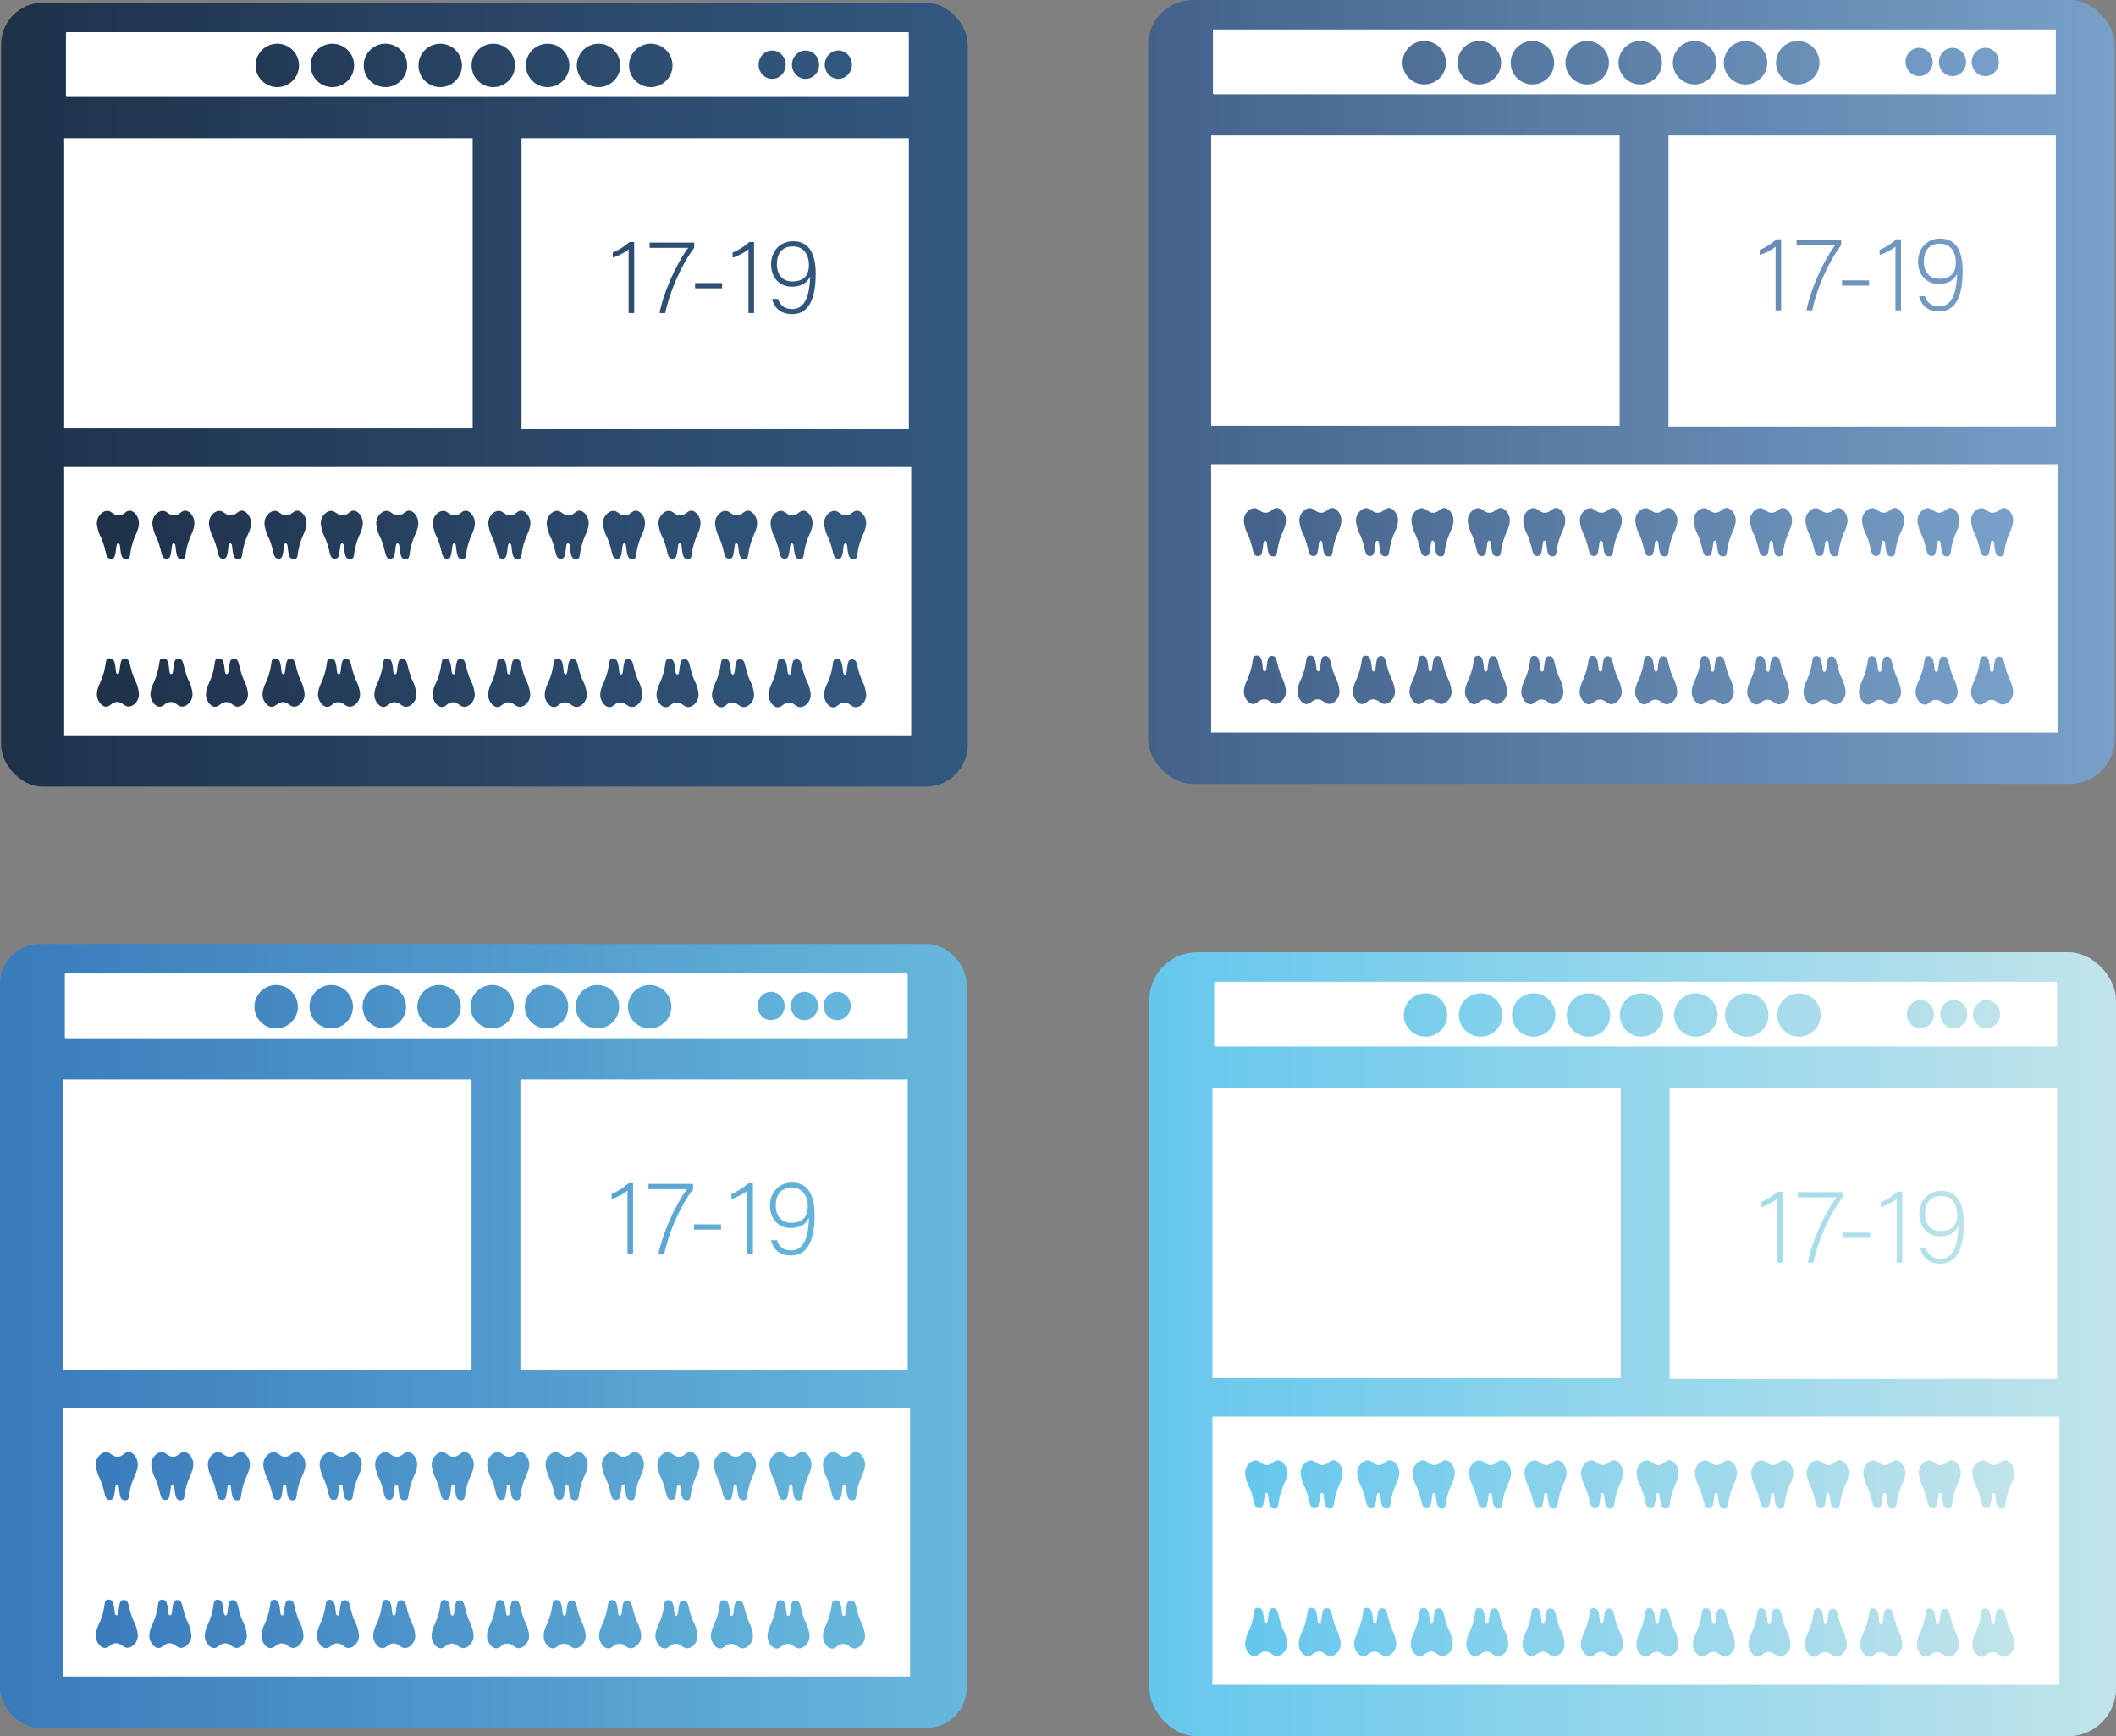
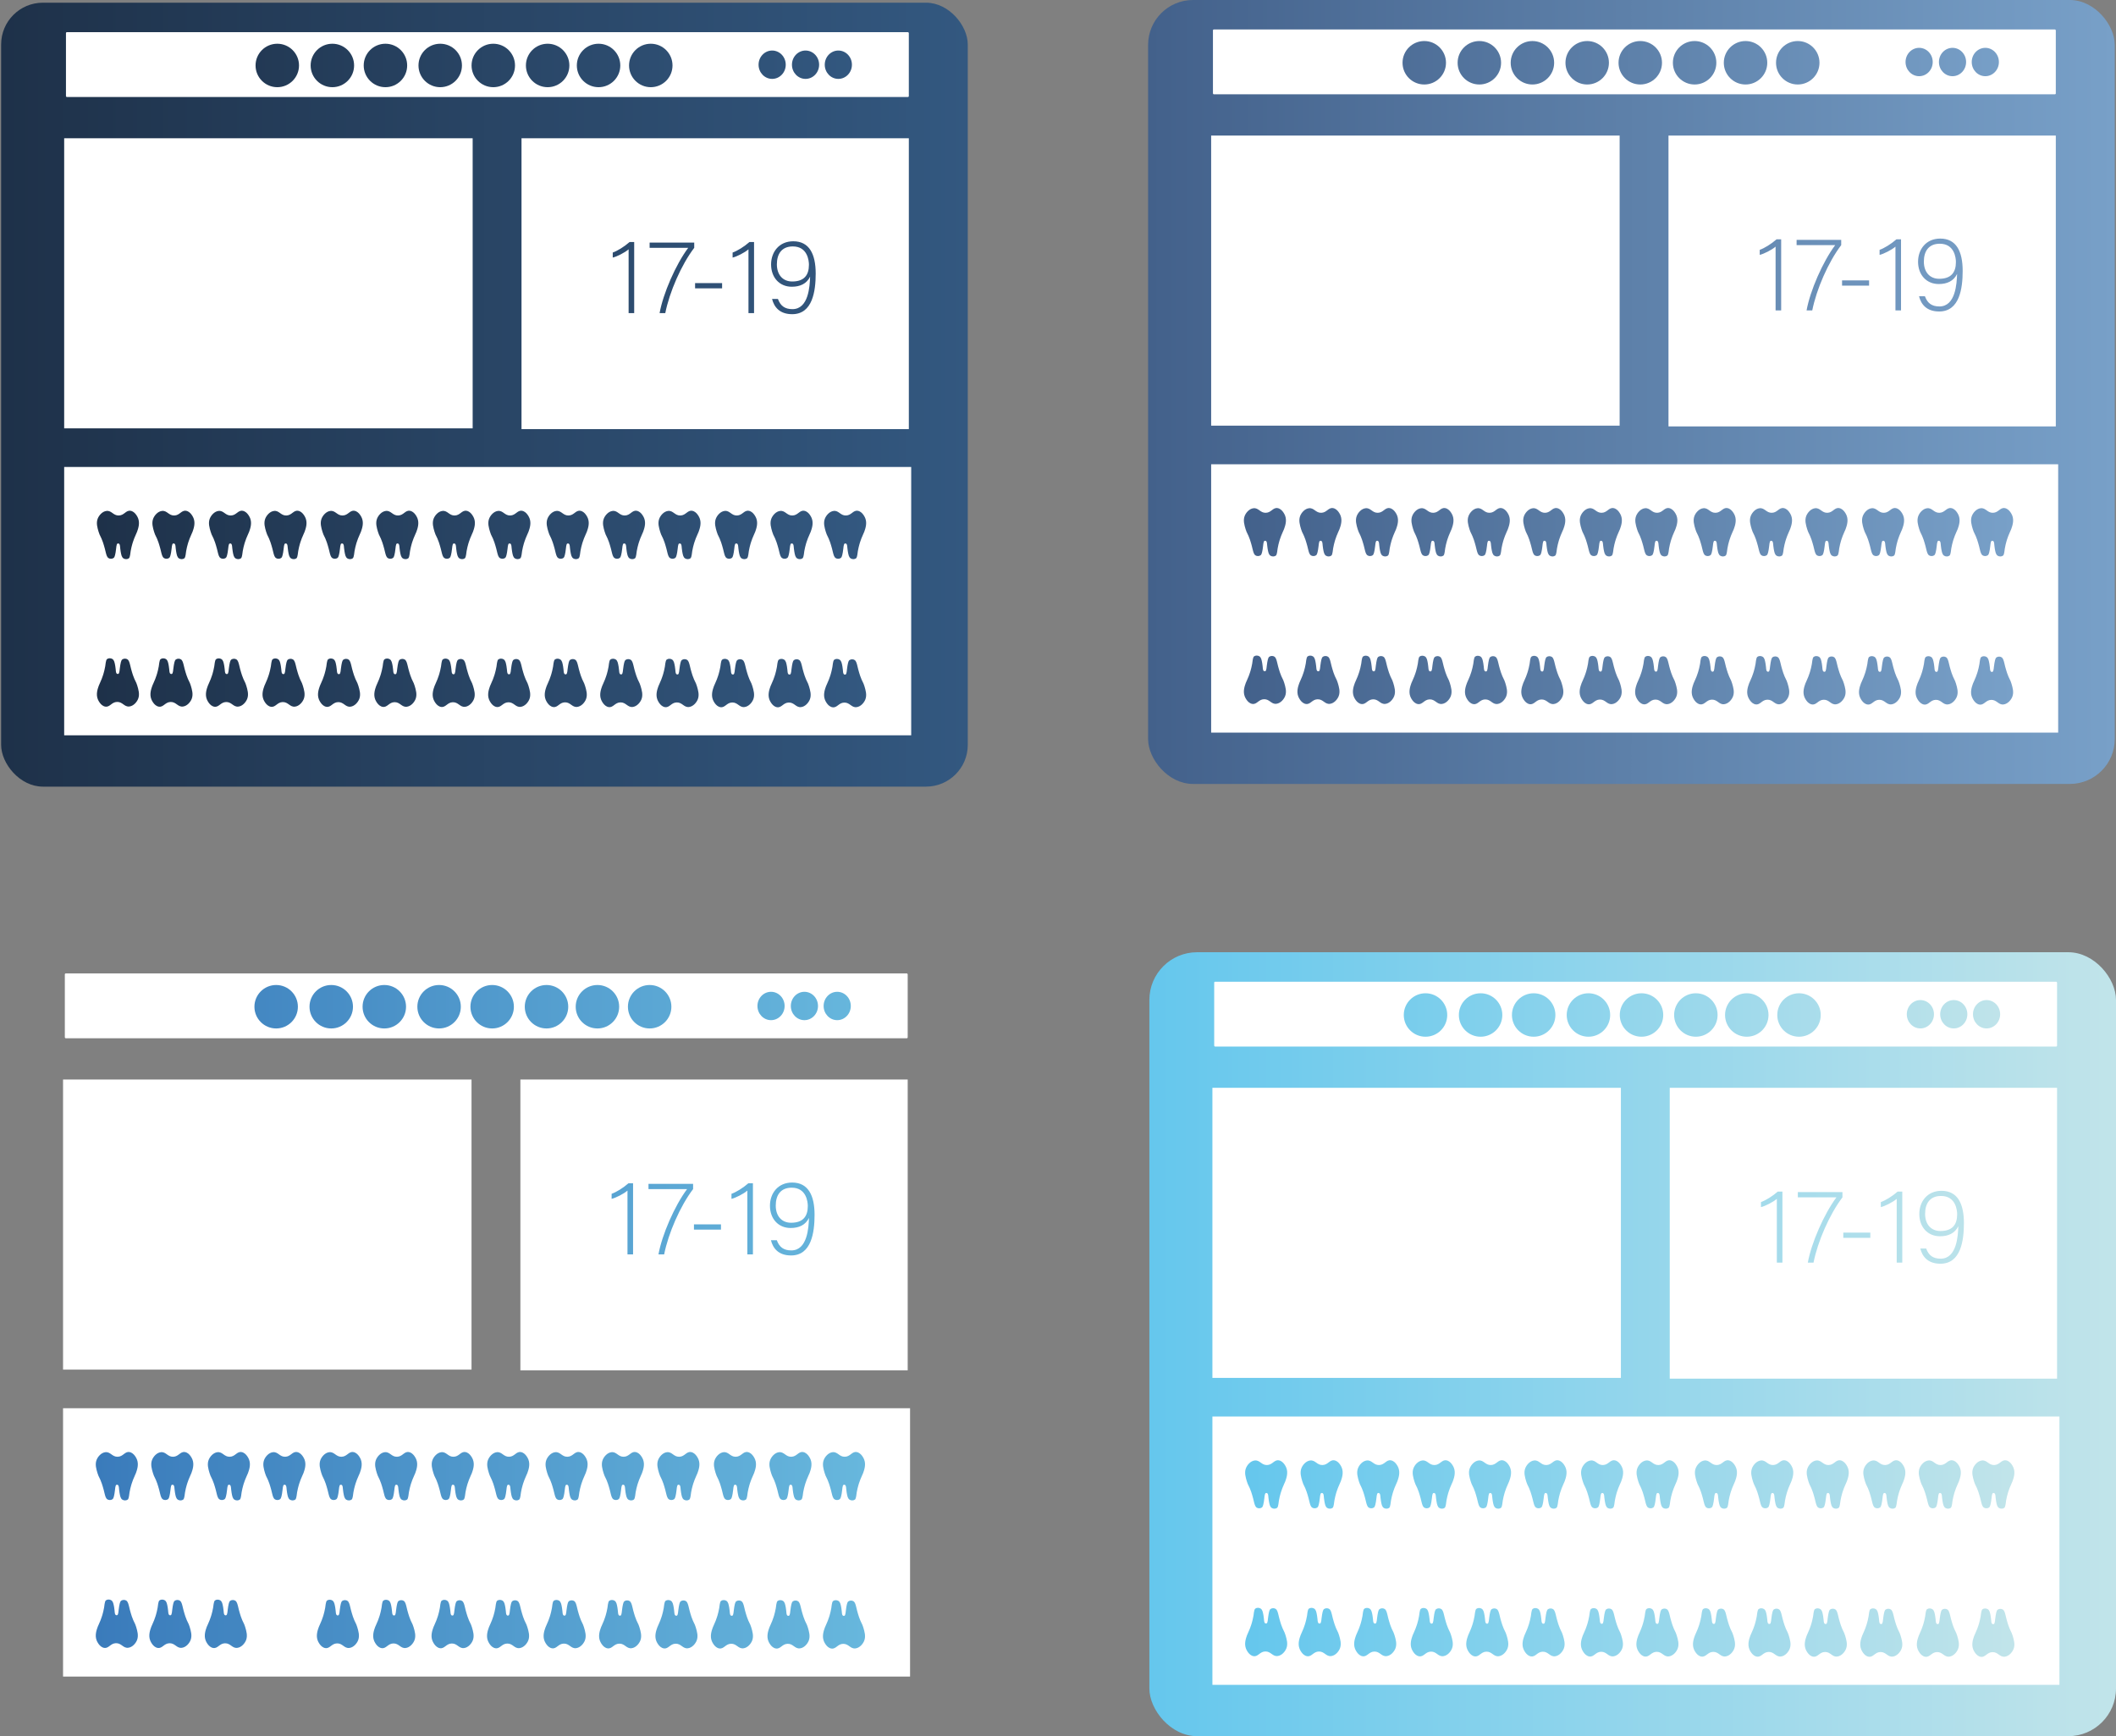
<svg xmlns="http://www.w3.org/2000/svg" xmlns:xlink="http://www.w3.org/1999/xlink" viewBox="0 0 4136.81 3394.18">
  <rect x="0" y="0" width="4136.81" height="3394.18" fill="#808080" stroke="none" />
  <defs>
    <style>.l{fill:#fff;}.m{fill:url(#f);}.n{fill:url(#g);}.o{fill:url(#i);}.p{fill:url(#h);}.q{fill:url(#d);}.r{fill:url(#e);}.s{fill:url(#j);}.t{fill:url(#k);}</style>
    <linearGradient id="d" x1="2.21" y1="771.56" x2="1892" y2="771.56" gradientTransform="matrix(1, 0, 0, 1, 0, 0)" gradientUnits="userSpaceOnUse">
      <stop offset="0" stop-color="#1e3149" />
      <stop offset="1" stop-color="#335880" />
    </linearGradient>
    <linearGradient id="e" x1="189.44" y1="734.17" x2="1693.33" y2="734.17" xlink:href="#d" />
    <linearGradient id="f" x1="2244.56" y1="766.29" x2="4134.36" y2="766.29" gradientTransform="matrix(1, 0, 0, 1, 0, 0)" gradientUnits="userSpaceOnUse">
      <stop offset="0" stop-color="#43618b" />
      <stop offset="1" stop-color="#78a0c8" />
    </linearGradient>
    <linearGradient id="g" x1="2431.8" y1="728.9" x2="3935.69" y2="728.9" xlink:href="#f" />
    <linearGradient id="h" x1="2247.02" y1="2627.89" x2="4136.81" y2="2627.89" gradientTransform="matrix(1, 0, 0, 1, 0, 0)" gradientUnits="userSpaceOnUse">
      <stop offset="0" stop-color="#65c7ed" />
      <stop offset="1" stop-color="#c1e4ea" />
    </linearGradient>
    <linearGradient id="i" x1="2434.25" y1="2590.5" x2="3938.14" y2="2590.5" xlink:href="#h" />
    <linearGradient id="j" x1="0" y1="2611.71" x2="1889.8" y2="2611.71" gradientTransform="matrix(1, 0, 0, 1, 0, 0)" gradientUnits="userSpaceOnUse">
      <stop offset="0" stop-color="#3a7bbb" />
      <stop offset="1" stop-color="#67b7dd" />
    </linearGradient>
    <linearGradient id="k" x1="187.24" y1="2574.32" x2="1691.13" y2="2574.32" xlink:href="#j" />
  </defs>
  <g id="a" />
  <g id="b">
    <g id="c">
      <rect class="q" x="2.21" y="5.27" width="1889.8" height="1532.58" rx="81.62" ry="81.62" />
      <rect class="l" x="125.47" y="912.91" width="1655.93" height="524.59" />
      <rect class="l" x="125.47" y="270.3" width="798.59" height="567.11" />
      <rect class="l" x="1019.56" y="270.3" width="757.22" height="568.6" />
      <rect class="l" x="128.96" y="62.89" width="1647.81" height="126.75" rx="1.81" ry="1.81" />
      <path class="r" d="M997.5,1007.77c10.9-.29,13.71-10.58,22.9-9.2,9.51,1.42,14.45,13.64,14.82,14.59,3.86,9.93,.27,20.03-2.02,26.49-1.3,3.67-2.84,5.73-5.61,13.02-2.1,5.5-3.3,9.55-3.59,10.55-1.13,3.84-2.33,8.6-3.29,14.14-1.37,11.88-2.48,13.29-3.56,14.13-2.78,2.16-7.36,2.09-10.35,.24-3.68-2.28-4.52-7.01-5.69-13.62-1.5-8.44-.57-14.06-3.65-15.41-.18-.08-1.17-.51-2.19-.15-2.86,1.03-2.27,7.07-4.04,17.51-1.44,8.46-2.75,9.95-3.89,10.77-2.86,2.07-7.52,2.05-10.26,.04-2.86-2.09-3.99-6.59-5.15-11.27-.01-.06,.03,.12,0,0-2.17-9.83-5.39-19.3-5.39-19.3-4.33-12.48-5.95-11.98-8.53-20.65-2.28-7.65-5.12-16.92-1.8-25.59,2.46-6.42,8.97-14.24,17.22-15.19,10.15-1.17,13.06,9.2,24.09,8.91Zm-132.56-8.91c-8.25,.95-14.76,8.77-17.22,15.19-3.32,8.67-.48,17.94,1.8,25.59,2.58,8.67,4.2,8.17,8.53,20.65,0,0,3.22,9.48,5.39,19.3,.03,.12-.01-.05,0,0,1.17,4.67,2.29,9.18,5.15,11.27,2.74,2.01,7.4,2.03,10.26-.04,1.14-.82,2.45-2.32,3.89-10.77,1.77-10.44,1.18-16.48,4.04-17.51,1.02-.37,2,.07,2.19,.15,3.08,1.35,2.15,6.97,3.65,15.41,1.17,6.61,2.01,11.33,5.69,13.62,2.99,1.86,7.57,1.92,10.35-.24,1.08-.84,2.19-2.25,3.56-14.13,.97-5.55,2.17-10.3,3.29-14.14,.29-1,1.49-5.05,3.59-10.55,2.78-7.29,4.31-9.35,5.61-13.02,2.29-6.46,5.88-16.56,2.02-26.49-.37-.95-5.31-13.17-14.82-14.59-9.18-1.37-12,8.92-22.9,9.2-11.02,.29-13.94-10.08-24.09-8.91Zm-110.63,0c-8.25,.95-14.76,8.77-17.22,15.19-3.32,8.67-.48,17.94,1.8,25.59,2.58,8.67,4.2,8.17,8.53,20.65,0,0,3.22,9.48,5.39,19.3,.03,.12-.01-.05,0,0,1.17,4.67,2.29,9.18,5.15,11.27,2.74,2.01,7.4,2.03,10.26-.04,1.14-.82,2.45-2.32,3.89-10.77,1.77-10.44,1.18-16.48,4.04-17.51,1.02-.37,2,.07,2.19,.15,3.08,1.35,2.15,6.97,3.65,15.41,1.17,6.61,2.01,11.33,5.69,13.62,2.99,1.86,7.57,1.92,10.35-.24,1.08-.84,2.19-2.25,3.56-14.13,.97-5.55,2.17-10.3,3.29-14.14,.29-1,1.49-5.05,3.59-10.55,2.78-7.29,4.31-9.35,5.61-13.02,2.29-6.46,5.88-16.56,2.02-26.49-.37-.95-5.31-13.17-14.82-14.59-9.18-1.37-12,8.92-22.9,9.2-11.02,.29-13.94-10.08-24.09-8.91Zm-108.47,0c-8.25,.95-14.76,8.77-17.22,15.19-3.32,8.67-.48,17.94,1.8,25.59,2.58,8.67,4.2,8.17,8.53,20.65,0,0,3.22,9.48,5.39,19.3,.03,.12-.01-.05,0,0,1.17,4.67,2.29,9.18,5.15,11.27,2.74,2.01,7.4,2.03,10.26-.04,1.14-.82,2.45-2.32,3.89-10.77,1.77-10.44,1.18-16.48,4.04-17.51,1.02-.37,2,.07,2.19,.15,3.08,1.35,2.15,6.97,3.65,15.41,1.17,6.61,2.01,11.33,5.69,13.62,2.99,1.86,7.57,1.92,10.35-.24,1.08-.84,2.19-2.25,3.56-14.13,.97-5.55,2.17-10.3,3.29-14.14,.29-1,1.49-5.05,3.59-10.55,2.78-7.29,4.31-9.35,5.61-13.02,2.29-6.46,5.88-16.56,2.02-26.49-.37-.95-5.31-13.17-14.82-14.59-9.18-1.37-12,8.92-22.9,9.2-11.02,.29-13.94-10.08-24.09-8.91Zm-110.1,0c-8.25,.95-14.76,8.77-17.22,15.19-3.32,8.67-.48,17.94,1.8,25.59,2.58,8.67,4.2,8.17,8.53,20.65,0,0,3.22,9.48,5.39,19.3,.03,.12-.01-.05,0,0,1.17,4.67,2.29,9.18,5.15,11.27,2.74,2.01,7.4,2.03,10.26-.04,1.14-.82,2.45-2.32,3.89-10.77,1.77-10.44,1.18-16.48,4.04-17.51,1.02-.37,2,.07,2.19,.15,3.08,1.35,2.15,6.97,3.65,15.41,1.17,6.61,2.01,11.33,5.69,13.62,2.99,1.86,7.57,1.92,10.35-.24,1.08-.84,2.19-2.25,3.56-14.13,.97-5.55,2.17-10.3,3.29-14.14,.29-1,1.49-5.05,3.59-10.55,2.78-7.29,4.31-9.35,5.61-13.02,2.29-6.46,5.88-16.56,2.02-26.49-.37-.95-5.31-13.17-14.82-14.59-9.18-1.37-12,8.92-22.9,9.2-11.02,.29-13.94-10.08-24.09-8.91Zm-108.47,0c-8.25,.95-14.76,8.77-17.22,15.19-3.32,8.67-.48,17.94,1.8,25.59,2.58,8.67,4.2,8.17,8.53,20.65,0,0,3.22,9.48,5.39,19.3,.03,.12-.01-.05,0,0,1.17,4.67,2.29,9.18,5.15,11.27,2.74,2.01,7.4,2.03,10.26-.04,1.14-.82,2.45-2.32,3.89-10.77,1.77-10.44,1.18-16.48,4.04-17.51,1.02-.37,2,.07,2.19,.15,3.08,1.35,2.15,6.97,3.65,15.41,1.17,6.61,2.01,11.33,5.69,13.62,2.99,1.86,7.57,1.92,10.35-.24,1.08-.84,2.19-2.25,3.56-14.13,.97-5.55,2.17-10.3,3.29-14.14,.29-1,1.49-5.05,3.59-10.55,2.78-7.29,4.31-9.35,5.61-13.02,2.29-6.46,5.88-16.56,2.02-26.49-.37-.95-5.31-13.17-14.82-14.59-9.18-1.37-12,8.92-22.9,9.2-11.02,.29-13.94-10.08-24.09-8.91Zm-110.63,0c-8.25,.95-14.76,8.77-17.22,15.19-3.32,8.67-.48,17.94,1.8,25.59,2.58,8.67,4.2,8.17,8.53,20.65,0,0,3.22,9.48,5.39,19.3,.03,.12-.01-.05,0,0,1.17,4.67,2.29,9.18,5.15,11.27,2.74,2.01,7.4,2.03,10.26-.04,1.14-.82,2.45-2.32,3.89-10.77,1.77-10.44,1.18-16.48,4.04-17.51,1.02-.37,2,.07,2.19,.15,3.08,1.35,2.15,6.97,3.65,15.41,1.17,6.61,2.01,11.33,5.69,13.62,2.99,1.86,7.57,1.92,10.35-.24,1.08-.84,2.19-2.25,3.56-14.13,.97-5.55,2.17-10.3,3.29-14.14,.29-1,1.49-5.05,3.59-10.55,2.78-7.29,4.31-9.35,5.61-13.02,2.29-6.46,5.88-16.56,2.02-26.49-.37-.95-5.31-13.17-14.82-14.59-9.18-1.37-12,8.92-22.9,9.2-11.02,.29-13.94-10.08-24.09-8.91Zm-108.47,0c-8.25,.95-14.76,8.77-17.22,15.19-3.32,8.67-.48,17.94,1.8,25.59,2.58,8.67,4.2,8.17,8.53,20.65,0,0,3.22,9.48,5.39,19.3,.03,.12-.01-.05,0,0,1.17,4.67,2.29,9.18,5.15,11.27,2.74,2.01,7.4,2.03,10.26-.04,1.14-.82,2.45-2.32,3.89-10.77,1.77-10.44,1.18-16.48,4.04-17.51,1.02-.37,2,.07,2.19,.15,3.08,1.35,2.15,6.97,3.65,15.41,1.17,6.61,2.01,11.33,5.69,13.62,2.99,1.86,7.57,1.92,10.35-.24,1.08-.84,2.19-2.25,3.56-14.13,.97-5.55,2.17-10.3,3.29-14.14,.29-1,1.49-5.05,3.59-10.55,2.78-7.29,4.31-9.35,5.61-13.02,2.29-6.46,5.88-16.56,2.02-26.49-.37-.95-5.31-13.17-14.82-14.59-9.18-1.37-12,8.92-22.9,9.2-11.02,.29-13.94-10.08-24.09-8.91Zm1316.98,0c-8.25,.95-14.76,8.77-17.22,15.19-3.32,8.67-.48,17.94,1.8,25.59,2.58,8.67,4.2,8.17,8.53,20.65,0,0,3.22,9.48,5.39,19.3,.03,.12-.01-.05,0,0,1.17,4.67,2.29,9.18,5.15,11.27,2.74,2.01,7.4,2.03,10.26-.04,1.14-.82,2.45-2.32,3.89-10.77,1.77-10.44,1.18-16.48,4.04-17.51,1.02-.37,2,.07,2.19,.15,3.08,1.35,2.15,6.97,3.65,15.41,1.17,6.61,2.01,11.33,5.69,13.62,2.99,1.86,7.57,1.92,10.35-.24,1.08-.84,2.19-2.25,3.56-14.13,.97-5.55,2.17-10.3,3.29-14.14,.29-1,1.49-5.05,3.59-10.55,2.78-7.29,4.31-9.35,5.61-13.02,2.29-6.46,5.88-16.56,2.02-26.49-.37-.95-5.31-13.17-14.82-14.59-9.18-1.37-12,8.92-22.9,9.2-11.02,.29-13.94-10.08-24.09-8.91Zm-108.47,0c-8.25,.95-14.76,8.77-17.22,15.19-3.32,8.67-.48,17.94,1.8,25.59,2.58,8.67,4.2,8.17,8.53,20.65,0,0,3.22,9.48,5.39,19.3,.03,.12-.01-.05,0,0,1.17,4.67,2.29,9.18,5.15,11.27,2.74,2.01,7.4,2.03,10.26-.04,1.14-.82,2.45-2.32,3.89-10.77,1.77-10.44,1.18-16.48,4.04-17.51,1.02-.37,2,.07,2.19,.15,3.08,1.35,2.15,6.97,3.65,15.41,1.17,6.61,2.01,11.33,5.69,13.62,2.99,1.86,7.57,1.92,10.35-.24,1.08-.84,2.19-2.25,3.56-14.13,.97-5.55,2.17-10.3,3.29-14.14,.29-1,1.49-5.05,3.59-10.55,2.78-7.29,4.31-9.35,5.61-13.02,2.29-6.46,5.88-16.56,2.02-26.49-.37-.95-5.31-13.17-14.82-14.59-9.18-1.37-12,8.92-22.9,9.2-11.02,.29-13.94-10.08-24.09-8.91Zm-110.63,0c-8.25,.95-14.76,8.77-17.22,15.19-3.32,8.67-.48,17.94,1.8,25.59,2.58,8.67,4.2,8.17,8.53,20.65,0,0,3.22,9.48,5.39,19.3,.03,.12-.01-.05,0,0,1.17,4.67,2.29,9.18,5.15,11.27,2.74,2.01,7.4,2.03,10.26-.04,1.14-.82,2.45-2.32,3.89-10.77,1.77-10.44,1.18-16.48,4.04-17.51,1.02-.37,2,.07,2.19,.15,3.08,1.35,2.15,6.97,3.65,15.41,1.17,6.61,2.01,11.33,5.69,13.62,2.99,1.86,7.57,1.92,10.35-.24,1.08-.84,2.19-2.25,3.56-14.13,.97-5.55,2.17-10.3,3.29-14.14,.29-1,1.49-5.05,3.59-10.55,2.78-7.29,4.31-9.35,5.61-13.02,2.29-6.46,5.88-16.56,2.02-26.49-.37-.95-5.31-13.17-14.82-14.59-9.18-1.37-12,8.92-22.9,9.2-11.02,.29-13.94-10.08-24.09-8.91Zm-108.47,0c-8.25,.95-14.76,8.77-17.22,15.19-3.32,8.67-.48,17.94,1.8,25.59,2.58,8.67,4.2,8.17,8.53,20.65,0,0,3.22,9.48,5.39,19.3,.03,.12-.01-.05,0,0,1.17,4.67,2.29,9.18,5.15,11.27,2.74,2.01,7.4,2.03,10.26-.04,1.14-.82,2.45-2.32,3.89-10.77,1.77-10.44,1.18-16.48,4.04-17.51,1.02-.37,2,.07,2.19,.15,3.08,1.35,2.15,6.97,3.65,15.41,1.17,6.61,2.01,11.33,5.69,13.62,2.99,1.86,7.57,1.92,10.35-.24,1.08-.84,2.19-2.25,3.56-14.13,.97-5.55,2.17-10.3,3.29-14.14,.29-1,1.49-5.05,3.59-10.55,2.78-7.29,4.31-9.35,5.61-13.02,2.29-6.46,5.88-16.56,2.02-26.49-.37-.95-5.31-13.17-14.82-14.59-9.18-1.37-12,8.92-22.9,9.2-11.02,.29-13.94-10.08-24.09-8.91Zm-110.1,0c-8.25,.95-14.76,8.77-17.22,15.19-3.32,8.67-.48,17.94,1.8,25.59,2.58,8.67,4.2,8.17,8.53,20.65,0,0,3.22,9.48,5.39,19.3,.03,.12-.01-.05,0,0,1.17,4.67,2.29,9.18,5.15,11.27,2.74,2.01,7.4,2.03,10.26-.04,1.14-.82,2.45-2.32,3.89-10.77,1.77-10.44,1.18-16.48,4.04-17.51,1.02-.37,2,.07,2.19,.15,3.08,1.35,2.15,6.97,3.65,15.41,1.17,6.61,2.01,11.33,5.69,13.62,2.99,1.86,7.57,1.92,10.35-.24,1.08-.84,2.19-2.25,3.56-14.13,.97-5.55,2.17-10.3,3.29-14.14,.29-1,1.49-5.05,3.59-10.55,2.78-7.29,4.31-9.35,5.61-13.02,2.29-6.46,5.88-16.56,2.02-26.49-.37-.95-5.31-13.17-14.82-14.59-9.18-1.37-12,8.92-22.9,9.2-11.02,.29-13.94-10.08-24.09-8.91Zm542.35,0c-8.25,.95-14.76,8.77-17.22,15.19-3.32,8.67-.48,17.94,1.8,25.59,2.58,8.67,4.2,8.17,8.53,20.65,0,0,3.22,9.48,5.39,19.3,.03,.12-.01-.05,0,0,1.17,4.67,2.29,9.18,5.15,11.27,2.74,2.01,7.4,2.03,10.26-.04,1.14-.82,2.45-2.32,3.89-10.77,1.77-10.44,1.18-16.48,4.04-17.51,1.02-.37,2,.07,2.19,.15,3.08,1.35,2.15,6.97,3.65,15.41,1.17,6.61,2.01,11.33,5.69,13.62,2.99,1.86,7.57,1.92,10.35-.24,1.08-.84,2.19-2.25,3.56-14.13,.97-5.55,2.17-10.3,3.29-14.14,.29-1,1.49-5.05,3.59-10.55,2.78-7.29,4.31-9.35,5.61-13.02,2.29-6.46,5.88-16.56,2.02-26.49-.37-.95-5.31-13.17-14.82-14.59-9.18-1.37-12,8.92-22.9,9.2-11.02,.29-13.94-10.08-24.09-8.91Zm-720.49,382.91c8.25-.94,14.76-8.76,17.23-15.18,3.33-8.67,.5-17.94-1.77-25.59-2.57-8.68-4.2-8.18-8.51-20.66,0,0-3.21-9.48-5.37-19.31-.03-.12,.01,.05,0,0-1.16-4.67-2.29-9.18-5.14-11.27-2.74-2.01-7.4-2.03-10.26,.03-1.14,.82-2.46,2.32-3.9,10.77-1.78,10.44-1.19,16.48-4.06,17.51-1.02,.36-2-.07-2.19-.15-3.08-1.35-2.14-6.97-3.64-15.42-1.17-6.61-2-11.33-5.68-13.62-2.99-1.86-7.57-1.93-10.35,.23-1.08,.84-2.2,2.25-3.58,14.12-.97,5.54-2.18,10.3-3.31,14.14-.29,1-1.5,5.04-3.6,10.55-2.78,7.28-4.32,9.35-5.62,13.01-2.3,6.45-5.9,16.55-2.04,26.49,.37,.95,5.29,13.17,14.8,14.6,9.18,1.38,12.01-8.9,22.91-9.18,11.02-.28,13.93,10.09,24.08,8.93Zm108.47,.1c8.25-.94,14.76-8.76,17.23-15.18,3.33-8.67,.5-17.94-1.77-25.59-2.57-8.68-4.2-8.18-8.51-20.66,0,0-3.21-9.48-5.37-19.31-.03-.12,.01,.05,0,0-1.16-4.67-2.29-9.18-5.14-11.27-2.74-2.01-7.4-2.03-10.26,.03-1.14,.82-2.46,2.32-3.9,10.77-1.78,10.44-1.19,16.48-4.06,17.51-1.02,.36-2-.07-2.19-.15-3.08-1.35-2.14-6.97-3.64-15.42-1.17-6.61-2-11.33-5.68-13.62-2.99-1.86-7.57-1.93-10.35,.23-1.08,.84-2.2,2.25-3.58,14.12-.97,5.54-2.18,10.3-3.31,14.14-.29,1-1.5,5.04-3.6,10.55-2.78,7.28-4.32,9.35-5.62,13.01-2.3,6.45-5.9,16.55-2.04,26.49,.37,.95,5.29,13.17,14.8,14.6,9.18,1.38,12.01-8.9,22.91-9.18,11.02-.28,13.93,10.09,24.08,8.93Zm110.63,.1c8.25-.94,14.76-8.76,17.23-15.18,3.33-8.67,.5-17.94-1.77-25.59-2.57-8.68-4.2-8.18-8.51-20.66,0,0-3.21-9.48-5.37-19.31-.03-.12,.01,.05,0,0-1.16-4.67-2.29-9.18-5.14-11.27-2.74-2.01-7.4-2.03-10.26,.03-1.14,.82-2.46,2.32-3.9,10.77-1.78,10.44-1.19,16.48-4.06,17.51-1.02,.36-2-.07-2.19-.15-3.08-1.35-2.14-6.97-3.64-15.42-1.17-6.61-2-11.33-5.68-13.62-2.99-1.86-7.57-1.93-10.35,.23-1.08,.84-2.2,2.25-3.58,14.12-.97,5.54-2.18,10.3-3.31,14.14-.29,1-1.5,5.04-3.6,10.55-2.78,7.28-4.32,9.35-5.62,13.01-2.3,6.45-5.9,16.55-2.04,26.49,.37,.95,5.29,13.17,14.8,14.6,9.18,1.38,12.01-8.9,22.91-9.18,11.02-.28,13.93,10.09,24.08,8.93Zm108.47,.1c8.25-.94,14.76-8.76,17.23-15.18,3.33-8.67,.5-17.94-1.77-25.59-2.57-8.68-4.2-8.18-8.51-20.66,0,0-3.21-9.48-5.37-19.31-.03-.12,.01,.05,0,0-1.16-4.67-2.29-9.18-5.14-11.27-2.74-2.01-7.4-2.03-10.26,.03-1.14,.82-2.46,2.32-3.9,10.77-1.78,10.44-1.19,16.48-4.06,17.51-1.02,.36-2-.07-2.19-.15-3.08-1.35-2.14-6.97-3.64-15.42-1.17-6.61-2-11.33-5.68-13.62-2.99-1.86-7.57-1.93-10.35,.23-1.08,.84-2.2,2.25-3.58,14.12-.97,5.54-2.18,10.3-3.31,14.14-.29,1-1.5,5.04-3.6,10.55-2.78,7.28-4.32,9.35-5.62,13.01-2.3,6.45-5.9,16.55-2.04,26.49,.37,.95,5.29,13.17,14.8,14.6,9.18,1.38,12.01-8.9,22.91-9.18,11.02-.28,13.93,10.09,24.08,8.93Zm110.1,.1c8.25-.94,14.76-8.76,17.23-15.18,3.33-8.67,.5-17.94-1.77-25.59-2.57-8.68-4.2-8.18-8.51-20.66,0,0-3.21-9.48-5.37-19.31-.03-.12,.01,.05,0,0-1.16-4.67-2.29-9.18-5.14-11.27-2.74-2.01-7.4-2.03-10.26,.03-1.14,.82-2.46,2.32-3.9,10.77-1.78,10.44-1.19,16.48-4.06,17.51-1.02,.36-2-.07-2.19-.15-3.08-1.35-2.14-6.97-3.64-15.42-1.17-6.61-2-11.33-5.68-13.62-2.99-1.86-7.57-1.93-10.35,.23-1.08,.84-2.2,2.25-3.58,14.12-.97,5.54-2.18,10.3-3.31,14.14-.29,1-1.5,5.04-3.6,10.55-2.78,7.28-4.32,9.35-5.62,13.01-2.3,6.45-5.9,16.55-2.04,26.49,.37,.95,5.29,13.17,14.8,14.6,9.18,1.38,12.01-8.9,22.91-9.18,11.02-.28,13.93,10.09,24.08,8.93Zm108.47,.1c8.25-.94,14.76-8.76,17.23-15.18,3.33-8.67,.5-17.94-1.77-25.59-2.57-8.68-4.2-8.18-8.51-20.66,0,0-3.21-9.48-5.37-19.31-.03-.12,.01,.05,0,0-1.16-4.67-2.29-9.18-5.14-11.27-2.74-2.01-7.4-2.03-10.26,.03-1.14,.82-2.46,2.32-3.9,10.77-1.78,10.44-1.19,16.48-4.06,17.51-1.02,.36-2-.07-2.19-.15-3.08-1.35-2.14-6.97-3.64-15.42-1.17-6.61-2-11.33-5.68-13.62-2.99-1.86-7.57-1.93-10.35,.23-1.08,.84-2.2,2.25-3.58,14.12-.97,5.54-2.18,10.3-3.31,14.14-.29,1-1.5,5.04-3.6,10.55-2.78,7.28-4.32,9.35-5.62,13.01-2.3,6.45-5.9,16.55-2.04,26.49,.37,.95,5.29,13.17,14.8,14.6,9.18,1.38,12.01-8.9,22.91-9.18,11.02-.28,13.93,10.09,24.08,8.93Zm110.63,.1c8.25-.94,14.76-8.76,17.23-15.18,3.33-8.67,.5-17.94-1.77-25.59-2.57-8.68-4.2-8.18-8.51-20.66,0,0-3.21-9.48-5.37-19.31-.03-.12,.01,.05,0,0-1.16-4.67-2.29-9.18-5.14-11.27-2.74-2.01-7.4-2.03-10.26,.03-1.14,.82-2.46,2.32-3.9,10.77-1.78,10.44-1.19,16.48-4.06,17.51-1.02,.36-2-.07-2.19-.15-3.08-1.35-2.14-6.97-3.64-15.42-1.17-6.61-2-11.33-5.68-13.62-2.99-1.86-7.57-1.93-10.35,.23-1.08,.84-2.2,2.25-3.58,14.12-.97,5.54-2.18,10.3-3.31,14.14-.29,1-1.5,5.04-3.6,10.55-2.78,7.28-4.32,9.35-5.62,13.01-2.3,6.45-5.9,16.55-2.04,26.49,.37,.95,5.29,13.17,14.8,14.6,9.18,1.38,12.01-8.9,22.91-9.18,11.02-.28,13.93,10.09,24.08,8.93Zm108.47,.1c8.25-.94,14.76-8.76,17.23-15.18,3.33-8.67,.5-17.94-1.77-25.59-2.57-8.68-4.2-8.18-8.51-20.66,0,0-3.21-9.48-5.37-19.31-.03-.12,.01,.05,0,0-1.16-4.67-2.29-9.18-5.14-11.27-2.74-2.01-7.4-2.03-10.26,.03-1.14,.82-2.46,2.32-3.9,10.77-1.78,10.44-1.19,16.48-4.06,17.51-1.02,.36-2-.07-2.19-.15-3.08-1.35-2.14-6.97-3.64-15.42-1.17-6.61-2-11.33-5.68-13.62-2.99-1.86-7.57-1.93-10.35,.23-1.08,.84-2.2,2.25-3.58,14.12-.97,5.54-2.18,10.3-3.31,14.14-.29,1-1.5,5.04-3.6,10.55-2.78,7.28-4.32,9.35-5.62,13.01-2.3,6.45-5.9,16.55-2.04,26.49,.37,.95,5.29,13.17,14.8,14.6,9.18,1.38,12.01-8.9,22.91-9.18,11.02-.28,13.93,10.09,24.08,8.93Zm-1316.97-1.19c8.25-.94,14.76-8.76,17.23-15.18,3.33-8.67,.5-17.94-1.77-25.59-2.57-8.68-4.2-8.18-8.51-20.66,0,0-3.21-9.48-5.37-19.31-.03-.12,.01,.05,0,0-1.16-4.67-2.29-9.18-5.14-11.27-2.74-2.01-7.4-2.03-10.26,.03-1.14,.82-2.46,2.32-3.9,10.77-1.78,10.44-1.19,16.48-4.06,17.51-1.02,.36-2-.07-2.19-.15-3.08-1.35-2.14-6.97-3.64-15.42-1.17-6.61-2-11.33-5.68-13.62-2.99-1.86-7.57-1.93-10.35,.23-1.08,.84-2.2,2.25-3.58,14.12-.97,5.54-2.18,10.3-3.31,14.14-.29,1-1.5,5.04-3.6,10.55-2.78,7.28-4.32,9.35-5.62,13.01-2.3,6.45-5.9,16.55-2.04,26.49,.37,.95,5.29,13.17,14.8,14.6,9.18,1.38,12.01-8.9,22.91-9.18,11.02-.28,13.93,10.09,24.08,8.93Zm108.47,.1c8.25-.94,14.76-8.76,17.23-15.18,3.33-8.67,.5-17.94-1.77-25.59-2.57-8.68-4.2-8.18-8.51-20.66,0,0-3.21-9.48-5.37-19.31-.03-.12,.01,.05,0,0-1.16-4.67-2.29-9.18-5.14-11.27-2.74-2.01-7.4-2.03-10.26,.03-1.14,.82-2.46,2.32-3.9,10.77-1.78,10.44-1.19,16.48-4.06,17.51-1.02,.36-2-.07-2.19-.15-3.08-1.35-2.14-6.97-3.64-15.42-1.17-6.61-2-11.33-5.68-13.62-2.99-1.86-7.57-1.93-10.35,.23-1.08,.84-2.2,2.25-3.58,14.12-.97,5.54-2.18,10.3-3.31,14.14-.29,1-1.5,5.04-3.6,10.55-2.78,7.28-4.32,9.35-5.62,13.01-2.3,6.45-5.9,16.55-2.04,26.49,.37,.95,5.29,13.17,14.8,14.6,9.18,1.38,12.01-8.9,22.91-9.18,11.02-.28,13.93,10.09,24.08,8.93Zm110.63,.1c8.25-.94,14.76-8.76,17.23-15.18,3.33-8.67,.5-17.94-1.77-25.59-2.57-8.68-4.2-8.18-8.51-20.66,0,0-3.21-9.48-5.37-19.31-.03-.12,.01,.05,0,0-1.16-4.67-2.29-9.18-5.14-11.27-2.74-2.01-7.4-2.03-10.26,.03-1.14,.82-2.46,2.32-3.9,10.77-1.78,10.44-1.19,16.48-4.06,17.51-1.02,.36-2-.07-2.19-.15-3.08-1.35-2.14-6.97-3.64-15.42-1.17-6.61-2-11.33-5.68-13.62-2.99-1.86-7.57-1.93-10.35,.23-1.08,.84-2.2,2.25-3.58,14.12-.97,5.54-2.18,10.3-3.31,14.14-.29,1-1.5,5.04-3.6,10.55-2.78,7.28-4.32,9.35-5.62,13.01-2.3,6.45-5.9,16.55-2.04,26.49,.37,.95,5.29,13.17,14.8,14.6,9.18,1.38,12.01-8.9,22.91-9.18,11.02-.28,13.93,10.09,24.08,8.93Zm108.47,.1c8.25-.94,14.76-8.76,17.23-15.18,3.33-8.67,.5-17.94-1.77-25.59-2.57-8.68-4.2-8.18-8.51-20.66,0,0-3.21-9.48-5.37-19.31-.03-.12,.01,.05,0,0-1.16-4.67-2.29-9.18-5.14-11.27-2.74-2.01-7.4-2.03-10.26,.03-1.14,.82-2.46,2.32-3.9,10.77-1.78,10.44-1.19,16.48-4.06,17.51-1.02,.36-2-.07-2.19-.15-3.08-1.35-2.14-6.97-3.64-15.42-1.17-6.61-2-11.33-5.68-13.62-2.99-1.86-7.57-1.93-10.35,.23-1.08,.84-2.2,2.25-3.58,14.12-.97,5.54-2.18,10.3-3.31,14.14-.29,1-1.5,5.04-3.6,10.55-2.78,7.28-4.32,9.35-5.62,13.01-2.3,6.45-5.9,16.55-2.04,26.49,.37,.95,5.29,13.17,14.8,14.6,9.18,1.38,12.01-8.9,22.91-9.18,11.02-.28,13.93,10.09,24.08,8.93Zm110.1,.1c8.25-.94,14.76-8.76,17.23-15.18,3.33-8.67,.5-17.94-1.77-25.59-2.57-8.68-4.2-8.18-8.51-20.66,0,0-3.21-9.48-5.37-19.31-.03-.12,.01,.05,0,0-1.16-4.67-2.29-9.18-5.14-11.27-2.74-2.01-7.4-2.03-10.26,.03-1.14,.82-2.46,2.32-3.9,10.77-1.78,10.44-1.19,16.48-4.06,17.51-1.02,.36-2-.07-2.19-.15-3.08-1.35-2.14-6.97-3.64-15.42-1.17-6.61-2-11.33-5.68-13.62-2.99-1.86-7.57-1.93-10.35,.23-1.08,.84-2.2,2.25-3.58,14.12-.97,5.54-2.18,10.3-3.31,14.14-.29,1-1.5,5.04-3.6,10.55-2.78,7.28-4.32,9.35-5.62,13.01-2.3,6.45-5.9,16.55-2.04,26.49,.37,.95,5.29,13.17,14.8,14.6,9.18,1.38,12.01-8.9,22.91-9.18,11.02-.28,13.93,10.09,24.08,8.93Zm-542.35-.49c8.25-.94,14.76-8.76,17.23-15.18,3.33-8.67,.5-17.94-1.77-25.59-2.57-8.68-4.2-8.18-8.51-20.66,0,0-3.21-9.48-5.37-19.31-.03-.12,.01,.05,0,0-1.16-4.67-2.29-9.18-5.14-11.27-2.74-2.01-7.4-2.03-10.26,.03-1.14,.82-2.46,2.32-3.9,10.77-1.78,10.44-1.19,16.48-4.06,17.51-1.02,.36-2-.07-2.19-.15-3.08-1.35-2.14-6.97-3.64-15.42-1.17-6.61-2-11.33-5.68-13.62-2.99-1.86-7.57-1.93-10.35,.23-1.08,.84-2.2,2.25-3.58,14.12-.97,5.54-2.18,10.3-3.31,14.14-.29,1-1.5,5.04-3.6,10.55-2.78,7.28-4.32,9.35-5.62,13.01-2.3,6.45-5.9,16.55-2.04,26.49,.37,.95,5.29,13.17,14.8,14.6,9.18,1.38,12.01-8.9,22.91-9.18,11.02-.28,13.93,10.09,24.08,8.93Zm986.92-769.04v-138.96h-9.01c-10.48,9.22-23.89,17.4-32.91,20.54v9.85c8.17-1.89,23.89-9.85,31.02-16.14v124.71h10.9Zm30.18-137.91v10.27h75.45c-24.52,32.91-49.04,89.29-55.96,127.64h11.11c8.17-41.08,31.23-94.32,56.59-127.64v-10.27h-87.19Zm88.87,79.23v10.27h52.82v-10.27h-52.82Zm115.28,58.69v-138.96h-9.01c-10.48,9.22-23.89,17.4-32.91,20.54v9.85c8.17-1.89,23.89-9.85,31.02-16.14v124.71h10.9Zm35.21-27.67c3.98,15.72,14.67,29.76,39.4,29.76,39.82,0,45.9-45.06,45.9-79.44,0-38.15-12.58-63.09-43.81-63.09-27.88,0-43.39,21.17-43.39,45.27,0,25.57,16.35,43.6,40.45,43.6,16.14,0,28.92-5.66,35.84-19.7-.63,18.65-2.93,63.51-34.58,63.51-14.88,0-23.47-6.5-28.29-19.91h-11.53Zm40.66-102.7c28.71,0,31.44,27.88,31.44,35.84,0,20.54-9.64,32.7-32.7,32.7-18.65,0-29.97-13.41-29.97-33.54s9.22-35,31.23-35Zm-40.46-382.97c-14.67,0-26.55,12.41-26.55,27.72s11.89,27.72,26.55,27.72,26.55-12.41,26.55-27.72-11.89-27.72-26.55-27.72Zm65.26,0c-14.67,0-26.55,12.41-26.55,27.72s11.89,27.72,26.55,27.72,26.55-12.41,26.55-27.72-11.89-27.72-26.55-27.72Zm64.13,0c-14.67,0-26.55,12.41-26.55,27.72s11.89,27.72,26.55,27.72,26.55-12.41,26.55-27.72-11.89-27.72-26.55-27.72Zm-1096.87-13.29c-23.46,0-42.48,19.02-42.48,42.48s19.02,42.48,42.48,42.48,42.48-19.02,42.48-42.48-19.02-42.48-42.48-42.48Zm107.69,0c-23.46,0-42.48,19.02-42.48,42.48s19.02,42.48,42.48,42.48,42.48-19.02,42.48-42.48-19.02-42.48-42.48-42.48Zm520.41,0c-23.46,0-42.48,19.02-42.48,42.48s19.02,42.48,42.48,42.48,42.48-19.02,42.48-42.48-19.02-42.48-42.48-42.48Zm-99.56,0c-23.46,0-42.48,19.02-42.48,42.48s19.02,42.48,42.48,42.48,42.48-19.02,42.48-42.48-19.02-42.48-42.48-42.48Zm-106.26,0c-23.46,0-42.48,19.02-42.48,42.48s19.02,42.48,42.48,42.48,42.48-19.02,42.48-42.48-19.02-42.48-42.48-42.48Zm-103.75,0c-23.46,0-42.48,19.02-42.48,42.48s19.02,42.48,42.48,42.48,42.48-19.02,42.48-42.48-19.02-42.48-42.48-42.48Zm-107.09,0c-23.46,0-42.48,19.02-42.48,42.48s19.02,42.48,42.48,42.48,42.48-19.02,42.48-42.48-19.02-42.48-42.48-42.48Zm518.74,0c-23.46,0-42.48,19.02-42.48,42.48s19.02,42.48,42.48,42.48,42.48-19.02,42.48-42.48-19.02-42.48-42.48-42.48Z" />
      <rect class="m" x="2244.56" width="1889.8" height="1532.58" rx="87.77" ry="87.77" />
      <rect class="l" x="2367.82" y="907.64" width="1655.93" height="524.59" />
      <rect class="l" x="2367.82" y="265.03" width="798.59" height="567.11" />
      <rect class="l" x="3261.92" y="265.03" width="757.22" height="568.6" />
      <rect class="l" x="2371.32" y="57.62" width="1647.81" height="126.75" rx="1.81" ry="1.81" />
      <path class="n" d="M3239.86,1002.5c10.9-.29,13.71-10.58,22.9-9.2,9.51,1.42,14.45,13.64,14.82,14.59,3.86,9.93,.27,20.03-2.02,26.49-1.3,3.67-2.84,5.73-5.61,13.02-2.1,5.5-3.3,9.55-3.59,10.55-1.13,3.84-2.33,8.6-3.29,14.14-1.37,11.88-2.48,13.29-3.56,14.13-2.78,2.16-7.36,2.09-10.35,.24-3.68-2.28-4.52-7.01-5.69-13.62-1.5-8.44-.57-14.06-3.65-15.41-.18-.08-1.17-.51-2.19-.15-2.86,1.03-2.27,7.07-4.04,17.51-1.44,8.46-2.75,9.95-3.89,10.77-2.86,2.07-7.52,2.05-10.26,.04-2.86-2.09-3.99-6.59-5.15-11.27-.01-.06,.03,.12,0,0-2.17-9.83-5.39-19.3-5.39-19.3-4.33-12.48-5.95-11.98-8.53-20.65-2.28-7.65-5.12-16.92-1.8-25.59,2.46-6.42,8.97-14.24,17.22-15.19,10.15-1.17,13.06,9.2,24.09,8.91Zm-132.56-8.91c-8.25,.95-14.76,8.77-17.22,15.19-3.32,8.67-.48,17.94,1.8,25.59,2.58,8.67,4.2,8.17,8.53,20.65,0,0,3.22,9.48,5.39,19.3,.03,.12-.01-.05,0,0,1.17,4.67,2.29,9.18,5.15,11.27,2.74,2.01,7.4,2.03,10.26-.04,1.14-.82,2.45-2.32,3.89-10.77,1.77-10.44,1.18-16.48,4.04-17.51,1.02-.37,2,.07,2.19,.15,3.08,1.35,2.15,6.97,3.65,15.41,1.17,6.61,2.01,11.33,5.69,13.62,2.99,1.86,7.57,1.92,10.35-.24,1.08-.84,2.19-2.25,3.56-14.13,.97-5.55,2.17-10.3,3.29-14.14,.29-1,1.49-5.05,3.59-10.55,2.78-7.29,4.31-9.35,5.61-13.02,2.29-6.46,5.88-16.56,2.02-26.49-.37-.95-5.31-13.17-14.82-14.59-9.18-1.37-12,8.92-22.9,9.2-11.02,.29-13.94-10.08-24.09-8.91Zm-110.63,0c-8.25,.95-14.76,8.77-17.22,15.19-3.32,8.67-.48,17.94,1.8,25.59,2.58,8.67,4.2,8.17,8.53,20.65,0,0,3.22,9.48,5.39,19.3,.03,.12-.01-.05,0,0,1.17,4.67,2.29,9.18,5.15,11.27,2.74,2.01,7.4,2.03,10.26-.04,1.14-.82,2.45-2.32,3.89-10.77,1.77-10.44,1.18-16.48,4.04-17.51,1.02-.37,2,.07,2.19,.15,3.08,1.35,2.15,6.97,3.65,15.41,1.17,6.61,2.01,11.33,5.69,13.62,2.99,1.86,7.57,1.92,10.35-.24,1.08-.84,2.19-2.25,3.56-14.13,.97-5.55,2.17-10.3,3.29-14.14,.29-1,1.49-5.05,3.59-10.55,2.78-7.29,4.31-9.35,5.61-13.02,2.29-6.46,5.88-16.56,2.02-26.49-.37-.95-5.31-13.17-14.82-14.59-9.18-1.37-12,8.92-22.9,9.2-11.02,.29-13.94-10.08-24.09-8.91Zm-108.47,0c-8.25,.95-14.76,8.77-17.22,15.19-3.32,8.67-.48,17.94,1.8,25.59,2.58,8.67,4.2,8.17,8.53,20.65,0,0,3.22,9.48,5.39,19.3,.03,.12-.01-.05,0,0,1.17,4.67,2.29,9.18,5.15,11.27,2.74,2.01,7.4,2.03,10.26-.04,1.14-.82,2.45-2.32,3.89-10.77,1.77-10.44,1.18-16.48,4.04-17.51,1.02-.37,2,.07,2.19,.15,3.08,1.35,2.15,6.97,3.65,15.41,1.17,6.61,2.01,11.33,5.69,13.62,2.99,1.86,7.57,1.92,10.35-.24,1.08-.84,2.19-2.25,3.56-14.13,.97-5.55,2.17-10.3,3.29-14.14,.29-1,1.49-5.05,3.59-10.55,2.78-7.29,4.31-9.35,5.61-13.02,2.29-6.46,5.88-16.56,2.02-26.49-.37-.95-5.31-13.17-14.82-14.59-9.18-1.37-12,8.92-22.9,9.2-11.02,.29-13.94-10.08-24.09-8.91Zm-110.1,0c-8.25,.95-14.76,8.77-17.22,15.19-3.32,8.67-.48,17.94,1.8,25.59,2.58,8.67,4.2,8.17,8.53,20.65,0,0,3.22,9.48,5.39,19.3,.03,.12-.01-.05,0,0,1.17,4.67,2.29,9.18,5.15,11.27,2.74,2.01,7.4,2.03,10.26-.04,1.14-.82,2.45-2.32,3.89-10.77,1.77-10.44,1.18-16.48,4.04-17.51,1.02-.37,2,.07,2.19,.15,3.08,1.35,2.15,6.97,3.65,15.41,1.17,6.61,2.01,11.33,5.69,13.62,2.99,1.86,7.57,1.92,10.35-.24,1.08-.84,2.19-2.25,3.56-14.13,.97-5.55,2.17-10.3,3.29-14.14,.29-1,1.49-5.05,3.59-10.55,2.78-7.29,4.31-9.35,5.61-13.02,2.29-6.46,5.88-16.56,2.02-26.49-.37-.95-5.31-13.17-14.82-14.59-9.18-1.37-12,8.92-22.9,9.2-11.02,.29-13.94-10.08-24.09-8.91Zm-108.47,0c-8.25,.95-14.76,8.77-17.22,15.19-3.32,8.67-.48,17.94,1.8,25.59,2.58,8.67,4.2,8.17,8.53,20.65,0,0,3.22,9.48,5.39,19.3,.03,.12-.01-.05,0,0,1.17,4.67,2.29,9.18,5.15,11.27,2.74,2.01,7.4,2.03,10.26-.04,1.14-.82,2.45-2.32,3.89-10.77,1.77-10.44,1.18-16.48,4.04-17.51,1.02-.37,2,.07,2.19,.15,3.08,1.35,2.15,6.97,3.65,15.41,1.17,6.61,2.01,11.33,5.69,13.62,2.99,1.86,7.57,1.92,10.35-.24,1.08-.84,2.19-2.25,3.56-14.13,.97-5.55,2.17-10.3,3.29-14.14,.29-1,1.49-5.05,3.59-10.55,2.78-7.29,4.31-9.35,5.61-13.02,2.29-6.46,5.88-16.56,2.02-26.49-.37-.95-5.31-13.17-14.82-14.59-9.18-1.37-12,8.92-22.9,9.2-11.02,.29-13.94-10.08-24.09-8.91Zm-110.63,0c-8.25,.95-14.76,8.77-17.22,15.19-3.32,8.67-.48,17.94,1.8,25.59,2.58,8.67,4.2,8.17,8.53,20.65,0,0,3.22,9.48,5.39,19.3,.03,.12-.01-.05,0,0,1.17,4.67,2.29,9.18,5.15,11.27,2.74,2.01,7.4,2.03,10.26-.04,1.14-.82,2.45-2.32,3.89-10.77,1.77-10.44,1.18-16.48,4.04-17.51,1.02-.37,2,.07,2.19,.15,3.08,1.35,2.15,6.97,3.65,15.41,1.17,6.61,2.01,11.33,5.69,13.62,2.99,1.86,7.57,1.92,10.35-.24,1.08-.84,2.19-2.25,3.56-14.13,.97-5.55,2.17-10.3,3.29-14.14,.29-1,1.49-5.05,3.59-10.55,2.78-7.29,4.31-9.35,5.61-13.02,2.29-6.46,5.88-16.56,2.02-26.49-.37-.95-5.31-13.17-14.82-14.59-9.18-1.37-12,8.92-22.9,9.2-11.02,.29-13.94-10.08-24.09-8.91Zm-108.47,0c-8.25,.95-14.76,8.77-17.22,15.19-3.32,8.67-.48,17.94,1.8,25.59,2.58,8.67,4.2,8.17,8.53,20.65,0,0,3.22,9.48,5.39,19.3,.03,.12-.01-.05,0,0,1.17,4.67,2.29,9.18,5.15,11.27,2.74,2.01,7.4,2.03,10.26-.04,1.14-.82,2.45-2.32,3.89-10.77,1.77-10.44,1.18-16.48,4.04-17.51,1.02-.37,2,.07,2.19,.15,3.08,1.35,2.15,6.97,3.65,15.41,1.17,6.61,2.01,11.33,5.69,13.62,2.99,1.86,7.57,1.92,10.35-.24,1.08-.84,2.19-2.25,3.56-14.13,.97-5.55,2.17-10.3,3.29-14.14,.29-1,1.49-5.05,3.59-10.55,2.78-7.29,4.31-9.35,5.61-13.02,2.29-6.46,5.88-16.56,2.02-26.49-.37-.95-5.31-13.17-14.82-14.59-9.18-1.37-12,8.92-22.9,9.2-11.02,.29-13.94-10.08-24.09-8.91Zm1316.98,0c-8.25,.95-14.76,8.77-17.22,15.19-3.32,8.67-.48,17.94,1.8,25.59,2.58,8.67,4.2,8.17,8.53,20.65,0,0,3.22,9.48,5.39,19.3,.03,.12-.01-.05,0,0,1.17,4.67,2.29,9.18,5.15,11.27,2.74,2.01,7.4,2.03,10.26-.04,1.14-.82,2.45-2.32,3.89-10.77,1.77-10.44,1.18-16.48,4.04-17.51,1.02-.37,2,.07,2.19,.15,3.08,1.35,2.15,6.97,3.65,15.41,1.17,6.61,2.01,11.33,5.69,13.62,2.99,1.86,7.57,1.92,10.35-.24,1.08-.84,2.19-2.25,3.56-14.13,.97-5.55,2.17-10.3,3.29-14.14,.29-1,1.49-5.05,3.59-10.55,2.78-7.29,4.31-9.35,5.61-13.02,2.29-6.46,5.88-16.56,2.02-26.49-.37-.95-5.31-13.17-14.82-14.59-9.18-1.37-12,8.92-22.9,9.2-11.02,.29-13.94-10.08-24.09-8.91Zm-108.47,0c-8.25,.95-14.76,8.77-17.22,15.19-3.32,8.67-.48,17.94,1.8,25.59,2.58,8.67,4.2,8.17,8.53,20.65,0,0,3.22,9.48,5.39,19.3,.03,.12-.01-.05,0,0,1.17,4.67,2.29,9.18,5.15,11.27,2.74,2.01,7.4,2.03,10.26-.04,1.14-.82,2.45-2.32,3.89-10.77,1.77-10.44,1.18-16.48,4.04-17.51,1.02-.37,2,.07,2.19,.15,3.08,1.35,2.15,6.97,3.65,15.41,1.17,6.61,2.01,11.33,5.69,13.62,2.99,1.86,7.57,1.92,10.35-.24,1.08-.84,2.19-2.25,3.56-14.13,.97-5.55,2.17-10.3,3.29-14.14,.29-1,1.49-5.05,3.59-10.55,2.78-7.29,4.31-9.35,5.61-13.02,2.29-6.46,5.88-16.56,2.02-26.49-.37-.95-5.31-13.17-14.82-14.59-9.18-1.37-12,8.92-22.9,9.2-11.02,.29-13.94-10.08-24.09-8.91Zm-110.63,0c-8.25,.95-14.76,8.77-17.22,15.19-3.32,8.67-.48,17.94,1.8,25.59,2.58,8.67,4.2,8.17,8.53,20.65,0,0,3.22,9.48,5.39,19.3,.03,.12-.01-.05,0,0,1.17,4.67,2.29,9.18,5.15,11.27,2.74,2.01,7.4,2.03,10.26-.04,1.14-.82,2.45-2.32,3.89-10.77,1.77-10.44,1.18-16.48,4.04-17.51,1.02-.37,2,.07,2.19,.15,3.08,1.35,2.15,6.97,3.65,15.41,1.17,6.61,2.01,11.33,5.69,13.62,2.99,1.86,7.57,1.92,10.35-.24,1.08-.84,2.19-2.25,3.56-14.13,.97-5.55,2.17-10.3,3.29-14.14,.29-1,1.49-5.05,3.59-10.55,2.78-7.29,4.31-9.35,5.61-13.02,2.29-6.46,5.88-16.56,2.02-26.49-.37-.95-5.31-13.17-14.82-14.59-9.18-1.37-12,8.92-22.9,9.2-11.02,.29-13.94-10.08-24.09-8.91Zm-108.47,0c-8.25,.95-14.76,8.77-17.22,15.19-3.32,8.67-.48,17.94,1.8,25.59,2.58,8.67,4.2,8.17,8.53,20.65,0,0,3.22,9.48,5.39,19.3,.03,.12-.01-.05,0,0,1.17,4.67,2.29,9.18,5.15,11.27,2.74,2.01,7.4,2.03,10.26-.04,1.14-.82,2.45-2.32,3.89-10.77,1.77-10.44,1.18-16.48,4.04-17.51,1.02-.37,2,.07,2.19,.15,3.08,1.35,2.15,6.97,3.65,15.41,1.17,6.61,2.01,11.33,5.69,13.62,2.99,1.86,7.57,1.92,10.35-.24,1.08-.84,2.19-2.25,3.56-14.13,.97-5.55,2.17-10.3,3.29-14.14,.29-1,1.49-5.05,3.59-10.55,2.78-7.29,4.31-9.35,5.61-13.02,2.29-6.46,5.88-16.56,2.02-26.49-.37-.95-5.31-13.17-14.82-14.59-9.18-1.37-12,8.92-22.9,9.2-11.02,.29-13.94-10.08-24.09-8.91Zm-110.1,0c-8.25,.95-14.76,8.77-17.22,15.19-3.32,8.67-.48,17.94,1.8,25.59,2.58,8.67,4.2,8.17,8.53,20.65,0,0,3.22,9.48,5.39,19.3,.03,.12-.01-.05,0,0,1.17,4.67,2.29,9.18,5.15,11.27,2.74,2.01,7.4,2.03,10.26-.04,1.14-.82,2.45-2.32,3.89-10.77,1.77-10.44,1.18-16.48,4.04-17.51,1.02-.37,2,.07,2.19,.15,3.08,1.35,2.15,6.97,3.65,15.41,1.17,6.61,2.01,11.33,5.69,13.62,2.99,1.86,7.57,1.92,10.35-.24,1.08-.84,2.19-2.25,3.56-14.13,.97-5.55,2.17-10.3,3.29-14.14,.29-1,1.49-5.05,3.59-10.55,2.78-7.29,4.31-9.35,5.61-13.02,2.29-6.46,5.88-16.56,2.02-26.49-.37-.95-5.31-13.17-14.82-14.59-9.18-1.37-12,8.92-22.9,9.2-11.02,.29-13.94-10.08-24.09-8.91Zm542.35,0c-8.25,.95-14.76,8.77-17.22,15.19-3.32,8.67-.48,17.94,1.8,25.59,2.58,8.67,4.2,8.17,8.53,20.65,0,0,3.22,9.48,5.39,19.3,.03,.12-.01-.05,0,0,1.17,4.67,2.29,9.18,5.15,11.27,2.74,2.01,7.4,2.03,10.26-.04,1.14-.82,2.45-2.32,3.89-10.77,1.77-10.44,1.18-16.48,4.04-17.51,1.02-.37,2,.07,2.19,.15,3.08,1.35,2.15,6.97,3.65,15.41,1.17,6.61,2.01,11.33,5.69,13.62,2.99,1.86,7.57,1.92,10.35-.24,1.08-.84,2.19-2.25,3.56-14.13,.97-5.55,2.17-10.3,3.29-14.14,.29-1,1.49-5.05,3.59-10.55,2.78-7.29,4.31-9.35,5.61-13.02,2.29-6.46,5.88-16.56,2.02-26.49-.37-.95-5.31-13.17-14.82-14.59-9.18-1.37-12,8.92-22.9,9.2-11.02,.29-13.94-10.08-24.09-8.91Zm-720.49,382.91c8.25-.94,14.76-8.76,17.23-15.18,3.33-8.67,.5-17.94-1.77-25.59-2.57-8.68-4.2-8.18-8.51-20.66,0,0-3.21-9.48-5.37-19.31-.03-.12,.01,.05,0,0-1.16-4.67-2.29-9.18-5.14-11.27-2.74-2.01-7.4-2.03-10.26,.03-1.14,.82-2.46,2.32-3.9,10.77-1.78,10.44-1.19,16.48-4.06,17.51-1.02,.36-2-.07-2.19-.15-3.08-1.35-2.14-6.97-3.64-15.42-1.17-6.61-2-11.33-5.68-13.62-2.99-1.86-7.57-1.93-10.35,.23-1.08,.84-2.2,2.25-3.58,14.12-.97,5.54-2.18,10.3-3.31,14.14-.29,1-1.5,5.04-3.6,10.55-2.78,7.28-4.32,9.35-5.62,13.01-2.3,6.45-5.9,16.55-2.04,26.49,.37,.95,5.29,13.17,14.8,14.6,9.18,1.38,12.01-8.9,22.91-9.18,11.02-.28,13.93,10.09,24.08,8.93Zm108.47,.1c8.25-.94,14.76-8.76,17.23-15.18,3.33-8.67,.5-17.94-1.77-25.59-2.57-8.68-4.2-8.18-8.51-20.66,0,0-3.21-9.48-5.37-19.31-.03-.12,.01,.05,0,0-1.16-4.67-2.29-9.18-5.14-11.27-2.74-2.01-7.4-2.03-10.26,.03-1.14,.82-2.46,2.32-3.9,10.77-1.78,10.44-1.19,16.48-4.06,17.51-1.02,.36-2-.07-2.19-.15-3.08-1.35-2.14-6.97-3.64-15.42-1.17-6.61-2-11.33-5.68-13.62-2.99-1.86-7.57-1.93-10.35,.23-1.08,.84-2.2,2.25-3.58,14.12-.97,5.54-2.18,10.3-3.31,14.14-.29,1-1.5,5.04-3.6,10.55-2.78,7.28-4.32,9.35-5.62,13.01-2.3,6.45-5.9,16.55-2.04,26.49,.37,.95,5.29,13.17,14.8,14.6,9.18,1.38,12.01-8.9,22.91-9.18,11.02-.28,13.93,10.09,24.08,8.93Zm110.63,.1c8.25-.94,14.76-8.76,17.23-15.18,3.33-8.67,.5-17.94-1.77-25.59-2.57-8.68-4.2-8.18-8.51-20.66,0,0-3.21-9.48-5.37-19.31-.03-.12,.01,.05,0,0-1.16-4.67-2.29-9.18-5.14-11.27-2.74-2.01-7.4-2.03-10.26,.03-1.14,.82-2.46,2.32-3.9,10.77-1.78,10.44-1.19,16.48-4.06,17.51-1.02,.36-2-.07-2.19-.15-3.08-1.35-2.14-6.97-3.64-15.42-1.17-6.61-2-11.33-5.68-13.62-2.99-1.86-7.57-1.93-10.35,.23-1.08,.84-2.2,2.25-3.58,14.12-.97,5.54-2.18,10.3-3.31,14.14-.29,1-1.5,5.04-3.6,10.55-2.78,7.28-4.32,9.35-5.62,13.01-2.3,6.45-5.9,16.55-2.04,26.49,.37,.95,5.29,13.17,14.8,14.6,9.18,1.38,12.01-8.9,22.91-9.18,11.02-.28,13.93,10.09,24.08,8.93Zm108.47,.1c8.25-.94,14.76-8.76,17.23-15.18,3.33-8.67,.5-17.94-1.77-25.59-2.57-8.68-4.2-8.18-8.51-20.66,0,0-3.21-9.48-5.37-19.31-.03-.12,.01,.05,0,0-1.16-4.67-2.29-9.18-5.14-11.27-2.74-2.01-7.4-2.03-10.26,.03-1.14,.82-2.46,2.32-3.9,10.77-1.78,10.44-1.19,16.48-4.06,17.51-1.02,.36-2-.07-2.19-.15-3.08-1.35-2.14-6.97-3.64-15.42-1.17-6.61-2-11.33-5.68-13.62-2.99-1.86-7.57-1.93-10.35,.23-1.08,.84-2.2,2.25-3.58,14.12-.97,5.54-2.18,10.3-3.31,14.14-.29,1-1.5,5.04-3.6,10.55-2.78,7.28-4.32,9.35-5.62,13.01-2.3,6.45-5.9,16.55-2.04,26.49,.37,.95,5.29,13.17,14.8,14.6,9.18,1.38,12.01-8.9,22.91-9.18,11.02-.28,13.93,10.09,24.08,8.93Zm110.1,.1c8.25-.94,14.76-8.76,17.23-15.18,3.33-8.67,.5-17.94-1.77-25.59-2.57-8.68-4.2-8.18-8.51-20.66,0,0-3.21-9.48-5.37-19.31-.03-.12,.01,.05,0,0-1.16-4.67-2.29-9.18-5.14-11.27-2.74-2.01-7.4-2.03-10.26,.03-1.14,.82-2.46,2.32-3.9,10.77-1.78,10.44-1.19,16.48-4.06,17.51-1.02,.36-2-.07-2.19-.15-3.08-1.35-2.14-6.97-3.64-15.42-1.17-6.61-2-11.33-5.68-13.62-2.99-1.86-7.57-1.93-10.35,.23-1.08,.84-2.2,2.25-3.58,14.12-.97,5.54-2.18,10.3-3.31,14.14-.29,1-1.5,5.04-3.6,10.55-2.78,7.28-4.32,9.35-5.62,13.01-2.3,6.45-5.9,16.55-2.04,26.49,.37,.95,5.29,13.17,14.8,14.6,9.18,1.38,12.01-8.9,22.91-9.18,11.02-.28,13.93,10.09,24.08,8.93Zm108.47,.1c8.25-.94,14.76-8.76,17.23-15.18,3.33-8.67,.5-17.94-1.77-25.59-2.57-8.68-4.2-8.18-8.51-20.66,0,0-3.21-9.48-5.37-19.31-.03-.12,.01,.05,0,0-1.16-4.67-2.29-9.18-5.14-11.27-2.74-2.01-7.4-2.03-10.26,.03-1.14,.82-2.46,2.32-3.9,10.77-1.78,10.44-1.19,16.48-4.06,17.51-1.02,.36-2-.07-2.19-.15-3.08-1.35-2.14-6.97-3.64-15.42-1.17-6.61-2-11.33-5.68-13.62-2.99-1.86-7.57-1.93-10.35,.23-1.08,.84-2.2,2.25-3.58,14.12-.97,5.54-2.18,10.3-3.31,14.14-.29,1-1.5,5.04-3.6,10.55-2.78,7.28-4.32,9.35-5.62,13.01-2.3,6.45-5.9,16.55-2.04,26.49,.37,.95,5.29,13.17,14.8,14.6,9.18,1.38,12.01-8.9,22.91-9.18,11.02-.28,13.93,10.09,24.08,8.93Zm110.63,.1c8.25-.94,14.76-8.76,17.23-15.18,3.33-8.67,.5-17.94-1.77-25.59-2.57-8.68-4.2-8.18-8.51-20.66,0,0-3.21-9.48-5.37-19.31-.03-.12,.01,.05,0,0-1.16-4.67-2.29-9.18-5.14-11.27-2.74-2.01-7.4-2.03-10.26,.03-1.14,.82-2.46,2.32-3.9,10.77-1.78,10.44-1.19,16.48-4.06,17.51-1.02,.36-2-.07-2.19-.15-3.08-1.35-2.14-6.97-3.64-15.42-1.17-6.61-2-11.33-5.68-13.62-2.99-1.86-7.57-1.93-10.35,.23-1.08,.84-2.2,2.25-3.58,14.12-.97,5.54-2.18,10.3-3.31,14.14-.29,1-1.5,5.04-3.6,10.55-2.78,7.28-4.32,9.35-5.62,13.01-2.3,6.45-5.9,16.55-2.04,26.49,.37,.95,5.29,13.17,14.8,14.6,9.18,1.38,12.01-8.9,22.91-9.18,11.02-.28,13.93,10.09,24.08,8.93Zm108.47,.1c8.25-.94,14.76-8.76,17.23-15.18,3.33-8.67,.5-17.94-1.77-25.59-2.57-8.68-4.2-8.18-8.51-20.66,0,0-3.21-9.48-5.37-19.31-.03-.12,.01,.05,0,0-1.16-4.67-2.29-9.18-5.14-11.27-2.74-2.01-7.4-2.03-10.26,.03-1.14,.82-2.46,2.32-3.9,10.77-1.78,10.44-1.19,16.48-4.06,17.51-1.02,.36-2-.07-2.19-.15-3.08-1.35-2.14-6.97-3.64-15.42-1.17-6.61-2-11.33-5.68-13.62-2.99-1.86-7.57-1.93-10.35,.23-1.08,.84-2.2,2.25-3.58,14.12-.97,5.54-2.18,10.3-3.31,14.14-.29,1-1.5,5.04-3.6,10.55-2.78,7.28-4.32,9.35-5.62,13.01-2.3,6.45-5.9,16.55-2.04,26.49,.37,.95,5.29,13.17,14.8,14.6,9.18,1.38,12.01-8.9,22.91-9.18,11.02-.28,13.93,10.09,24.08,8.93Zm-1316.97-1.19c8.25-.94,14.76-8.76,17.23-15.18,3.33-8.67,.5-17.94-1.77-25.59-2.57-8.68-4.2-8.18-8.51-20.66,0,0-3.21-9.48-5.37-19.31-.03-.12,.01,.05,0,0-1.16-4.67-2.29-9.18-5.14-11.27-2.74-2.01-7.4-2.03-10.26,.03-1.14,.82-2.46,2.32-3.9,10.77-1.78,10.44-1.19,16.48-4.06,17.51-1.02,.36-2-.07-2.19-.15-3.08-1.35-2.14-6.97-3.64-15.42-1.17-6.61-2-11.33-5.68-13.62-2.99-1.86-7.57-1.93-10.35,.23-1.08,.84-2.2,2.25-3.58,14.12-.97,5.54-2.18,10.3-3.31,14.14-.29,1-1.5,5.04-3.6,10.55-2.78,7.28-4.32,9.35-5.62,13.01-2.3,6.45-5.9,16.55-2.04,26.49,.37,.95,5.29,13.17,14.8,14.6,9.18,1.38,12.01-8.9,22.91-9.18,11.02-.28,13.93,10.09,24.08,8.93Zm108.47,.1c8.25-.94,14.76-8.76,17.23-15.18,3.33-8.67,.5-17.94-1.77-25.59-2.57-8.68-4.2-8.18-8.51-20.66,0,0-3.21-9.48-5.37-19.31-.03-.12,.01,.05,0,0-1.16-4.67-2.29-9.18-5.14-11.27-2.74-2.01-7.4-2.03-10.26,.03-1.14,.82-2.46,2.32-3.9,10.77-1.78,10.44-1.19,16.48-4.06,17.51-1.02,.36-2-.07-2.19-.15-3.08-1.35-2.14-6.97-3.64-15.42-1.17-6.61-2-11.33-5.68-13.62-2.99-1.86-7.57-1.93-10.35,.23-1.08,.84-2.2,2.25-3.58,14.12-.97,5.54-2.18,10.3-3.31,14.14-.29,1-1.5,5.04-3.6,10.55-2.78,7.28-4.32,9.35-5.62,13.01-2.3,6.45-5.9,16.55-2.04,26.49,.37,.95,5.29,13.17,14.8,14.6,9.18,1.38,12.01-8.9,22.91-9.18,11.02-.28,13.93,10.09,24.08,8.93Zm110.63,.1c8.25-.94,14.76-8.76,17.23-15.18,3.33-8.67,.5-17.94-1.77-25.59-2.57-8.68-4.2-8.18-8.51-20.66,0,0-3.21-9.48-5.37-19.31-.03-.12,.01,.05,0,0-1.16-4.67-2.29-9.18-5.14-11.27-2.74-2.01-7.4-2.03-10.26,.03-1.14,.82-2.46,2.32-3.9,10.77-1.78,10.44-1.19,16.48-4.06,17.51-1.02,.36-2-.07-2.19-.15-3.08-1.35-2.14-6.97-3.64-15.42-1.17-6.61-2-11.33-5.68-13.62-2.99-1.86-7.57-1.93-10.35,.23-1.08,.84-2.2,2.25-3.58,14.12-.97,5.54-2.18,10.3-3.31,14.14-.29,1-1.5,5.04-3.6,10.55-2.78,7.28-4.32,9.35-5.62,13.01-2.3,6.45-5.9,16.55-2.04,26.49,.37,.95,5.29,13.17,14.8,14.6,9.18,1.38,12.01-8.9,22.91-9.18,11.02-.28,13.93,10.09,24.08,8.93Zm108.47,.1c8.25-.94,14.76-8.76,17.23-15.18,3.33-8.67,.5-17.94-1.77-25.59-2.57-8.68-4.2-8.18-8.51-20.66,0,0-3.21-9.48-5.37-19.31-.03-.12,.01,.05,0,0-1.16-4.67-2.29-9.18-5.14-11.27-2.74-2.01-7.4-2.03-10.26,.03-1.14,.82-2.46,2.32-3.9,10.77-1.78,10.44-1.19,16.48-4.06,17.51-1.02,.36-2-.07-2.19-.15-3.08-1.35-2.14-6.97-3.64-15.42-1.17-6.61-2-11.33-5.68-13.62-2.99-1.86-7.57-1.93-10.35,.23-1.08,.84-2.2,2.25-3.58,14.12-.97,5.54-2.18,10.3-3.31,14.14-.29,1-1.5,5.04-3.6,10.55-2.78,7.28-4.32,9.35-5.62,13.01-2.3,6.45-5.9,16.55-2.04,26.49,.37,.95,5.29,13.17,14.8,14.6,9.18,1.38,12.01-8.9,22.91-9.18,11.02-.28,13.93,10.09,24.08,8.93Zm110.1,.1c8.25-.94,14.76-8.76,17.23-15.18,3.33-8.67,.5-17.94-1.77-25.59-2.57-8.68-4.2-8.18-8.51-20.66,0,0-3.21-9.48-5.37-19.31-.03-.12,.01,.05,0,0-1.16-4.67-2.29-9.18-5.14-11.27-2.74-2.01-7.4-2.03-10.26,.03-1.14,.82-2.46,2.32-3.9,10.77-1.78,10.44-1.19,16.48-4.06,17.51-1.02,.36-2-.07-2.19-.15-3.08-1.35-2.14-6.97-3.64-15.42-1.17-6.61-2-11.33-5.68-13.62-2.99-1.86-7.57-1.93-10.35,.23-1.08,.84-2.2,2.25-3.58,14.12-.97,5.54-2.18,10.3-3.31,14.14-.29,1-1.5,5.04-3.6,10.55-2.78,7.28-4.32,9.35-5.62,13.01-2.3,6.45-5.9,16.55-2.04,26.49,.37,.95,5.29,13.17,14.8,14.6,9.18,1.38,12.01-8.9,22.91-9.18,11.02-.28,13.93,10.09,24.08,8.93Zm-542.35-.49c8.25-.94,14.76-8.76,17.23-15.18,3.33-8.67,.5-17.94-1.77-25.59-2.57-8.68-4.2-8.18-8.51-20.66,0,0-3.21-9.48-5.37-19.31-.03-.12,.01,.05,0,0-1.16-4.67-2.29-9.18-5.14-11.27-2.74-2.01-7.4-2.03-10.26,.03-1.14,.82-2.46,2.32-3.9,10.77-1.78,10.44-1.19,16.48-4.06,17.51-1.02,.36-2-.07-2.19-.15-3.08-1.35-2.14-6.97-3.64-15.42-1.17-6.61-2-11.33-5.68-13.62-2.99-1.86-7.57-1.93-10.35,.23-1.08,.84-2.2,2.25-3.58,14.12-.97,5.54-2.18,10.3-3.31,14.14-.29,1-1.5,5.04-3.6,10.55-2.78,7.28-4.32,9.35-5.62,13.01-2.3,6.45-5.9,16.55-2.04,26.49,.37,.95,5.29,13.17,14.8,14.6,9.18,1.38,12.01-8.9,22.91-9.18,11.02-.28,13.93,10.09,24.08,8.93Zm986.92-769.04v-138.96h-9.01c-10.48,9.22-23.89,17.4-32.91,20.54v9.85c8.17-1.89,23.89-9.85,31.02-16.14v124.71h10.9Zm30.18-137.91v10.27h75.45c-24.52,32.91-49.05,89.29-55.96,127.64h11.11c8.17-41.08,31.23-94.32,56.59-127.64v-10.27h-87.19Zm88.87,79.23v10.27h52.82v-10.27h-52.82Zm115.28,58.69v-138.96h-9.01c-10.48,9.22-23.89,17.4-32.91,20.54v9.85c8.17-1.89,23.89-9.85,31.02-16.14v124.71h10.9Zm35.21-27.67c3.98,15.72,14.67,29.76,39.4,29.76,39.82,0,45.9-45.06,45.9-79.44,0-38.15-12.58-63.09-43.81-63.09-27.88,0-43.39,21.17-43.39,45.27,0,25.57,16.35,43.6,40.45,43.6,16.14,0,28.92-5.66,35.84-19.7-.63,18.65-2.93,63.51-34.58,63.51-14.88,0-23.47-6.5-28.29-19.91h-11.53Zm40.66-102.7c28.71,0,31.44,27.88,31.44,35.84,0,20.54-9.64,32.7-32.7,32.7-18.65,0-29.97-13.41-29.97-33.54s9.22-35,31.23-35Zm-40.46-382.97c-14.67,0-26.55,12.41-26.55,27.72s11.89,27.72,26.55,27.72,26.55-12.41,26.55-27.72-11.89-27.72-26.55-27.72Zm65.26,0c-14.67,0-26.55,12.41-26.55,27.72s11.89,27.72,26.55,27.72,26.55-12.41,26.55-27.72-11.89-27.72-26.55-27.72Zm64.13,0c-14.67,0-26.55,12.41-26.55,27.72s11.89,27.72,26.55,27.72,26.55-12.41,26.55-27.72-11.89-27.72-26.55-27.72Zm-1096.87-13.29c-23.46,0-42.48,19.02-42.48,42.48s19.02,42.48,42.48,42.48,42.48-19.02,42.48-42.48-19.02-42.48-42.48-42.48Zm107.69,0c-23.46,0-42.48,19.02-42.48,42.48s19.02,42.48,42.48,42.48,42.48-19.02,42.48-42.48-19.02-42.48-42.48-42.48Zm520.41,0c-23.46,0-42.48,19.02-42.48,42.48s19.02,42.48,42.48,42.48,42.48-19.02,42.48-42.48-19.02-42.48-42.48-42.48Zm-99.56,0c-23.46,0-42.48,19.02-42.48,42.48s19.02,42.48,42.48,42.48,42.48-19.02,42.48-42.48-19.02-42.48-42.48-42.48Zm-106.26,0c-23.46,0-42.48,19.02-42.48,42.48s19.02,42.48,42.48,42.48,42.48-19.02,42.48-42.48-19.02-42.48-42.48-42.48Zm-103.75,0c-23.46,0-42.48,19.02-42.48,42.48s19.02,42.48,42.48,42.48,42.48-19.02,42.48-42.48-19.02-42.48-42.48-42.48Zm-107.09,0c-23.46,0-42.48,19.02-42.48,42.48s19.02,42.48,42.48,42.48,42.48-19.02,42.48-42.48-19.02-42.48-42.48-42.48Zm518.74,0c-23.46,0-42.48,19.02-42.48,42.48s19.02,42.48,42.48,42.48,42.48-19.02,42.48-42.48-19.02-42.48-42.48-42.48Z" />
      <rect class="p" x="2247.02" y="1861.6" width="1889.8" height="1532.58" rx="93.27" ry="93.27" />
      <rect class="l" x="2370.28" y="2769.24" width="1655.93" height="524.59" />
      <rect class="l" x="2370.28" y="2126.64" width="798.59" height="567.11" />
      <rect class="l" x="3264.37" y="2126.64" width="757.22" height="568.6" />
      <rect class="l" x="2373.77" y="1919.22" width="1647.81" height="126.75" rx="1.81" ry="1.81" />
      <path class="o" d="M3242.31,2864.1c10.9-.29,13.71-10.58,22.9-9.2,9.51,1.42,14.45,13.64,14.82,14.59,3.86,9.93,.27,20.03-2.02,26.49-1.3,3.67-2.84,5.73-5.61,13.02-2.1,5.5-3.3,9.55-3.59,10.55-1.13,3.84-2.33,8.6-3.29,14.14-1.37,11.88-2.48,13.29-3.56,14.13-2.78,2.16-7.36,2.09-10.35,.24-3.68-2.28-4.52-7.01-5.69-13.62-1.5-8.44-.57-14.06-3.65-15.41-.18-.08-1.17-.51-2.19-.15-2.86,1.03-2.27,7.07-4.04,17.51-1.44,8.46-2.75,9.95-3.89,10.77-2.86,2.07-7.52,2.05-10.26,.04-2.86-2.09-3.99-6.59-5.15-11.27-.01-.06,.03,.12,0,0-2.17-9.83-5.39-19.3-5.39-19.3-4.33-12.48-5.95-11.98-8.53-20.65-2.28-7.65-5.12-16.92-1.8-25.59,2.46-6.42,8.97-14.24,17.22-15.19,10.15-1.17,13.06,9.2,24.09,8.91Zm-132.56-8.91c-8.25,.95-14.76,8.77-17.22,15.19-3.32,8.67-.48,17.94,1.8,25.59,2.58,8.67,4.2,8.17,8.53,20.65,0,0,3.22,9.48,5.39,19.3,.03,.12-.01-.05,0,0,1.17,4.67,2.29,9.18,5.15,11.27,2.74,2.01,7.4,2.03,10.26-.04,1.14-.82,2.45-2.32,3.89-10.77,1.77-10.44,1.18-16.48,4.04-17.51,1.02-.37,2,.07,2.19,.15,3.08,1.35,2.15,6.97,3.65,15.41,1.17,6.61,2.01,11.33,5.69,13.62,2.99,1.86,7.57,1.92,10.35-.24,1.08-.84,2.19-2.25,3.56-14.13,.97-5.55,2.17-10.3,3.29-14.14,.29-1,1.49-5.05,3.59-10.55,2.78-7.29,4.31-9.35,5.61-13.02,2.29-6.46,5.88-16.56,2.02-26.49-.37-.95-5.31-13.17-14.82-14.59-9.18-1.37-12,8.92-22.9,9.2-11.02,.29-13.94-10.08-24.09-8.91Zm-110.63,0c-8.25,.95-14.76,8.77-17.22,15.19-3.32,8.67-.48,17.94,1.8,25.59,2.58,8.67,4.2,8.17,8.53,20.65,0,0,3.22,9.48,5.39,19.3,.03,.12-.01-.05,0,0,1.17,4.67,2.29,9.18,5.15,11.27,2.74,2.01,7.4,2.03,10.26-.04,1.14-.82,2.45-2.32,3.89-10.77,1.77-10.44,1.18-16.48,4.04-17.51,1.02-.37,2,.07,2.19,.15,3.08,1.35,2.15,6.97,3.65,15.41,1.17,6.61,2.01,11.33,5.69,13.62,2.99,1.86,7.57,1.92,10.35-.24,1.08-.84,2.19-2.25,3.56-14.13,.97-5.55,2.17-10.3,3.29-14.14,.29-1,1.49-5.05,3.59-10.55,2.78-7.29,4.31-9.35,5.61-13.02,2.29-6.46,5.88-16.56,2.02-26.49-.37-.95-5.31-13.17-14.82-14.59-9.18-1.37-12,8.92-22.9,9.2-11.02,.29-13.94-10.08-24.09-8.91Zm-108.47,0c-8.25,.95-14.76,8.77-17.22,15.19-3.32,8.67-.48,17.94,1.8,25.59,2.58,8.67,4.2,8.17,8.53,20.65,0,0,3.22,9.48,5.39,19.3,.03,.12-.01-.05,0,0,1.17,4.67,2.29,9.18,5.15,11.27,2.74,2.01,7.4,2.03,10.26-.04,1.14-.82,2.45-2.32,3.89-10.77,1.77-10.44,1.18-16.48,4.04-17.51,1.02-.37,2,.07,2.19,.15,3.08,1.35,2.15,6.97,3.65,15.41,1.17,6.61,2.01,11.33,5.69,13.62,2.99,1.86,7.57,1.92,10.35-.24,1.08-.84,2.19-2.25,3.56-14.13,.97-5.55,2.17-10.3,3.29-14.14,.29-1,1.49-5.05,3.59-10.55,2.78-7.29,4.31-9.35,5.61-13.02,2.29-6.46,5.88-16.56,2.02-26.49-.37-.95-5.31-13.17-14.82-14.59-9.18-1.37-12,8.92-22.9,9.2-11.02,.29-13.94-10.08-24.09-8.91Zm-110.1,0c-8.25,.95-14.76,8.77-17.22,15.19-3.32,8.67-.48,17.94,1.8,25.59,2.58,8.67,4.2,8.17,8.53,20.65,0,0,3.22,9.48,5.39,19.3,.03,.12-.01-.05,0,0,1.17,4.67,2.29,9.18,5.15,11.27,2.74,2.01,7.4,2.03,10.26-.04,1.14-.82,2.45-2.32,3.89-10.77,1.77-10.44,1.18-16.48,4.04-17.51,1.02-.37,2,.07,2.19,.15,3.08,1.35,2.15,6.97,3.65,15.41,1.17,6.61,2.01,11.33,5.69,13.62,2.99,1.86,7.57,1.92,10.35-.24,1.08-.84,2.19-2.25,3.56-14.13,.97-5.55,2.17-10.3,3.29-14.14,.29-1,1.49-5.05,3.59-10.55,2.78-7.29,4.31-9.35,5.61-13.02,2.29-6.46,5.88-16.56,2.02-26.49-.37-.95-5.31-13.17-14.82-14.59-9.18-1.37-12,8.92-22.9,9.2-11.02,.29-13.94-10.08-24.09-8.91Zm-108.47,0c-8.25,.95-14.76,8.77-17.22,15.19-3.32,8.67-.48,17.94,1.8,25.59,2.58,8.67,4.2,8.17,8.53,20.65,0,0,3.22,9.48,5.39,19.3,.03,.12-.01-.05,0,0,1.17,4.67,2.29,9.18,5.15,11.27,2.74,2.01,7.4,2.03,10.26-.04,1.14-.82,2.45-2.32,3.89-10.77,1.77-10.44,1.18-16.48,4.04-17.51,1.02-.37,2,.07,2.19,.15,3.08,1.35,2.15,6.97,3.65,15.41,1.17,6.61,2.01,11.33,5.69,13.62,2.99,1.86,7.57,1.92,10.35-.24,1.08-.84,2.19-2.25,3.56-14.13,.97-5.55,2.17-10.3,3.29-14.14,.29-1,1.49-5.05,3.59-10.55,2.78-7.29,4.31-9.35,5.61-13.02,2.29-6.46,5.88-16.56,2.02-26.49-.37-.95-5.31-13.17-14.82-14.59-9.18-1.37-12,8.92-22.9,9.2-11.02,.29-13.94-10.08-24.09-8.91Zm-110.63,0c-8.25,.95-14.76,8.77-17.22,15.19-3.32,8.67-.48,17.94,1.8,25.59,2.58,8.67,4.2,8.17,8.53,20.65,0,0,3.22,9.48,5.39,19.3,.03,.12-.01-.05,0,0,1.17,4.67,2.29,9.18,5.15,11.27,2.74,2.01,7.4,2.03,10.26-.04,1.14-.82,2.45-2.32,3.89-10.77,1.77-10.44,1.18-16.48,4.04-17.51,1.02-.37,2,.07,2.19,.15,3.08,1.35,2.15,6.97,3.65,15.41,1.17,6.61,2.01,11.33,5.69,13.62,2.99,1.86,7.57,1.92,10.35-.24,1.08-.84,2.19-2.25,3.56-14.13,.97-5.55,2.17-10.3,3.29-14.14,.29-1,1.49-5.05,3.59-10.55,2.78-7.29,4.31-9.35,5.61-13.02,2.29-6.46,5.88-16.56,2.02-26.49-.37-.95-5.31-13.17-14.82-14.59-9.18-1.37-12,8.92-22.9,9.2-11.02,.29-13.94-10.08-24.09-8.91Zm-108.47,0c-8.25,.95-14.76,8.77-17.22,15.19-3.32,8.67-.48,17.94,1.8,25.59,2.58,8.67,4.2,8.17,8.53,20.65,0,0,3.22,9.48,5.39,19.3,.03,.12-.01-.05,0,0,1.17,4.67,2.29,9.18,5.15,11.27,2.74,2.01,7.4,2.03,10.26-.04,1.14-.82,2.45-2.32,3.89-10.77,1.77-10.44,1.18-16.48,4.04-17.51,1.02-.37,2,.07,2.19,.15,3.08,1.35,2.15,6.97,3.65,15.41,1.17,6.61,2.01,11.33,5.69,13.62,2.99,1.86,7.57,1.92,10.35-.24,1.08-.84,2.19-2.25,3.56-14.13,.97-5.55,2.17-10.3,3.29-14.14,.29-1,1.49-5.05,3.59-10.55,2.78-7.29,4.31-9.35,5.61-13.02,2.29-6.46,5.88-16.56,2.02-26.49-.37-.95-5.31-13.17-14.82-14.59-9.18-1.37-12,8.92-22.9,9.2-11.02,.29-13.94-10.08-24.09-8.91Zm1316.98,0c-8.25,.95-14.76,8.77-17.22,15.19-3.32,8.67-.48,17.94,1.8,25.59,2.58,8.67,4.2,8.17,8.53,20.65,0,0,3.22,9.48,5.39,19.3,.03,.12-.01-.05,0,0,1.17,4.67,2.29,9.18,5.15,11.27,2.74,2.01,7.4,2.03,10.26-.04,1.14-.82,2.45-2.32,3.89-10.77,1.77-10.44,1.18-16.48,4.04-17.51,1.02-.37,2,.07,2.19,.15,3.08,1.35,2.15,6.97,3.65,15.41,1.17,6.61,2.01,11.33,5.69,13.62,2.99,1.86,7.57,1.92,10.35-.24,1.08-.84,2.19-2.25,3.56-14.13,.97-5.55,2.17-10.3,3.29-14.14,.29-1,1.49-5.05,3.59-10.55,2.78-7.29,4.31-9.35,5.61-13.02,2.29-6.46,5.88-16.56,2.02-26.49-.37-.95-5.31-13.17-14.82-14.59-9.18-1.37-12,8.92-22.9,9.2-11.02,.29-13.94-10.08-24.09-8.91Zm-108.47,0c-8.25,.95-14.76,8.77-17.22,15.19-3.32,8.67-.48,17.94,1.8,25.59,2.58,8.67,4.2,8.17,8.53,20.65,0,0,3.22,9.48,5.39,19.3,.03,.12-.01-.05,0,0,1.17,4.67,2.29,9.18,5.15,11.27,2.74,2.01,7.4,2.03,10.26-.04,1.14-.82,2.45-2.32,3.89-10.77,1.77-10.44,1.18-16.48,4.04-17.51,1.02-.37,2,.07,2.19,.15,3.08,1.35,2.15,6.97,3.65,15.41,1.17,6.61,2.01,11.33,5.69,13.62,2.99,1.86,7.57,1.92,10.35-.24,1.08-.84,2.19-2.25,3.56-14.13,.97-5.55,2.17-10.3,3.29-14.14,.29-1,1.49-5.05,3.59-10.55,2.78-7.29,4.31-9.35,5.61-13.02,2.29-6.46,5.88-16.56,2.02-26.49-.37-.95-5.31-13.17-14.82-14.59-9.18-1.37-12,8.92-22.9,9.2-11.02,.29-13.94-10.08-24.09-8.91Zm-110.63,0c-8.25,.95-14.76,8.77-17.22,15.19-3.32,8.67-.48,17.94,1.8,25.59,2.58,8.67,4.2,8.17,8.53,20.65,0,0,3.22,9.48,5.39,19.3,.03,.12-.01-.05,0,0,1.17,4.67,2.29,9.18,5.15,11.27,2.74,2.01,7.4,2.03,10.26-.04,1.14-.82,2.45-2.32,3.89-10.77,1.77-10.44,1.18-16.48,4.04-17.51,1.02-.37,2,.07,2.19,.15,3.08,1.35,2.15,6.97,3.65,15.41,1.17,6.61,2.01,11.33,5.69,13.62,2.99,1.86,7.57,1.92,10.35-.24,1.08-.84,2.19-2.25,3.56-14.13,.97-5.55,2.17-10.3,3.29-14.14,.29-1,1.49-5.05,3.59-10.55,2.78-7.29,4.31-9.35,5.61-13.02,2.29-6.46,5.88-16.56,2.02-26.49-.37-.95-5.31-13.17-14.82-14.59-9.18-1.37-12,8.92-22.9,9.2-11.02,.29-13.94-10.08-24.09-8.91Zm-108.47,0c-8.25,.95-14.76,8.77-17.22,15.19-3.32,8.67-.48,17.94,1.8,25.59,2.58,8.67,4.2,8.17,8.53,20.65,0,0,3.22,9.48,5.39,19.3,.03,.12-.01-.05,0,0,1.17,4.67,2.29,9.18,5.15,11.27,2.74,2.01,7.4,2.03,10.26-.04,1.14-.82,2.45-2.32,3.89-10.77,1.77-10.44,1.18-16.48,4.04-17.51,1.02-.37,2,.07,2.19,.15,3.08,1.35,2.15,6.97,3.65,15.41,1.17,6.61,2.01,11.33,5.69,13.62,2.99,1.86,7.57,1.92,10.35-.24,1.08-.84,2.19-2.25,3.56-14.13,.97-5.55,2.17-10.3,3.29-14.14,.29-1,1.49-5.05,3.59-10.55,2.78-7.29,4.31-9.35,5.61-13.02,2.29-6.46,5.88-16.56,2.02-26.49-.37-.95-5.31-13.17-14.82-14.59-9.18-1.37-12,8.92-22.9,9.2-11.02,.29-13.94-10.08-24.09-8.91Zm-110.1,0c-8.25,.95-14.76,8.77-17.22,15.19-3.32,8.67-.48,17.94,1.8,25.59,2.58,8.67,4.2,8.17,8.53,20.65,0,0,3.22,9.48,5.39,19.3,.03,.12-.01-.05,0,0,1.17,4.67,2.29,9.18,5.15,11.27,2.74,2.01,7.4,2.03,10.26-.04,1.14-.82,2.45-2.32,3.89-10.77,1.77-10.44,1.18-16.48,4.04-17.51,1.02-.37,2,.07,2.19,.15,3.08,1.35,2.15,6.97,3.65,15.41,1.17,6.61,2.01,11.33,5.69,13.62,2.99,1.86,7.57,1.92,10.35-.24,1.08-.84,2.19-2.25,3.56-14.13,.97-5.55,2.17-10.3,3.29-14.14,.29-1,1.49-5.05,3.59-10.55,2.78-7.29,4.31-9.35,5.61-13.02,2.29-6.46,5.88-16.56,2.02-26.49-.37-.95-5.31-13.17-14.82-14.59-9.18-1.37-12,8.92-22.9,9.2-11.02,.29-13.94-10.08-24.09-8.91Zm542.35,0c-8.25,.95-14.76,8.77-17.22,15.19-3.32,8.67-.48,17.94,1.8,25.59,2.58,8.67,4.2,8.17,8.53,20.65,0,0,3.22,9.48,5.39,19.3,.03,.12-.01-.05,0,0,1.17,4.67,2.29,9.18,5.15,11.27,2.74,2.01,7.4,2.03,10.26-.04,1.14-.82,2.45-2.32,3.89-10.77,1.77-10.44,1.18-16.48,4.04-17.51,1.02-.37,2,.07,2.19,.15,3.08,1.35,2.15,6.97,3.65,15.41,1.17,6.61,2.01,11.33,5.69,13.62,2.99,1.86,7.57,1.92,10.35-.24,1.08-.84,2.19-2.25,3.56-14.13,.97-5.55,2.17-10.3,3.29-14.14,.29-1,1.49-5.05,3.59-10.55,2.78-7.29,4.31-9.35,5.61-13.02,2.29-6.46,5.88-16.56,2.02-26.49-.37-.95-5.31-13.17-14.82-14.59-9.18-1.37-12,8.92-22.9,9.2-11.02,.29-13.94-10.08-24.09-8.91Zm-720.49,382.91c8.25-.94,14.76-8.76,17.23-15.18,3.33-8.67,.5-17.94-1.77-25.59-2.57-8.68-4.2-8.18-8.51-20.66,0,0-3.21-9.48-5.37-19.31-.03-.12,.01,.05,0,0-1.16-4.67-2.29-9.18-5.14-11.27-2.74-2.01-7.4-2.03-10.26,.03-1.14,.82-2.46,2.32-3.9,10.77-1.78,10.44-1.19,16.48-4.06,17.51-1.02,.36-2-.07-2.19-.15-3.08-1.35-2.14-6.97-3.64-15.42-1.17-6.61-2-11.33-5.68-13.62-2.99-1.86-7.57-1.93-10.35,.23-1.08,.84-2.2,2.25-3.58,14.12-.97,5.54-2.18,10.3-3.31,14.14-.29,1-1.5,5.04-3.6,10.55-2.78,7.28-4.32,9.35-5.62,13.01-2.3,6.45-5.9,16.55-2.04,26.49,.37,.95,5.29,13.17,14.8,14.6,9.18,1.38,12.01-8.9,22.91-9.18,11.02-.28,13.93,10.09,24.08,8.93Zm108.47,.1c8.25-.94,14.76-8.76,17.23-15.18,3.33-8.67,.5-17.94-1.77-25.59-2.57-8.68-4.2-8.18-8.51-20.66,0,0-3.21-9.48-5.37-19.31-.03-.12,.01,.05,0,0-1.16-4.67-2.29-9.18-5.14-11.27-2.74-2.01-7.4-2.03-10.26,.03-1.14,.82-2.46,2.32-3.9,10.77-1.78,10.44-1.19,16.48-4.06,17.51-1.02,.36-2-.07-2.19-.15-3.08-1.35-2.14-6.97-3.64-15.42-1.17-6.61-2-11.33-5.68-13.62-2.99-1.86-7.57-1.93-10.35,.23-1.08,.84-2.2,2.25-3.58,14.12-.97,5.54-2.18,10.3-3.31,14.14-.29,1-1.5,5.04-3.6,10.55-2.78,7.28-4.32,9.35-5.62,13.01-2.3,6.45-5.9,16.55-2.04,26.49,.37,.95,5.29,13.17,14.8,14.6,9.18,1.38,12.01-8.9,22.91-9.18,11.02-.28,13.93,10.09,24.08,8.93Zm110.63,.1c8.25-.94,14.76-8.76,17.23-15.18,3.33-8.67,.5-17.94-1.77-25.59-2.57-8.68-4.2-8.18-8.51-20.66,0,0-3.21-9.48-5.37-19.31-.03-.12,.01,.05,0,0-1.16-4.67-2.29-9.18-5.14-11.27-2.74-2.01-7.4-2.03-10.26,.03-1.14,.82-2.46,2.32-3.9,10.77-1.78,10.44-1.19,16.48-4.06,17.51-1.02,.36-2-.07-2.19-.15-3.08-1.35-2.14-6.97-3.64-15.42-1.17-6.61-2-11.33-5.68-13.62-2.99-1.86-7.57-1.93-10.35,.23-1.08,.84-2.2,2.25-3.58,14.12-.97,5.54-2.18,10.3-3.31,14.14-.29,1-1.5,5.04-3.6,10.55-2.78,7.28-4.32,9.35-5.62,13.01-2.3,6.45-5.9,16.55-2.04,26.49,.37,.95,5.29,13.17,14.8,14.6,9.18,1.38,12.01-8.9,22.91-9.18,11.02-.28,13.93,10.09,24.08,8.93Zm108.47,.1c8.25-.94,14.76-8.76,17.23-15.18,3.33-8.67,.5-17.94-1.77-25.59-2.57-8.68-4.2-8.18-8.51-20.66,0,0-3.21-9.48-5.37-19.31-.03-.12,.01,.05,0,0-1.16-4.67-2.29-9.18-5.14-11.27-2.74-2.01-7.4-2.03-10.26,.03-1.14,.82-2.46,2.32-3.9,10.77-1.78,10.44-1.19,16.48-4.06,17.51-1.02,.36-2-.07-2.19-.15-3.08-1.35-2.14-6.97-3.64-15.42-1.17-6.61-2-11.33-5.68-13.62-2.99-1.86-7.57-1.93-10.35,.23-1.08,.84-2.2,2.25-3.58,14.12-.97,5.54-2.18,10.3-3.31,14.14-.29,1-1.5,5.04-3.6,10.55-2.78,7.28-4.32,9.35-5.62,13.01-2.3,6.45-5.9,16.55-2.04,26.49,.37,.95,5.29,13.17,14.8,14.6,9.18,1.38,12.01-8.9,22.91-9.18,11.02-.28,13.93,10.09,24.08,8.93Zm110.1,.1c8.25-.94,14.76-8.76,17.23-15.18,3.33-8.67,.5-17.94-1.77-25.59-2.57-8.68-4.2-8.18-8.51-20.66,0,0-3.21-9.48-5.37-19.31-.03-.12,.01,.05,0,0-1.16-4.67-2.29-9.18-5.14-11.27-2.74-2.01-7.4-2.03-10.26,.03-1.14,.82-2.46,2.32-3.9,10.77-1.78,10.44-1.19,16.48-4.06,17.51-1.02,.36-2-.07-2.19-.15-3.08-1.35-2.14-6.97-3.64-15.42-1.17-6.61-2-11.33-5.68-13.62-2.99-1.86-7.57-1.93-10.35,.23-1.08,.84-2.2,2.25-3.58,14.12-.97,5.54-2.18,10.3-3.31,14.14-.29,1-1.5,5.04-3.6,10.55-2.78,7.28-4.32,9.35-5.62,13.01-2.3,6.45-5.9,16.55-2.04,26.49,.37,.95,5.29,13.17,14.8,14.6,9.18,1.38,12.01-8.9,22.91-9.18,11.02-.28,13.93,10.09,24.08,8.93Zm108.47,.1c8.25-.94,14.76-8.76,17.23-15.18,3.33-8.67,.5-17.94-1.77-25.59-2.57-8.68-4.2-8.18-8.51-20.66,0,0-3.21-9.48-5.37-19.31-.03-.12,.01,.05,0,0-1.16-4.67-2.29-9.18-5.14-11.27-2.74-2.01-7.4-2.03-10.26,.03-1.14,.82-2.46,2.32-3.9,10.77-1.78,10.44-1.19,16.48-4.06,17.51-1.02,.36-2-.07-2.19-.15-3.08-1.35-2.14-6.97-3.64-15.42-1.17-6.61-2-11.33-5.68-13.62-2.99-1.86-7.57-1.93-10.35,.23-1.08,.84-2.2,2.25-3.58,14.12-.97,5.54-2.18,10.3-3.31,14.14-.29,1-1.5,5.04-3.6,10.55-2.78,7.28-4.32,9.35-5.62,13.01-2.3,6.45-5.9,16.55-2.04,26.49,.37,.95,5.29,13.17,14.8,14.6,9.18,1.38,12.01-8.9,22.91-9.18,11.02-.28,13.93,10.09,24.08,8.93Zm110.63,.1c8.25-.94,14.76-8.76,17.23-15.18,3.33-8.67,.5-17.94-1.77-25.59-2.57-8.68-4.2-8.18-8.51-20.66,0,0-3.21-9.48-5.37-19.31-.03-.12,.01,.05,0,0-1.16-4.67-2.29-9.18-5.14-11.27-2.74-2.01-7.4-2.03-10.26,.03-1.14,.82-2.46,2.32-3.9,10.77-1.78,10.44-1.19,16.48-4.06,17.51-1.02,.36-2-.07-2.19-.15-3.08-1.35-2.14-6.97-3.64-15.42-1.17-6.61-2-11.33-5.68-13.62-2.99-1.86-7.57-1.93-10.35,.23-1.08,.84-2.2,2.25-3.58,14.12-.97,5.54-2.18,10.3-3.31,14.14-.29,1-1.5,5.04-3.6,10.55-2.78,7.28-4.32,9.35-5.62,13.01-2.3,6.45-5.9,16.55-2.04,26.49,.37,.95,5.29,13.17,14.8,14.6,9.18,1.38,12.01-8.9,22.91-9.18,11.02-.28,13.93,10.09,24.08,8.93Zm108.47,.1c8.25-.94,14.76-8.76,17.23-15.18,3.33-8.67,.5-17.94-1.77-25.59-2.57-8.68-4.2-8.18-8.51-20.66,0,0-3.21-9.48-5.37-19.31-.03-.12,.01,.05,0,0-1.16-4.67-2.29-9.18-5.14-11.27-2.74-2.01-7.4-2.03-10.26,.03-1.14,.82-2.46,2.32-3.9,10.77-1.78,10.44-1.19,16.48-4.06,17.51-1.02,.36-2-.07-2.19-.15-3.08-1.35-2.14-6.97-3.64-15.42-1.17-6.61-2-11.33-5.68-13.62-2.99-1.86-7.57-1.93-10.35,.23-1.08,.84-2.2,2.25-3.58,14.12-.97,5.54-2.18,10.3-3.31,14.14-.29,1-1.5,5.04-3.6,10.55-2.78,7.28-4.32,9.35-5.62,13.01-2.3,6.45-5.9,16.55-2.04,26.49,.37,.95,5.29,13.17,14.8,14.6,9.18,1.38,12.01-8.9,22.91-9.18,11.02-.28,13.93,10.09,24.08,8.93Zm-1316.97-1.19c8.25-.94,14.76-8.76,17.23-15.18,3.33-8.67,.5-17.94-1.77-25.59-2.57-8.68-4.2-8.18-8.51-20.66,0,0-3.21-9.48-5.37-19.31-.03-.12,.01,.05,0,0-1.16-4.67-2.29-9.18-5.14-11.27-2.74-2.01-7.4-2.03-10.26,.03-1.14,.82-2.46,2.32-3.9,10.77-1.78,10.44-1.19,16.48-4.06,17.51-1.02,.36-2-.07-2.19-.15-3.08-1.35-2.14-6.97-3.64-15.42-1.17-6.61-2-11.33-5.68-13.62-2.99-1.86-7.57-1.93-10.35,.23-1.08,.84-2.2,2.25-3.58,14.12-.97,5.54-2.18,10.3-3.31,14.14-.29,1-1.5,5.04-3.6,10.55-2.78,7.28-4.32,9.35-5.62,13.01-2.3,6.45-5.9,16.55-2.04,26.49,.37,.95,5.29,13.17,14.8,14.6,9.18,1.38,12.01-8.9,22.91-9.18,11.02-.28,13.93,10.09,24.08,8.93Zm108.47,.1c8.25-.94,14.76-8.76,17.23-15.18,3.33-8.67,.5-17.94-1.77-25.59-2.57-8.68-4.2-8.18-8.51-20.66,0,0-3.21-9.48-5.37-19.31-.03-.12,.01,.05,0,0-1.16-4.67-2.29-9.18-5.14-11.27-2.74-2.01-7.4-2.03-10.26,.03-1.14,.82-2.46,2.32-3.9,10.77-1.78,10.44-1.19,16.48-4.06,17.51-1.02,.36-2-.07-2.19-.15-3.08-1.35-2.14-6.97-3.64-15.42-1.17-6.61-2-11.33-5.68-13.62-2.99-1.86-7.57-1.93-10.35,.23-1.08,.84-2.2,2.25-3.58,14.12-.97,5.54-2.18,10.3-3.31,14.14-.29,1-1.5,5.04-3.6,10.55-2.78,7.28-4.32,9.35-5.62,13.01-2.3,6.45-5.9,16.55-2.04,26.49,.37,.95,5.29,13.17,14.8,14.6,9.18,1.38,12.01-8.9,22.91-9.18,11.02-.28,13.93,10.09,24.08,8.93Zm110.63,.1c8.25-.94,14.76-8.76,17.23-15.18,3.33-8.67,.5-17.94-1.77-25.59-2.57-8.68-4.2-8.18-8.51-20.66,0,0-3.21-9.48-5.37-19.31-.03-.12,.01,.05,0,0-1.16-4.67-2.29-9.18-5.14-11.27-2.74-2.01-7.4-2.03-10.26,.03-1.14,.82-2.46,2.32-3.9,10.77-1.78,10.44-1.19,16.48-4.06,17.51-1.02,.36-2-.07-2.19-.15-3.08-1.35-2.14-6.97-3.64-15.42-1.17-6.61-2-11.33-5.68-13.62-2.99-1.86-7.57-1.93-10.35,.23-1.08,.84-2.2,2.25-3.58,14.12-.97,5.54-2.18,10.3-3.31,14.14-.29,1-1.5,5.04-3.6,10.55-2.78,7.28-4.32,9.35-5.62,13.01-2.3,6.45-5.9,16.55-2.04,26.49,.37,.95,5.29,13.17,14.8,14.6,9.18,1.38,12.01-8.9,22.91-9.18,11.02-.28,13.93,10.09,24.08,8.93Zm108.47,.1c8.25-.94,14.76-8.76,17.23-15.18,3.33-8.67,.5-17.94-1.77-25.59-2.57-8.68-4.2-8.18-8.51-20.66,0,0-3.21-9.48-5.37-19.31-.03-.12,.01,.05,0,0-1.16-4.67-2.29-9.18-5.14-11.27-2.74-2.01-7.4-2.03-10.26,.03-1.14,.82-2.46,2.32-3.9,10.77-1.78,10.44-1.19,16.48-4.06,17.51-1.02,.36-2-.07-2.19-.15-3.08-1.35-2.14-6.97-3.64-15.42-1.17-6.61-2-11.33-5.68-13.62-2.99-1.86-7.57-1.93-10.35,.23-1.08,.84-2.2,2.25-3.58,14.12-.97,5.54-2.18,10.3-3.31,14.14-.29,1-1.5,5.04-3.6,10.55-2.78,7.28-4.32,9.35-5.62,13.01-2.3,6.45-5.9,16.55-2.04,26.49,.37,.95,5.29,13.17,14.8,14.6,9.18,1.38,12.01-8.9,22.91-9.18,11.02-.28,13.93,10.09,24.08,8.93Zm110.1,.1c8.25-.94,14.76-8.76,17.23-15.18,3.33-8.67,.5-17.94-1.77-25.59-2.57-8.68-4.2-8.18-8.51-20.66,0,0-3.21-9.48-5.37-19.31-.03-.12,.01,.05,0,0-1.16-4.67-2.29-9.18-5.14-11.27-2.74-2.01-7.4-2.03-10.26,.03-1.14,.82-2.46,2.32-3.9,10.77-1.78,10.44-1.19,16.48-4.06,17.51-1.02,.36-2-.07-2.19-.15-3.08-1.35-2.14-6.97-3.64-15.42-1.17-6.61-2-11.33-5.68-13.62-2.99-1.86-7.57-1.93-10.35,.23-1.08,.84-2.2,2.25-3.58,14.12-.97,5.54-2.18,10.3-3.31,14.14-.29,1-1.5,5.04-3.6,10.55-2.78,7.28-4.32,9.35-5.62,13.01-2.3,6.45-5.9,16.55-2.04,26.49,.37,.95,5.29,13.17,14.8,14.6,9.18,1.38,12.01-8.9,22.91-9.18,11.02-.28,13.93,10.09,24.08,8.93Zm-542.35-.49c8.25-.94,14.76-8.76,17.23-15.18,3.33-8.67,.5-17.94-1.77-25.59-2.57-8.68-4.2-8.18-8.51-20.66,0,0-3.21-9.48-5.37-19.31-.03-.12,.01,.05,0,0-1.16-4.67-2.29-9.18-5.14-11.27-2.74-2.01-7.4-2.03-10.26,.03-1.14,.82-2.46,2.32-3.9,10.77-1.78,10.44-1.19,16.48-4.06,17.51-1.02,.36-2-.07-2.19-.15-3.08-1.35-2.14-6.97-3.64-15.42-1.17-6.61-2-11.33-5.68-13.62-2.99-1.86-7.57-1.93-10.35,.23-1.08,.84-2.2,2.25-3.58,14.12-.97,5.54-2.18,10.3-3.31,14.14-.29,1-1.5,5.04-3.6,10.55-2.78,7.28-4.32,9.35-5.62,13.01-2.3,6.45-5.9,16.55-2.04,26.49,.37,.95,5.29,13.17,14.8,14.6,9.18,1.38,12.01-8.9,22.91-9.18,11.02-.28,13.93,10.09,24.08,8.93Zm986.91-769.05v-138.96h-9.01c-10.48,9.22-23.89,17.39-32.91,20.54v9.85c8.17-1.89,23.89-9.85,31.02-16.14v124.71h10.9Zm30.18-137.91v10.27h75.45c-24.52,32.91-49.05,89.29-55.96,127.64h11.11c8.17-41.08,31.23-94.32,56.59-127.64v-10.27h-87.19Zm88.87,79.23v10.27h52.82v-10.27h-52.82Zm115.28,58.69v-138.96h-9.01c-10.48,9.22-23.89,17.39-32.91,20.54v9.85c8.17-1.89,23.89-9.85,31.02-16.14v124.71h10.9Zm35.21-27.67c3.98,15.72,14.67,29.76,39.4,29.76,39.82,0,45.9-45.06,45.9-79.44,0-38.14-12.58-63.09-43.81-63.09-27.88,0-43.39,21.17-43.39,45.27,0,25.57,16.35,43.6,40.45,43.6,16.14,0,28.92-5.66,35.84-19.7-.63,18.65-2.93,63.51-34.58,63.51-14.88,0-23.47-6.5-28.29-19.91h-11.53Zm40.66-102.7c28.71,0,31.44,27.88,31.44,35.84,0,20.54-9.64,32.7-32.7,32.7-18.65,0-29.97-13.41-29.97-33.54s9.22-35,31.23-35Zm-40.46-382.97c-14.67,0-26.55,12.41-26.55,27.72s11.89,27.72,26.55,27.72,26.55-12.41,26.55-27.72-11.89-27.72-26.55-27.72Zm65.26,0c-14.67,0-26.55,12.41-26.55,27.72s11.89,27.72,26.55,27.72,26.55-12.41,26.55-27.72-11.89-27.72-26.55-27.72Zm64.13,0c-14.67,0-26.55,12.41-26.55,27.72s11.89,27.72,26.55,27.72,26.55-12.41,26.55-27.72-11.89-27.72-26.55-27.72Zm-1096.87-13.29c-23.46,0-42.48,19.02-42.48,42.48s19.02,42.48,42.48,42.48,42.48-19.02,42.48-42.48-19.02-42.48-42.48-42.48Zm107.69,0c-23.46,0-42.48,19.02-42.48,42.48s19.02,42.48,42.48,42.48,42.48-19.02,42.48-42.48-19.02-42.48-42.48-42.48Zm520.41,0c-23.46,0-42.48,19.02-42.48,42.48s19.02,42.48,42.48,42.48,42.48-19.02,42.48-42.48-19.02-42.48-42.48-42.48Zm-99.56,0c-23.46,0-42.48,19.02-42.48,42.48s19.02,42.48,42.48,42.48,42.48-19.02,42.48-42.48-19.02-42.48-42.48-42.48Zm-106.26,0c-23.46,0-42.48,19.02-42.48,42.48s19.02,42.48,42.48,42.48,42.48-19.02,42.48-42.48-19.02-42.48-42.48-42.48Zm-103.75,0c-23.46,0-42.48,19.02-42.48,42.48s19.02,42.48,42.48,42.48,42.48-19.02,42.48-42.48-19.02-42.48-42.48-42.48Zm-107.09,0c-23.46,0-42.48,19.02-42.48,42.48s19.02,42.48,42.48,42.48,42.48-19.02,42.48-42.48-19.02-42.48-42.48-42.48Zm518.74,0c-23.46,0-42.48,19.02-42.48,42.48s19.02,42.48,42.48,42.48,42.48-19.02,42.48-42.48-19.02-42.48-42.48-42.48Z" />
-       <rect class="s" y="1845.42" width="1889.8" height="1532.58" rx="78.06" ry="78.06" />
      <rect class="l" x="123.26" y="2753.06" width="1655.93" height="524.59" />
      <rect class="l" x="123.26" y="2110.45" width="798.59" height="567.11" />
      <rect class="l" x="1017.35" y="2110.45" width="757.22" height="568.6" />
      <rect class="l" x="126.75" y="1903.04" width="1647.81" height="126.75" rx="1.81" ry="1.81" />
-       <path class="t" d="M995.3,2847.92c10.9-.29,13.71-10.58,22.9-9.2,9.51,1.42,14.45,13.64,14.82,14.59,3.86,9.93,.27,20.03-2.02,26.49-1.3,3.67-2.84,5.73-5.61,13.02-2.1,5.5-3.3,9.55-3.59,10.55-1.13,3.84-2.33,8.6-3.29,14.14-1.37,11.88-2.48,13.29-3.56,14.13-2.78,2.16-7.36,2.09-10.35,.24-3.68-2.28-4.52-7.01-5.69-13.62-1.5-8.44-.57-14.06-3.65-15.41-.18-.08-1.17-.51-2.19-.15-2.86,1.03-2.27,7.07-4.04,17.51-1.44,8.46-2.75,9.95-3.89,10.77-2.86,2.07-7.52,2.05-10.26,.04-2.86-2.09-3.99-6.59-5.15-11.27-.01-.06,.03,.12,0,0-2.17-9.83-5.39-19.3-5.39-19.3-4.33-12.48-5.95-11.98-8.53-20.65-2.28-7.65-5.12-16.92-1.8-25.59,2.46-6.42,8.97-14.24,17.22-15.19,10.15-1.17,13.06,9.2,24.09,8.91Zm-132.56-8.91c-8.25,.95-14.76,8.77-17.22,15.19-3.32,8.67-.48,17.94,1.8,25.59,2.58,8.67,4.2,8.17,8.53,20.65,0,0,3.22,9.48,5.39,19.3,.03,.12-.01-.05,0,0,1.17,4.67,2.29,9.18,5.15,11.27,2.74,2.01,7.4,2.03,10.26-.04,1.14-.82,2.45-2.32,3.89-10.77,1.77-10.44,1.18-16.48,4.04-17.51,1.02-.37,2,.07,2.19,.15,3.08,1.35,2.15,6.97,3.65,15.41,1.17,6.61,2.01,11.33,5.69,13.62,2.99,1.86,7.57,1.92,10.35-.24,1.08-.84,2.19-2.25,3.56-14.13,.97-5.55,2.17-10.3,3.29-14.14,.29-1,1.49-5.05,3.59-10.55,2.78-7.29,4.31-9.35,5.61-13.02,2.29-6.46,5.88-16.56,2.02-26.49-.37-.95-5.31-13.17-14.82-14.59-9.18-1.37-12,8.92-22.9,9.2-11.02,.29-13.94-10.08-24.09-8.91Zm-110.63,0c-8.25,.95-14.76,8.77-17.22,15.19-3.32,8.67-.48,17.94,1.8,25.59,2.58,8.67,4.2,8.17,8.53,20.65,0,0,3.22,9.48,5.39,19.3,.03,.12-.01-.05,0,0,1.17,4.67,2.29,9.18,5.15,11.27,2.74,2.01,7.4,2.03,10.26-.04,1.14-.82,2.45-2.32,3.89-10.77,1.77-10.44,1.18-16.48,4.04-17.51,1.02-.37,2,.07,2.19,.15,3.08,1.35,2.15,6.97,3.65,15.41,1.17,6.61,2.01,11.33,5.69,13.62,2.99,1.86,7.57,1.92,10.35-.24,1.08-.84,2.19-2.25,3.56-14.13,.97-5.55,2.17-10.3,3.29-14.14,.29-1,1.49-5.05,3.59-10.55,2.78-7.29,4.31-9.35,5.61-13.02,2.29-6.46,5.88-16.56,2.02-26.49-.37-.95-5.31-13.17-14.82-14.59-9.18-1.37-12,8.92-22.9,9.2-11.02,.29-13.94-10.08-24.09-8.91Zm-108.47,0c-8.25,.95-14.76,8.77-17.22,15.19-3.32,8.67-.48,17.94,1.8,25.59,2.58,8.67,4.2,8.17,8.53,20.65,0,0,3.22,9.48,5.39,19.3,.03,.12-.01-.05,0,0,1.17,4.67,2.29,9.18,5.15,11.27,2.74,2.01,7.4,2.03,10.26-.04,1.14-.82,2.45-2.32,3.89-10.77,1.77-10.44,1.18-16.48,4.04-17.51,1.02-.37,2,.07,2.19,.15,3.08,1.35,2.15,6.97,3.65,15.41,1.17,6.61,2.01,11.33,5.69,13.62,2.99,1.86,7.57,1.92,10.35-.24,1.08-.84,2.19-2.25,3.56-14.13,.97-5.55,2.17-10.3,3.29-14.14,.29-1,1.49-5.05,3.59-10.55,2.78-7.29,4.31-9.35,5.61-13.02,2.29-6.46,5.88-16.56,2.02-26.49-.37-.95-5.31-13.17-14.82-14.59-9.18-1.37-12,8.92-22.9,9.2-11.02,.29-13.94-10.08-24.09-8.91Zm-110.1,0c-8.25,.95-14.76,8.77-17.22,15.19-3.32,8.67-.48,17.94,1.8,25.59,2.58,8.67,4.2,8.17,8.53,20.65,0,0,3.22,9.48,5.39,19.3,.03,.12-.01-.05,0,0,1.17,4.67,2.29,9.18,5.15,11.27,2.74,2.01,7.4,2.03,10.26-.04,1.14-.82,2.45-2.32,3.89-10.77,1.77-10.44,1.18-16.48,4.04-17.51,1.02-.37,2,.07,2.19,.15,3.08,1.35,2.15,6.97,3.65,15.41,1.17,6.61,2.01,11.33,5.69,13.62,2.99,1.86,7.57,1.92,10.35-.24,1.08-.84,2.19-2.25,3.56-14.13,.97-5.55,2.17-10.3,3.29-14.14,.29-1,1.49-5.05,3.59-10.55,2.78-7.29,4.31-9.35,5.61-13.02,2.29-6.46,5.88-16.56,2.02-26.49-.37-.95-5.31-13.17-14.82-14.59-9.18-1.37-12,8.92-22.9,9.2-11.02,.29-13.94-10.08-24.09-8.91Zm-108.47,0c-8.25,.95-14.76,8.77-17.22,15.19-3.32,8.67-.48,17.94,1.8,25.59,2.58,8.67,4.2,8.17,8.53,20.65,0,0,3.22,9.48,5.39,19.3,.03,.12-.01-.05,0,0,1.17,4.67,2.29,9.18,5.15,11.27,2.74,2.01,7.4,2.03,10.26-.04,1.14-.82,2.45-2.32,3.89-10.77,1.77-10.44,1.18-16.48,4.04-17.51,1.02-.37,2,.07,2.19,.15,3.08,1.35,2.15,6.97,3.65,15.41,1.17,6.61,2.01,11.33,5.69,13.62,2.99,1.86,7.57,1.92,10.35-.24,1.08-.84,2.19-2.25,3.56-14.13,.97-5.55,2.17-10.3,3.29-14.14,.29-1,1.49-5.05,3.59-10.55,2.78-7.29,4.31-9.35,5.61-13.02,2.29-6.46,5.88-16.56,2.02-26.49-.37-.95-5.31-13.17-14.82-14.59-9.18-1.37-12,8.92-22.9,9.2-11.02,.29-13.94-10.08-24.09-8.91Zm-110.63,0c-8.25,.95-14.76,8.77-17.22,15.19-3.32,8.67-.48,17.94,1.8,25.59,2.58,8.67,4.2,8.17,8.53,20.65,0,0,3.22,9.48,5.39,19.3,.03,.12-.01-.05,0,0,1.17,4.67,2.29,9.18,5.15,11.27,2.74,2.01,7.4,2.03,10.26-.04,1.14-.82,2.45-2.32,3.89-10.77,1.77-10.44,1.18-16.48,4.04-17.51,1.02-.37,2,.07,2.19,.15,3.08,1.35,2.15,6.97,3.65,15.41,1.17,6.61,2.01,11.33,5.69,13.62,2.99,1.86,7.57,1.92,10.35-.24,1.08-.84,2.19-2.25,3.56-14.13,.97-5.55,2.17-10.3,3.29-14.14,.29-1,1.49-5.05,3.59-10.55,2.78-7.29,4.31-9.35,5.61-13.02,2.29-6.46,5.88-16.56,2.02-26.49-.37-.95-5.31-13.17-14.82-14.59-9.18-1.37-12,8.92-22.9,9.2-11.02,.29-13.94-10.08-24.09-8.91Zm-108.47,0c-8.25,.95-14.76,8.77-17.22,15.19-3.32,8.67-.48,17.94,1.8,25.59,2.58,8.67,4.2,8.17,8.53,20.65,0,0,3.22,9.48,5.39,19.3,.03,.12-.01-.05,0,0,1.17,4.67,2.29,9.18,5.15,11.27,2.74,2.01,7.4,2.03,10.26-.04,1.14-.82,2.45-2.32,3.89-10.77,1.77-10.44,1.18-16.48,4.04-17.51,1.02-.37,2,.07,2.19,.15,3.08,1.35,2.15,6.97,3.65,15.41,1.17,6.61,2.01,11.33,5.69,13.62,2.99,1.86,7.57,1.92,10.35-.24,1.08-.84,2.19-2.25,3.56-14.13,.97-5.55,2.17-10.3,3.29-14.14,.29-1,1.49-5.05,3.59-10.55,2.78-7.29,4.31-9.35,5.61-13.02,2.29-6.46,5.88-16.56,2.02-26.49-.37-.95-5.31-13.17-14.82-14.59-9.18-1.37-12,8.92-22.9,9.2-11.02,.29-13.94-10.08-24.09-8.91Zm1316.98,0c-8.25,.95-14.76,8.77-17.22,15.19-3.32,8.67-.48,17.94,1.8,25.59,2.58,8.67,4.2,8.17,8.53,20.65,0,0,3.22,9.48,5.39,19.3,.03,.12-.01-.05,0,0,1.17,4.67,2.29,9.18,5.15,11.27,2.74,2.01,7.4,2.03,10.26-.04,1.14-.82,2.45-2.32,3.89-10.77,1.77-10.44,1.18-16.48,4.04-17.51,1.02-.37,2,.07,2.19,.15,3.08,1.35,2.15,6.97,3.65,15.41,1.17,6.61,2.01,11.33,5.69,13.62,2.99,1.86,7.57,1.92,10.35-.24,1.08-.84,2.19-2.25,3.56-14.13,.97-5.55,2.17-10.3,3.29-14.14,.29-1,1.49-5.05,3.59-10.55,2.78-7.29,4.31-9.35,5.61-13.02,2.29-6.46,5.88-16.56,2.02-26.49-.37-.95-5.31-13.17-14.82-14.59-9.18-1.37-12,8.92-22.9,9.2-11.02,.29-13.94-10.08-24.09-8.91Zm-108.47,0c-8.25,.95-14.76,8.77-17.22,15.19-3.32,8.67-.48,17.94,1.8,25.59,2.58,8.67,4.2,8.17,8.53,20.65,0,0,3.22,9.48,5.39,19.3,.03,.12-.01-.05,0,0,1.17,4.67,2.29,9.18,5.15,11.27,2.74,2.01,7.4,2.03,10.26-.04,1.14-.82,2.45-2.32,3.89-10.77,1.77-10.44,1.18-16.48,4.04-17.51,1.02-.37,2,.07,2.19,.15,3.08,1.35,2.15,6.97,3.65,15.41,1.17,6.61,2.01,11.33,5.69,13.62,2.99,1.86,7.57,1.92,10.35-.24,1.08-.84,2.19-2.25,3.56-14.13,.97-5.55,2.17-10.3,3.29-14.14,.29-1,1.49-5.05,3.59-10.55,2.78-7.29,4.31-9.35,5.61-13.02,2.29-6.46,5.88-16.56,2.02-26.49-.37-.95-5.31-13.17-14.82-14.59-9.18-1.37-12,8.92-22.9,9.2-11.02,.29-13.94-10.08-24.09-8.91Zm-110.63,0c-8.25,.95-14.76,8.77-17.22,15.19-3.32,8.67-.48,17.94,1.8,25.59,2.58,8.67,4.2,8.17,8.53,20.65,0,0,3.22,9.48,5.39,19.3,.03,.12-.01-.05,0,0,1.17,4.67,2.29,9.18,5.15,11.27,2.74,2.01,7.4,2.03,10.26-.04,1.14-.82,2.45-2.32,3.89-10.77,1.77-10.44,1.18-16.48,4.04-17.51,1.02-.37,2,.07,2.19,.15,3.08,1.35,2.15,6.97,3.65,15.41,1.17,6.61,2.01,11.33,5.69,13.62,2.99,1.86,7.57,1.92,10.35-.24,1.08-.84,2.19-2.25,3.56-14.13,.97-5.55,2.17-10.3,3.29-14.14,.29-1,1.49-5.05,3.59-10.55,2.78-7.29,4.31-9.35,5.61-13.02,2.29-6.46,5.88-16.56,2.02-26.49-.37-.95-5.31-13.17-14.82-14.59-9.18-1.37-12,8.92-22.9,9.2-11.02,.29-13.94-10.08-24.09-8.91Zm-108.47,0c-8.25,.95-14.76,8.77-17.22,15.19-3.32,8.67-.48,17.94,1.8,25.59,2.58,8.67,4.2,8.17,8.53,20.65,0,0,3.22,9.48,5.39,19.3,.03,.12-.01-.05,0,0,1.17,4.67,2.29,9.18,5.15,11.27,2.74,2.01,7.4,2.03,10.26-.04,1.14-.82,2.45-2.32,3.89-10.77,1.77-10.44,1.18-16.48,4.04-17.51,1.02-.37,2,.07,2.19,.15,3.08,1.35,2.15,6.97,3.65,15.41,1.17,6.61,2.01,11.33,5.69,13.62,2.99,1.86,7.57,1.92,10.35-.24,1.08-.84,2.19-2.25,3.56-14.13,.97-5.55,2.17-10.3,3.29-14.14,.29-1,1.49-5.05,3.59-10.55,2.78-7.29,4.31-9.35,5.61-13.02,2.29-6.46,5.88-16.56,2.02-26.49-.37-.95-5.31-13.17-14.82-14.59-9.18-1.37-12,8.92-22.9,9.2-11.02,.29-13.94-10.08-24.09-8.91Zm-110.1,0c-8.25,.95-14.76,8.77-17.22,15.19-3.32,8.67-.48,17.94,1.8,25.59,2.58,8.67,4.2,8.17,8.53,20.65,0,0,3.22,9.48,5.39,19.3,.03,.12-.01-.05,0,0,1.17,4.67,2.29,9.18,5.15,11.27,2.74,2.01,7.4,2.03,10.26-.04,1.14-.82,2.45-2.32,3.89-10.77,1.77-10.44,1.18-16.48,4.04-17.51,1.02-.37,2,.07,2.19,.15,3.08,1.35,2.15,6.97,3.65,15.41,1.17,6.61,2.01,11.33,5.69,13.62,2.99,1.86,7.57,1.92,10.35-.24,1.08-.84,2.19-2.25,3.56-14.13,.97-5.55,2.17-10.3,3.29-14.14,.29-1,1.49-5.05,3.59-10.55,2.78-7.29,4.31-9.35,5.61-13.02,2.29-6.46,5.88-16.56,2.02-26.49-.37-.95-5.31-13.17-14.82-14.59-9.18-1.37-12,8.92-22.9,9.2-11.02,.29-13.94-10.08-24.09-8.91Zm542.35,0c-8.25,.95-14.76,8.77-17.22,15.19-3.32,8.67-.48,17.94,1.8,25.59,2.58,8.67,4.2,8.17,8.53,20.65,0,0,3.22,9.48,5.39,19.3,.03,.12-.01-.05,0,0,1.17,4.67,2.29,9.18,5.15,11.27,2.74,2.01,7.4,2.03,10.26-.04,1.14-.82,2.45-2.32,3.89-10.77,1.77-10.44,1.18-16.48,4.04-17.51,1.02-.37,2,.07,2.19,.15,3.08,1.35,2.15,6.97,3.65,15.41,1.17,6.61,2.01,11.33,5.69,13.62,2.99,1.86,7.57,1.92,10.35-.24,1.08-.84,2.19-2.25,3.56-14.13,.97-5.55,2.17-10.3,3.29-14.14,.29-1,1.49-5.05,3.59-10.55,2.78-7.29,4.31-9.35,5.61-13.02,2.29-6.46,5.88-16.56,2.02-26.49-.37-.95-5.31-13.17-14.82-14.59-9.18-1.37-12,8.92-22.9,9.2-11.02,.29-13.94-10.08-24.09-8.91Zm-720.49,382.91c8.25-.94,14.76-8.76,17.23-15.18,3.33-8.67,.5-17.94-1.77-25.59-2.57-8.68-4.2-8.18-8.51-20.66,0,0-3.21-9.48-5.37-19.31-.03-.12,.01,.05,0,0-1.16-4.67-2.29-9.18-5.14-11.27-2.74-2.01-7.4-2.03-10.26,.03-1.14,.82-2.46,2.32-3.9,10.77-1.78,10.44-1.19,16.48-4.06,17.51-1.02,.36-2-.07-2.19-.15-3.08-1.35-2.14-6.97-3.64-15.42-1.17-6.61-2-11.33-5.68-13.62-2.99-1.86-7.57-1.93-10.35,.23-1.08,.84-2.2,2.25-3.58,14.12-.97,5.54-2.18,10.3-3.31,14.14-.29,1-1.5,5.04-3.6,10.55-2.78,7.28-4.32,9.35-5.62,13.01-2.3,6.45-5.9,16.55-2.04,26.49,.37,.95,5.29,13.17,14.8,14.6,9.18,1.38,12.01-8.9,22.91-9.18,11.02-.28,13.93,10.09,24.08,8.93Zm108.47,.1c8.25-.94,14.76-8.76,17.23-15.18,3.33-8.67,.5-17.94-1.77-25.59-2.57-8.68-4.2-8.18-8.51-20.66,0,0-3.21-9.48-5.37-19.31-.03-.12,.01,.05,0,0-1.16-4.67-2.29-9.18-5.14-11.27-2.74-2.01-7.4-2.03-10.26,.03-1.14,.82-2.46,2.32-3.9,10.77-1.78,10.44-1.19,16.48-4.06,17.51-1.02,.36-2-.07-2.19-.15-3.08-1.35-2.14-6.97-3.64-15.42-1.17-6.61-2-11.33-5.68-13.62-2.99-1.86-7.57-1.93-10.35,.23-1.08,.84-2.2,2.25-3.58,14.12-.97,5.54-2.18,10.3-3.31,14.14-.29,1-1.5,5.04-3.6,10.55-2.78,7.28-4.32,9.35-5.62,13.01-2.3,6.45-5.9,16.55-2.04,26.49,.37,.95,5.29,13.17,14.8,14.6,9.18,1.38,12.01-8.9,22.91-9.18,11.02-.28,13.93,10.09,24.08,8.93Zm110.63,.1c8.25-.94,14.76-8.76,17.23-15.18,3.33-8.67,.5-17.94-1.77-25.59-2.57-8.68-4.2-8.18-8.51-20.66,0,0-3.21-9.48-5.37-19.31-.03-.12,.01,.05,0,0-1.16-4.67-2.29-9.18-5.14-11.27-2.74-2.01-7.4-2.03-10.26,.03-1.14,.82-2.46,2.32-3.9,10.77-1.78,10.44-1.19,16.48-4.06,17.51-1.02,.36-2-.07-2.19-.15-3.08-1.35-2.14-6.97-3.64-15.42-1.17-6.61-2-11.33-5.68-13.62-2.99-1.86-7.57-1.93-10.35,.23-1.08,.84-2.2,2.25-3.58,14.12-.97,5.54-2.18,10.3-3.31,14.14-.29,1-1.5,5.04-3.6,10.55-2.78,7.28-4.32,9.35-5.62,13.01-2.3,6.45-5.9,16.55-2.04,26.49,.37,.95,5.29,13.17,14.8,14.6,9.18,1.38,12.01-8.9,22.91-9.18,11.02-.28,13.93,10.09,24.08,8.93Zm108.47,.1c8.25-.94,14.76-8.76,17.23-15.18,3.33-8.67,.5-17.94-1.77-25.59-2.57-8.68-4.2-8.18-8.51-20.66,0,0-3.21-9.48-5.37-19.31-.03-.12,.01,.05,0,0-1.16-4.67-2.29-9.18-5.14-11.27-2.74-2.01-7.4-2.03-10.26,.03-1.14,.82-2.46,2.32-3.9,10.77-1.78,10.44-1.19,16.48-4.06,17.51-1.02,.36-2-.07-2.19-.15-3.08-1.35-2.14-6.97-3.64-15.42-1.17-6.61-2-11.33-5.68-13.62-2.99-1.86-7.57-1.93-10.35,.23-1.08,.84-2.2,2.25-3.58,14.12-.97,5.54-2.18,10.3-3.31,14.14-.29,1-1.5,5.04-3.6,10.55-2.78,7.28-4.32,9.35-5.62,13.01-2.3,6.45-5.9,16.55-2.04,26.49,.37,.95,5.29,13.17,14.8,14.6,9.18,1.38,12.01-8.9,22.91-9.18,11.02-.28,13.93,10.09,24.08,8.93Zm110.1,.1c8.25-.94,14.76-8.76,17.23-15.18,3.33-8.67,.5-17.94-1.77-25.59-2.57-8.68-4.2-8.18-8.51-20.66,0,0-3.21-9.48-5.37-19.31-.03-.12,.01,.05,0,0-1.16-4.67-2.29-9.18-5.14-11.27-2.74-2.01-7.4-2.03-10.26,.03-1.14,.82-2.46,2.32-3.9,10.77-1.78,10.44-1.19,16.48-4.06,17.51-1.02,.36-2-.07-2.19-.15-3.08-1.35-2.14-6.97-3.64-15.42-1.17-6.61-2-11.33-5.68-13.62-2.99-1.86-7.57-1.93-10.35,.23-1.08,.84-2.2,2.25-3.58,14.12-.97,5.54-2.18,10.3-3.31,14.14-.29,1-1.5,5.04-3.6,10.55-2.78,7.28-4.32,9.35-5.62,13.01-2.3,6.45-5.9,16.55-2.04,26.49,.37,.95,5.29,13.17,14.8,14.6,9.18,1.38,12.01-8.9,22.91-9.18,11.02-.28,13.93,10.09,24.08,8.93Zm108.47,.1c8.25-.94,14.76-8.76,17.23-15.18,3.33-8.67,.5-17.94-1.77-25.59-2.57-8.68-4.2-8.18-8.51-20.66,0,0-3.21-9.48-5.37-19.31-.03-.12,.01,.05,0,0-1.16-4.67-2.29-9.18-5.14-11.27-2.74-2.01-7.4-2.03-10.26,.03-1.14,.82-2.46,2.32-3.9,10.77-1.78,10.44-1.19,16.48-4.06,17.51-1.02,.36-2-.07-2.19-.15-3.08-1.35-2.14-6.97-3.64-15.42-1.17-6.61-2-11.33-5.68-13.62-2.99-1.86-7.57-1.93-10.35,.23-1.08,.84-2.2,2.25-3.58,14.12-.97,5.54-2.18,10.3-3.31,14.14-.29,1-1.5,5.04-3.6,10.55-2.78,7.28-4.32,9.35-5.62,13.01-2.3,6.45-5.9,16.55-2.04,26.49,.37,.95,5.29,13.17,14.8,14.6,9.18,1.38,12.01-8.9,22.91-9.18,11.02-.28,13.93,10.09,24.08,8.93Zm110.63,.1c8.25-.94,14.76-8.76,17.23-15.18,3.33-8.67,.5-17.94-1.77-25.59-2.57-8.68-4.2-8.18-8.51-20.66,0,0-3.21-9.48-5.37-19.31-.03-.12,.01,.05,0,0-1.16-4.67-2.29-9.18-5.14-11.27-2.74-2.01-7.4-2.03-10.26,.03-1.14,.82-2.46,2.32-3.9,10.77-1.78,10.44-1.19,16.48-4.06,17.51-1.02,.36-2-.07-2.19-.15-3.08-1.35-2.14-6.97-3.64-15.42-1.17-6.61-2-11.33-5.68-13.62-2.99-1.86-7.57-1.93-10.35,.23-1.08,.84-2.2,2.25-3.58,14.12-.97,5.54-2.18,10.3-3.31,14.14-.29,1-1.5,5.04-3.6,10.55-2.78,7.28-4.32,9.35-5.62,13.01-2.3,6.45-5.9,16.55-2.04,26.49,.37,.95,5.29,13.17,14.8,14.6,9.18,1.38,12.01-8.9,22.91-9.18,11.02-.28,13.93,10.09,24.08,8.93Zm108.47,.1c8.25-.94,14.76-8.76,17.23-15.18,3.33-8.67,.5-17.94-1.77-25.59-2.57-8.68-4.2-8.18-8.51-20.66,0,0-3.21-9.48-5.37-19.31-.03-.12,.01,.05,0,0-1.16-4.67-2.29-9.18-5.14-11.27-2.74-2.01-7.4-2.03-10.26,.03-1.14,.82-2.46,2.32-3.9,10.77-1.78,10.44-1.19,16.48-4.06,17.51-1.02,.36-2-.07-2.19-.15-3.08-1.35-2.14-6.97-3.64-15.42-1.17-6.61-2-11.33-5.68-13.62-2.99-1.86-7.57-1.93-10.35,.23-1.08,.84-2.2,2.25-3.58,14.12-.97,5.54-2.18,10.3-3.31,14.14-.29,1-1.5,5.04-3.6,10.55-2.78,7.28-4.32,9.35-5.62,13.01-2.3,6.45-5.9,16.55-2.04,26.49,.37,.95,5.29,13.17,14.8,14.6,9.18,1.38,12.01-8.9,22.91-9.18,11.02-.28,13.93,10.09,24.08,8.93Zm-1316.97-1.19c8.25-.94,14.76-8.76,17.23-15.18,3.33-8.67,.5-17.94-1.77-25.59-2.57-8.68-4.2-8.18-8.51-20.66,0,0-3.21-9.48-5.37-19.31-.03-.12,.01,.05,0,0-1.16-4.67-2.29-9.18-5.14-11.27-2.74-2.01-7.4-2.03-10.26,.03-1.14,.82-2.46,2.32-3.9,10.77-1.78,10.44-1.19,16.48-4.06,17.51-1.02,.36-2-.07-2.19-.15-3.08-1.35-2.14-6.97-3.64-15.42-1.17-6.61-2-11.33-5.68-13.62-2.99-1.86-7.57-1.93-10.35,.23-1.08,.84-2.2,2.25-3.58,14.12-.97,5.54-2.18,10.3-3.31,14.14-.29,1-1.5,5.04-3.6,10.55-2.78,7.28-4.32,9.35-5.62,13.01-2.3,6.45-5.9,16.55-2.04,26.49,.37,.95,5.29,13.17,14.8,14.6,9.18,1.38,12.01-8.9,22.91-9.18,11.02-.28,13.93,10.09,24.08,8.93Zm108.47,.1c8.25-.94,14.76-8.76,17.23-15.18,3.33-8.67,.5-17.94-1.77-25.59-2.57-8.68-4.2-8.18-8.51-20.66,0,0-3.21-9.48-5.37-19.31-.03-.12,.01,.05,0,0-1.16-4.67-2.29-9.18-5.14-11.27-2.74-2.01-7.4-2.03-10.26,.03-1.14,.82-2.46,2.32-3.9,10.77-1.78,10.44-1.19,16.48-4.06,17.51-1.02,.36-2-.07-2.19-.15-3.08-1.35-2.14-6.97-3.64-15.42-1.17-6.61-2-11.33-5.68-13.62-2.99-1.86-7.57-1.93-10.35,.23-1.08,.84-2.2,2.25-3.58,14.12-.97,5.54-2.18,10.3-3.31,14.14-.29,1-1.5,5.04-3.6,10.55-2.78,7.28-4.32,9.35-5.62,13.01-2.3,6.45-5.9,16.55-2.04,26.49,.37,.95,5.29,13.17,14.8,14.6,9.18,1.38,12.01-8.9,22.91-9.18,11.02-.28,13.93,10.09,24.08,8.93Zm110.63,.1c8.25-.94,14.76-8.76,17.23-15.18,3.33-8.67,.5-17.94-1.77-25.59-2.57-8.68-4.2-8.18-8.51-20.66,0,0-3.21-9.48-5.37-19.31-.03-.12,.01,.05,0,0-1.16-4.67-2.29-9.18-5.14-11.27-2.74-2.01-7.4-2.03-10.26,.03-1.14,.82-2.46,2.32-3.9,10.77-1.78,10.44-1.19,16.48-4.06,17.51-1.02,.36-2-.07-2.19-.15-3.08-1.35-2.14-6.97-3.64-15.42-1.17-6.61-2-11.33-5.68-13.62-2.99-1.86-7.57-1.93-10.35,.23-1.08,.84-2.2,2.25-3.58,14.12-.97,5.54-2.18,10.3-3.31,14.14-.29,1-1.5,5.04-3.6,10.55-2.78,7.28-4.32,9.35-5.62,13.01-2.3,6.45-5.9,16.55-2.04,26.49,.37,.95,5.29,13.17,14.8,14.6,9.18,1.38,12.01-8.9,22.91-9.18,11.02-.28,13.93,10.09,24.08,8.93Zm108.47,.1c8.25-.94,14.76-8.76,17.23-15.18,3.33-8.67,.5-17.94-1.77-25.59-2.57-8.68-4.2-8.18-8.51-20.66,0,0-3.21-9.48-5.37-19.31-.03-.12,.01,.05,0,0-1.16-4.67-2.29-9.18-5.14-11.27-2.74-2.01-7.4-2.03-10.26,.03-1.14,.82-2.46,2.32-3.9,10.77-1.78,10.44-1.19,16.48-4.06,17.51-1.02,.36-2-.07-2.19-.15-3.08-1.35-2.14-6.97-3.64-15.42-1.17-6.61-2-11.33-5.68-13.62-2.99-1.86-7.57-1.93-10.35,.23-1.08,.84-2.2,2.25-3.58,14.12-.97,5.54-2.18,10.3-3.31,14.14-.29,1-1.5,5.04-3.6,10.55-2.78,7.28-4.32,9.35-5.62,13.01-2.3,6.45-5.9,16.55-2.04,26.49,.37,.95,5.29,13.17,14.8,14.6,9.18,1.38,12.01-8.9,22.91-9.18,11.02-.28,13.93,10.09,24.08,8.93Zm110.1,.1c8.25-.94,14.76-8.76,17.23-15.18,3.33-8.67,.5-17.94-1.77-25.59-2.57-8.68-4.2-8.18-8.51-20.66,0,0-3.21-9.48-5.37-19.31-.03-.12,.01,.05,0,0-1.16-4.67-2.29-9.18-5.14-11.27-2.74-2.01-7.4-2.03-10.26,.03-1.14,.82-2.46,2.32-3.9,10.77-1.78,10.44-1.19,16.48-4.06,17.51-1.02,.36-2-.07-2.19-.15-3.08-1.35-2.14-6.97-3.64-15.42-1.17-6.61-2-11.33-5.68-13.62-2.99-1.86-7.57-1.93-10.35,.23-1.08,.84-2.2,2.25-3.58,14.12-.97,5.54-2.18,10.3-3.31,14.14-.29,1-1.5,5.04-3.6,10.55-2.78,7.28-4.32,9.35-5.62,13.01-2.3,6.45-5.9,16.55-2.04,26.49,.37,.95,5.29,13.17,14.8,14.6,9.18,1.38,12.01-8.9,22.91-9.18,11.02-.28,13.93,10.09,24.08,8.93Zm-542.35-.49c8.25-.94,14.76-8.76,17.23-15.18,3.33-8.67,.5-17.94-1.77-25.59-2.57-8.68-4.2-8.18-8.51-20.66,0,0-3.21-9.48-5.37-19.31-.03-.12,.01,.05,0,0-1.16-4.67-2.29-9.18-5.14-11.27-2.74-2.01-7.4-2.03-10.26,.03-1.14,.82-2.46,2.32-3.9,10.77-1.78,10.44-1.19,16.48-4.06,17.51-1.02,.36-2-.07-2.19-.15-3.08-1.35-2.14-6.97-3.64-15.42-1.17-6.61-2-11.33-5.68-13.62-2.99-1.86-7.57-1.93-10.35,.23-1.08,.84-2.2,2.25-3.58,14.12-.97,5.54-2.18,10.3-3.31,14.14-.29,1-1.5,5.04-3.6,10.55-2.78,7.28-4.32,9.35-5.62,13.01-2.3,6.45-5.9,16.55-2.04,26.49,.37,.95,5.29,13.17,14.8,14.6,9.18,1.38,12.01-8.9,22.91-9.18,11.02-.28,13.93,10.09,24.08,8.93Zm986.92-769.04v-138.96h-9.01c-10.48,9.22-23.89,17.39-32.91,20.54v9.85c8.17-1.89,23.89-9.85,31.02-16.14v124.71h10.9Zm30.18-137.91v10.27h75.45c-24.52,32.91-49.04,89.29-55.96,127.64h11.11c8.17-41.08,31.23-94.32,56.59-127.64v-10.27h-87.19Zm88.87,79.23v10.27h52.82v-10.27h-52.82Zm115.28,58.69v-138.96h-9.01c-10.48,9.22-23.89,17.39-32.91,20.54v9.85c8.17-1.89,23.89-9.85,31.02-16.14v124.71h10.9Zm35.21-27.67c3.98,15.72,14.67,29.76,39.4,29.76,39.82,0,45.9-45.06,45.9-79.44,0-38.14-12.58-63.09-43.81-63.09-27.88,0-43.39,21.17-43.39,45.27,0,25.57,16.35,43.6,40.45,43.6,16.14,0,28.92-5.66,35.84-19.7-.63,18.65-2.93,63.51-34.58,63.51-14.88,0-23.47-6.5-28.29-19.91h-11.53Zm40.66-102.7c28.71,0,31.44,27.88,31.44,35.84,0,20.54-9.64,32.7-32.7,32.7-18.65,0-29.97-13.41-29.97-33.54s9.22-35,31.23-35Zm-40.46-382.97c-14.67,0-26.55,12.41-26.55,27.72s11.89,27.72,26.55,27.72,26.55-12.41,26.55-27.72-11.89-27.72-26.55-27.72Zm65.26,0c-14.67,0-26.55,12.41-26.55,27.72s11.89,27.72,26.55,27.72,26.55-12.41,26.55-27.72-11.89-27.72-26.55-27.72Zm64.13,0c-14.67,0-26.55,12.41-26.55,27.72s11.89,27.72,26.55,27.72,26.55-12.41,26.55-27.72-11.89-27.72-26.55-27.72Zm-1096.87-13.29c-23.46,0-42.48,19.02-42.48,42.48s19.02,42.48,42.48,42.48,42.48-19.02,42.48-42.48-19.02-42.48-42.48-42.48Zm107.69,0c-23.46,0-42.48,19.02-42.48,42.48s19.02,42.48,42.48,42.48,42.48-19.02,42.48-42.48-19.02-42.48-42.48-42.48Zm520.41,0c-23.46,0-42.48,19.02-42.48,42.48s19.02,42.48,42.48,42.48,42.48-19.02,42.48-42.48-19.02-42.48-42.48-42.48Zm-99.56,0c-23.46,0-42.48,19.02-42.48,42.48s19.02,42.48,42.48,42.48,42.48-19.02,42.48-42.48-19.02-42.48-42.48-42.48Zm-106.26,0c-23.46,0-42.48,19.02-42.48,42.48s19.02,42.48,42.48,42.48,42.48-19.02,42.48-42.48-19.02-42.48-42.48-42.48Zm-103.75,0c-23.46,0-42.48,19.02-42.48,42.48s19.02,42.48,42.48,42.48,42.48-19.02,42.48-42.48-19.02-42.48-42.48-42.48Zm-107.09,0c-23.46,0-42.48,19.02-42.48,42.48s19.02,42.48,42.48,42.48,42.48-19.02,42.48-42.48-19.02-42.48-42.48-42.48Zm518.74,0c-23.46,0-42.48,19.02-42.48,42.48s19.02,42.48,42.48,42.48,42.48-19.02,42.48-42.48-19.02-42.48-42.48-42.48Z" />
+       <path class="t" d="M995.3,2847.92c10.9-.29,13.71-10.58,22.9-9.2,9.51,1.42,14.45,13.64,14.82,14.59,3.86,9.93,.27,20.03-2.02,26.49-1.3,3.67-2.84,5.73-5.61,13.02-2.1,5.5-3.3,9.55-3.59,10.55-1.13,3.84-2.33,8.6-3.29,14.14-1.37,11.88-2.48,13.29-3.56,14.13-2.78,2.16-7.36,2.09-10.35,.24-3.68-2.28-4.52-7.01-5.69-13.62-1.5-8.44-.57-14.06-3.65-15.41-.18-.08-1.17-.51-2.19-.15-2.86,1.03-2.27,7.07-4.04,17.51-1.44,8.46-2.75,9.95-3.89,10.77-2.86,2.07-7.52,2.05-10.26,.04-2.86-2.09-3.99-6.59-5.15-11.27-.01-.06,.03,.12,0,0-2.17-9.83-5.39-19.3-5.39-19.3-4.33-12.48-5.95-11.98-8.53-20.65-2.28-7.65-5.12-16.92-1.8-25.59,2.46-6.42,8.97-14.24,17.22-15.19,10.15-1.17,13.06,9.2,24.09,8.91Zm-132.56-8.91c-8.25,.95-14.76,8.77-17.22,15.19-3.32,8.67-.48,17.94,1.8,25.59,2.58,8.67,4.2,8.17,8.53,20.65,0,0,3.22,9.48,5.39,19.3,.03,.12-.01-.05,0,0,1.17,4.67,2.29,9.18,5.15,11.27,2.74,2.01,7.4,2.03,10.26-.04,1.14-.82,2.45-2.32,3.89-10.77,1.77-10.44,1.18-16.48,4.04-17.51,1.02-.37,2,.07,2.19,.15,3.08,1.35,2.15,6.97,3.65,15.41,1.17,6.61,2.01,11.33,5.69,13.62,2.99,1.86,7.57,1.92,10.35-.24,1.08-.84,2.19-2.25,3.56-14.13,.97-5.55,2.17-10.3,3.29-14.14,.29-1,1.49-5.05,3.59-10.55,2.78-7.29,4.31-9.35,5.61-13.02,2.29-6.46,5.88-16.56,2.02-26.49-.37-.95-5.31-13.17-14.82-14.59-9.18-1.37-12,8.92-22.9,9.2-11.02,.29-13.94-10.08-24.09-8.91Zm-110.63,0c-8.25,.95-14.76,8.77-17.22,15.19-3.32,8.67-.48,17.94,1.8,25.59,2.58,8.67,4.2,8.17,8.53,20.65,0,0,3.22,9.48,5.39,19.3,.03,.12-.01-.05,0,0,1.17,4.67,2.29,9.18,5.15,11.27,2.74,2.01,7.4,2.03,10.26-.04,1.14-.82,2.45-2.32,3.89-10.77,1.77-10.44,1.18-16.48,4.04-17.51,1.02-.37,2,.07,2.19,.15,3.08,1.35,2.15,6.97,3.65,15.41,1.17,6.61,2.01,11.33,5.69,13.62,2.99,1.86,7.57,1.92,10.35-.24,1.08-.84,2.19-2.25,3.56-14.13,.97-5.55,2.17-10.3,3.29-14.14,.29-1,1.49-5.05,3.59-10.55,2.78-7.29,4.31-9.35,5.61-13.02,2.29-6.46,5.88-16.56,2.02-26.49-.37-.95-5.31-13.17-14.82-14.59-9.18-1.37-12,8.92-22.9,9.2-11.02,.29-13.94-10.08-24.09-8.91Zm-108.47,0c-8.25,.95-14.76,8.77-17.22,15.19-3.32,8.67-.48,17.94,1.8,25.59,2.58,8.67,4.2,8.17,8.53,20.65,0,0,3.22,9.48,5.39,19.3,.03,.12-.01-.05,0,0,1.17,4.67,2.29,9.18,5.15,11.27,2.74,2.01,7.4,2.03,10.26-.04,1.14-.82,2.45-2.32,3.89-10.77,1.77-10.44,1.18-16.48,4.04-17.51,1.02-.37,2,.07,2.19,.15,3.08,1.35,2.15,6.97,3.65,15.41,1.17,6.61,2.01,11.33,5.69,13.62,2.99,1.86,7.57,1.92,10.35-.24,1.08-.84,2.19-2.25,3.56-14.13,.97-5.55,2.17-10.3,3.29-14.14,.29-1,1.49-5.05,3.59-10.55,2.78-7.29,4.31-9.35,5.61-13.02,2.29-6.46,5.88-16.56,2.02-26.49-.37-.95-5.31-13.17-14.82-14.59-9.18-1.37-12,8.92-22.9,9.2-11.02,.29-13.94-10.08-24.09-8.91Zm-110.1,0c-8.25,.95-14.76,8.77-17.22,15.19-3.32,8.67-.48,17.94,1.8,25.59,2.58,8.67,4.2,8.17,8.53,20.65,0,0,3.22,9.48,5.39,19.3,.03,.12-.01-.05,0,0,1.17,4.67,2.29,9.18,5.15,11.27,2.74,2.01,7.4,2.03,10.26-.04,1.14-.82,2.45-2.32,3.89-10.77,1.77-10.44,1.18-16.48,4.04-17.51,1.02-.37,2,.07,2.19,.15,3.08,1.35,2.15,6.97,3.65,15.41,1.17,6.61,2.01,11.33,5.69,13.62,2.99,1.86,7.57,1.92,10.35-.24,1.08-.84,2.19-2.25,3.56-14.13,.97-5.55,2.17-10.3,3.29-14.14,.29-1,1.49-5.05,3.59-10.55,2.78-7.29,4.31-9.35,5.61-13.02,2.29-6.46,5.88-16.56,2.02-26.49-.37-.95-5.31-13.17-14.82-14.59-9.18-1.37-12,8.92-22.9,9.2-11.02,.29-13.94-10.08-24.09-8.91Zm-108.47,0c-8.25,.95-14.76,8.77-17.22,15.19-3.32,8.67-.48,17.94,1.8,25.59,2.58,8.67,4.2,8.17,8.53,20.65,0,0,3.22,9.48,5.39,19.3,.03,.12-.01-.05,0,0,1.17,4.67,2.29,9.18,5.15,11.27,2.74,2.01,7.4,2.03,10.26-.04,1.14-.82,2.45-2.32,3.89-10.77,1.77-10.44,1.18-16.48,4.04-17.51,1.02-.37,2,.07,2.19,.15,3.08,1.35,2.15,6.97,3.65,15.41,1.17,6.61,2.01,11.33,5.69,13.62,2.99,1.86,7.57,1.92,10.35-.24,1.08-.84,2.19-2.25,3.56-14.13,.97-5.55,2.17-10.3,3.29-14.14,.29-1,1.49-5.05,3.59-10.55,2.78-7.29,4.31-9.35,5.61-13.02,2.29-6.46,5.88-16.56,2.02-26.49-.37-.95-5.31-13.17-14.82-14.59-9.18-1.37-12,8.92-22.9,9.2-11.02,.29-13.94-10.08-24.09-8.91Zm-110.63,0c-8.25,.95-14.76,8.77-17.22,15.19-3.32,8.67-.48,17.94,1.8,25.59,2.58,8.67,4.2,8.17,8.53,20.65,0,0,3.22,9.48,5.39,19.3,.03,.12-.01-.05,0,0,1.17,4.67,2.29,9.18,5.15,11.27,2.74,2.01,7.4,2.03,10.26-.04,1.14-.82,2.45-2.32,3.89-10.77,1.77-10.44,1.18-16.48,4.04-17.51,1.02-.37,2,.07,2.19,.15,3.08,1.35,2.15,6.97,3.65,15.41,1.17,6.61,2.01,11.33,5.69,13.62,2.99,1.86,7.57,1.92,10.35-.24,1.08-.84,2.19-2.25,3.56-14.13,.97-5.55,2.17-10.3,3.29-14.14,.29-1,1.49-5.05,3.59-10.55,2.78-7.29,4.31-9.35,5.61-13.02,2.29-6.46,5.88-16.56,2.02-26.49-.37-.95-5.31-13.17-14.82-14.59-9.18-1.37-12,8.92-22.9,9.2-11.02,.29-13.94-10.08-24.09-8.91Zm-108.47,0c-8.25,.95-14.76,8.77-17.22,15.19-3.32,8.67-.48,17.94,1.8,25.59,2.58,8.67,4.2,8.17,8.53,20.65,0,0,3.22,9.48,5.39,19.3,.03,.12-.01-.05,0,0,1.17,4.67,2.29,9.18,5.15,11.27,2.74,2.01,7.4,2.03,10.26-.04,1.14-.82,2.45-2.32,3.89-10.77,1.77-10.44,1.18-16.48,4.04-17.51,1.02-.37,2,.07,2.19,.15,3.08,1.35,2.15,6.97,3.65,15.41,1.17,6.61,2.01,11.33,5.69,13.62,2.99,1.86,7.57,1.92,10.35-.24,1.08-.84,2.19-2.25,3.56-14.13,.97-5.55,2.17-10.3,3.29-14.14,.29-1,1.49-5.05,3.59-10.55,2.78-7.29,4.31-9.35,5.61-13.02,2.29-6.46,5.88-16.56,2.02-26.49-.37-.95-5.31-13.17-14.82-14.59-9.18-1.37-12,8.92-22.9,9.2-11.02,.29-13.94-10.08-24.09-8.91Zm1316.98,0c-8.25,.95-14.76,8.77-17.22,15.19-3.32,8.67-.48,17.94,1.8,25.59,2.58,8.67,4.2,8.17,8.53,20.65,0,0,3.22,9.48,5.39,19.3,.03,.12-.01-.05,0,0,1.17,4.67,2.29,9.18,5.15,11.27,2.74,2.01,7.4,2.03,10.26-.04,1.14-.82,2.45-2.32,3.89-10.77,1.77-10.44,1.18-16.48,4.04-17.51,1.02-.37,2,.07,2.19,.15,3.08,1.35,2.15,6.97,3.65,15.41,1.17,6.61,2.01,11.33,5.69,13.62,2.99,1.86,7.57,1.92,10.35-.24,1.08-.84,2.19-2.25,3.56-14.13,.97-5.55,2.17-10.3,3.29-14.14,.29-1,1.49-5.05,3.59-10.55,2.78-7.29,4.31-9.35,5.61-13.02,2.29-6.46,5.88-16.56,2.02-26.49-.37-.95-5.31-13.17-14.82-14.59-9.18-1.37-12,8.92-22.9,9.2-11.02,.29-13.94-10.08-24.09-8.91Zm-108.47,0c-8.25,.95-14.76,8.77-17.22,15.19-3.32,8.67-.48,17.94,1.8,25.59,2.58,8.67,4.2,8.17,8.53,20.65,0,0,3.22,9.48,5.39,19.3,.03,.12-.01-.05,0,0,1.17,4.67,2.29,9.18,5.15,11.27,2.74,2.01,7.4,2.03,10.26-.04,1.14-.82,2.45-2.32,3.89-10.77,1.77-10.44,1.18-16.48,4.04-17.51,1.02-.37,2,.07,2.19,.15,3.08,1.35,2.15,6.97,3.65,15.41,1.17,6.61,2.01,11.33,5.69,13.62,2.99,1.86,7.57,1.92,10.35-.24,1.08-.84,2.19-2.25,3.56-14.13,.97-5.55,2.17-10.3,3.29-14.14,.29-1,1.49-5.05,3.59-10.55,2.78-7.29,4.31-9.35,5.61-13.02,2.29-6.46,5.88-16.56,2.02-26.49-.37-.95-5.31-13.17-14.82-14.59-9.18-1.37-12,8.92-22.9,9.2-11.02,.29-13.94-10.08-24.09-8.91Zm-110.63,0c-8.25,.95-14.76,8.77-17.22,15.19-3.32,8.67-.48,17.94,1.8,25.59,2.58,8.67,4.2,8.17,8.53,20.65,0,0,3.22,9.48,5.39,19.3,.03,.12-.01-.05,0,0,1.17,4.67,2.29,9.18,5.15,11.27,2.74,2.01,7.4,2.03,10.26-.04,1.14-.82,2.45-2.32,3.89-10.77,1.77-10.44,1.18-16.48,4.04-17.51,1.02-.37,2,.07,2.19,.15,3.08,1.35,2.15,6.97,3.65,15.41,1.17,6.61,2.01,11.33,5.69,13.62,2.99,1.86,7.57,1.92,10.35-.24,1.08-.84,2.19-2.25,3.56-14.13,.97-5.55,2.17-10.3,3.29-14.14,.29-1,1.49-5.05,3.59-10.55,2.78-7.29,4.31-9.35,5.61-13.02,2.29-6.46,5.88-16.56,2.02-26.49-.37-.95-5.31-13.17-14.82-14.59-9.18-1.37-12,8.92-22.9,9.2-11.02,.29-13.94-10.08-24.09-8.91Zm-108.47,0c-8.25,.95-14.76,8.77-17.22,15.19-3.32,8.67-.48,17.94,1.8,25.59,2.58,8.67,4.2,8.17,8.53,20.65,0,0,3.22,9.48,5.39,19.3,.03,.12-.01-.05,0,0,1.17,4.67,2.29,9.18,5.15,11.27,2.74,2.01,7.4,2.03,10.26-.04,1.14-.82,2.45-2.32,3.89-10.77,1.77-10.44,1.18-16.48,4.04-17.51,1.02-.37,2,.07,2.19,.15,3.08,1.35,2.15,6.97,3.65,15.41,1.17,6.61,2.01,11.33,5.69,13.62,2.99,1.86,7.57,1.92,10.35-.24,1.08-.84,2.19-2.25,3.56-14.13,.97-5.55,2.17-10.3,3.29-14.14,.29-1,1.49-5.05,3.59-10.55,2.78-7.29,4.31-9.35,5.61-13.02,2.29-6.46,5.88-16.56,2.02-26.49-.37-.95-5.31-13.17-14.82-14.59-9.18-1.37-12,8.92-22.9,9.2-11.02,.29-13.94-10.08-24.09-8.91Zm-110.1,0c-8.25,.95-14.76,8.77-17.22,15.19-3.32,8.67-.48,17.94,1.8,25.59,2.58,8.67,4.2,8.17,8.53,20.65,0,0,3.22,9.48,5.39,19.3,.03,.12-.01-.05,0,0,1.17,4.67,2.29,9.18,5.15,11.27,2.74,2.01,7.4,2.03,10.26-.04,1.14-.82,2.45-2.32,3.89-10.77,1.77-10.44,1.18-16.48,4.04-17.51,1.02-.37,2,.07,2.19,.15,3.08,1.35,2.15,6.97,3.65,15.41,1.17,6.61,2.01,11.33,5.69,13.62,2.99,1.86,7.57,1.92,10.35-.24,1.08-.84,2.19-2.25,3.56-14.13,.97-5.55,2.17-10.3,3.29-14.14,.29-1,1.49-5.05,3.59-10.55,2.78-7.29,4.31-9.35,5.61-13.02,2.29-6.46,5.88-16.56,2.02-26.49-.37-.95-5.31-13.17-14.82-14.59-9.18-1.37-12,8.92-22.9,9.2-11.02,.29-13.94-10.08-24.09-8.91Zm542.35,0c-8.25,.95-14.76,8.77-17.22,15.19-3.32,8.67-.48,17.94,1.8,25.59,2.58,8.67,4.2,8.17,8.53,20.65,0,0,3.22,9.48,5.39,19.3,.03,.12-.01-.05,0,0,1.17,4.67,2.29,9.18,5.15,11.27,2.74,2.01,7.4,2.03,10.26-.04,1.14-.82,2.45-2.32,3.89-10.77,1.77-10.44,1.18-16.48,4.04-17.51,1.02-.37,2,.07,2.19,.15,3.08,1.35,2.15,6.97,3.65,15.41,1.17,6.61,2.01,11.33,5.69,13.62,2.99,1.86,7.57,1.92,10.35-.24,1.08-.84,2.19-2.25,3.56-14.13,.97-5.55,2.17-10.3,3.29-14.14,.29-1,1.49-5.05,3.59-10.55,2.78-7.29,4.31-9.35,5.61-13.02,2.29-6.46,5.88-16.56,2.02-26.49-.37-.95-5.31-13.17-14.82-14.59-9.18-1.37-12,8.92-22.9,9.2-11.02,.29-13.94-10.08-24.09-8.91Zm-720.49,382.91c8.25-.94,14.76-8.76,17.23-15.18,3.33-8.67,.5-17.94-1.77-25.59-2.57-8.68-4.2-8.18-8.51-20.66,0,0-3.21-9.48-5.37-19.31-.03-.12,.01,.05,0,0-1.16-4.67-2.29-9.18-5.14-11.27-2.74-2.01-7.4-2.03-10.26,.03-1.14,.82-2.46,2.32-3.9,10.77-1.78,10.44-1.19,16.48-4.06,17.51-1.02,.36-2-.07-2.19-.15-3.08-1.35-2.14-6.97-3.64-15.42-1.17-6.61-2-11.33-5.68-13.62-2.99-1.86-7.57-1.93-10.35,.23-1.08,.84-2.2,2.25-3.58,14.12-.97,5.54-2.18,10.3-3.31,14.14-.29,1-1.5,5.04-3.6,10.55-2.78,7.28-4.32,9.35-5.62,13.01-2.3,6.45-5.9,16.55-2.04,26.49,.37,.95,5.29,13.17,14.8,14.6,9.18,1.38,12.01-8.9,22.91-9.18,11.02-.28,13.93,10.09,24.08,8.93Zm108.47,.1c8.25-.94,14.76-8.76,17.23-15.18,3.33-8.67,.5-17.94-1.77-25.59-2.57-8.68-4.2-8.18-8.51-20.66,0,0-3.21-9.48-5.37-19.31-.03-.12,.01,.05,0,0-1.16-4.67-2.29-9.18-5.14-11.27-2.74-2.01-7.4-2.03-10.26,.03-1.14,.82-2.46,2.32-3.9,10.77-1.78,10.44-1.19,16.48-4.06,17.51-1.02,.36-2-.07-2.19-.15-3.08-1.35-2.14-6.97-3.64-15.42-1.17-6.61-2-11.33-5.68-13.62-2.99-1.86-7.57-1.93-10.35,.23-1.08,.84-2.2,2.25-3.58,14.12-.97,5.54-2.18,10.3-3.31,14.14-.29,1-1.5,5.04-3.6,10.55-2.78,7.28-4.32,9.35-5.62,13.01-2.3,6.45-5.9,16.55-2.04,26.49,.37,.95,5.29,13.17,14.8,14.6,9.18,1.38,12.01-8.9,22.91-9.18,11.02-.28,13.93,10.09,24.08,8.93Zm110.63,.1c8.25-.94,14.76-8.76,17.23-15.18,3.33-8.67,.5-17.94-1.77-25.59-2.57-8.68-4.2-8.18-8.51-20.66,0,0-3.21-9.48-5.37-19.31-.03-.12,.01,.05,0,0-1.16-4.67-2.29-9.18-5.14-11.27-2.74-2.01-7.4-2.03-10.26,.03-1.14,.82-2.46,2.32-3.9,10.77-1.78,10.44-1.19,16.48-4.06,17.51-1.02,.36-2-.07-2.19-.15-3.08-1.35-2.14-6.97-3.64-15.42-1.17-6.61-2-11.33-5.68-13.62-2.99-1.86-7.57-1.93-10.35,.23-1.08,.84-2.2,2.25-3.58,14.12-.97,5.54-2.18,10.3-3.31,14.14-.29,1-1.5,5.04-3.6,10.55-2.78,7.28-4.32,9.35-5.62,13.01-2.3,6.45-5.9,16.55-2.04,26.49,.37,.95,5.29,13.17,14.8,14.6,9.18,1.38,12.01-8.9,22.91-9.18,11.02-.28,13.93,10.09,24.08,8.93Zm108.47,.1c8.25-.94,14.76-8.76,17.23-15.18,3.33-8.67,.5-17.94-1.77-25.59-2.57-8.68-4.2-8.18-8.51-20.66,0,0-3.21-9.48-5.37-19.31-.03-.12,.01,.05,0,0-1.16-4.67-2.29-9.18-5.14-11.27-2.74-2.01-7.4-2.03-10.26,.03-1.14,.82-2.46,2.32-3.9,10.77-1.78,10.44-1.19,16.48-4.06,17.51-1.02,.36-2-.07-2.19-.15-3.08-1.35-2.14-6.97-3.64-15.42-1.17-6.61-2-11.33-5.68-13.62-2.99-1.86-7.57-1.93-10.35,.23-1.08,.84-2.2,2.25-3.58,14.12-.97,5.54-2.18,10.3-3.31,14.14-.29,1-1.5,5.04-3.6,10.55-2.78,7.28-4.32,9.35-5.62,13.01-2.3,6.45-5.9,16.55-2.04,26.49,.37,.95,5.29,13.17,14.8,14.6,9.18,1.38,12.01-8.9,22.91-9.18,11.02-.28,13.93,10.09,24.08,8.93Zm110.1,.1c8.25-.94,14.76-8.76,17.23-15.18,3.33-8.67,.5-17.94-1.77-25.59-2.57-8.68-4.2-8.18-8.51-20.66,0,0-3.21-9.48-5.37-19.31-.03-.12,.01,.05,0,0-1.16-4.67-2.29-9.18-5.14-11.27-2.74-2.01-7.4-2.03-10.26,.03-1.14,.82-2.46,2.32-3.9,10.77-1.78,10.44-1.19,16.48-4.06,17.51-1.02,.36-2-.07-2.19-.15-3.08-1.35-2.14-6.97-3.64-15.42-1.17-6.61-2-11.33-5.68-13.62-2.99-1.86-7.57-1.93-10.35,.23-1.08,.84-2.2,2.25-3.58,14.12-.97,5.54-2.18,10.3-3.31,14.14-.29,1-1.5,5.04-3.6,10.55-2.78,7.28-4.32,9.35-5.62,13.01-2.3,6.45-5.9,16.55-2.04,26.49,.37,.95,5.29,13.17,14.8,14.6,9.18,1.38,12.01-8.9,22.91-9.18,11.02-.28,13.93,10.09,24.08,8.93Zm108.47,.1c8.25-.94,14.76-8.76,17.23-15.18,3.33-8.67,.5-17.94-1.77-25.59-2.57-8.68-4.2-8.18-8.51-20.66,0,0-3.21-9.48-5.37-19.31-.03-.12,.01,.05,0,0-1.16-4.67-2.29-9.18-5.14-11.27-2.74-2.01-7.4-2.03-10.26,.03-1.14,.82-2.46,2.32-3.9,10.77-1.78,10.44-1.19,16.48-4.06,17.51-1.02,.36-2-.07-2.19-.15-3.08-1.35-2.14-6.97-3.64-15.42-1.17-6.61-2-11.33-5.68-13.62-2.99-1.86-7.57-1.93-10.35,.23-1.08,.84-2.2,2.25-3.58,14.12-.97,5.54-2.18,10.3-3.31,14.14-.29,1-1.5,5.04-3.6,10.55-2.78,7.28-4.32,9.35-5.62,13.01-2.3,6.45-5.9,16.55-2.04,26.49,.37,.95,5.29,13.17,14.8,14.6,9.18,1.38,12.01-8.9,22.91-9.18,11.02-.28,13.93,10.09,24.08,8.93Zm110.63,.1c8.25-.94,14.76-8.76,17.23-15.18,3.33-8.67,.5-17.94-1.77-25.59-2.57-8.68-4.2-8.18-8.51-20.66,0,0-3.21-9.48-5.37-19.31-.03-.12,.01,.05,0,0-1.16-4.67-2.29-9.18-5.14-11.27-2.74-2.01-7.4-2.03-10.26,.03-1.14,.82-2.46,2.32-3.9,10.77-1.78,10.44-1.19,16.48-4.06,17.51-1.02,.36-2-.07-2.19-.15-3.08-1.35-2.14-6.97-3.64-15.42-1.17-6.61-2-11.33-5.68-13.62-2.99-1.86-7.57-1.93-10.35,.23-1.08,.84-2.2,2.25-3.58,14.12-.97,5.54-2.18,10.3-3.31,14.14-.29,1-1.5,5.04-3.6,10.55-2.78,7.28-4.32,9.35-5.62,13.01-2.3,6.45-5.9,16.55-2.04,26.49,.37,.95,5.29,13.17,14.8,14.6,9.18,1.38,12.01-8.9,22.91-9.18,11.02-.28,13.93,10.09,24.08,8.93Zm108.47,.1c8.25-.94,14.76-8.76,17.23-15.18,3.33-8.67,.5-17.94-1.77-25.59-2.57-8.68-4.2-8.18-8.51-20.66,0,0-3.21-9.48-5.37-19.31-.03-.12,.01,.05,0,0-1.16-4.67-2.29-9.18-5.14-11.27-2.74-2.01-7.4-2.03-10.26,.03-1.14,.82-2.46,2.32-3.9,10.77-1.78,10.44-1.19,16.48-4.06,17.51-1.02,.36-2-.07-2.19-.15-3.08-1.35-2.14-6.97-3.64-15.42-1.17-6.61-2-11.33-5.68-13.62-2.99-1.86-7.57-1.93-10.35,.23-1.08,.84-2.2,2.25-3.58,14.12-.97,5.54-2.18,10.3-3.31,14.14-.29,1-1.5,5.04-3.6,10.55-2.78,7.28-4.32,9.35-5.62,13.01-2.3,6.45-5.9,16.55-2.04,26.49,.37,.95,5.29,13.17,14.8,14.6,9.18,1.38,12.01-8.9,22.91-9.18,11.02-.28,13.93,10.09,24.08,8.93Zm-1316.97-1.19c8.25-.94,14.76-8.76,17.23-15.18,3.33-8.67,.5-17.94-1.77-25.59-2.57-8.68-4.2-8.18-8.51-20.66,0,0-3.21-9.48-5.37-19.31-.03-.12,.01,.05,0,0-1.16-4.67-2.29-9.18-5.14-11.27-2.74-2.01-7.4-2.03-10.26,.03-1.14,.82-2.46,2.32-3.9,10.77-1.78,10.44-1.19,16.48-4.06,17.51-1.02,.36-2-.07-2.19-.15-3.08-1.35-2.14-6.97-3.64-15.42-1.17-6.61-2-11.33-5.68-13.62-2.99-1.86-7.57-1.93-10.35,.23-1.08,.84-2.2,2.25-3.58,14.12-.97,5.54-2.18,10.3-3.31,14.14-.29,1-1.5,5.04-3.6,10.55-2.78,7.28-4.32,9.35-5.62,13.01-2.3,6.45-5.9,16.55-2.04,26.49,.37,.95,5.29,13.17,14.8,14.6,9.18,1.38,12.01-8.9,22.91-9.18,11.02-.28,13.93,10.09,24.08,8.93Zm108.47,.1c8.25-.94,14.76-8.76,17.23-15.18,3.33-8.67,.5-17.94-1.77-25.59-2.57-8.68-4.2-8.18-8.51-20.66,0,0-3.21-9.48-5.37-19.31-.03-.12,.01,.05,0,0-1.16-4.67-2.29-9.18-5.14-11.27-2.74-2.01-7.4-2.03-10.26,.03-1.14,.82-2.46,2.32-3.9,10.77-1.78,10.44-1.19,16.48-4.06,17.51-1.02,.36-2-.07-2.19-.15-3.08-1.35-2.14-6.97-3.64-15.42-1.17-6.61-2-11.33-5.68-13.62-2.99-1.86-7.57-1.93-10.35,.23-1.08,.84-2.2,2.25-3.58,14.12-.97,5.54-2.18,10.3-3.31,14.14-.29,1-1.5,5.04-3.6,10.55-2.78,7.28-4.32,9.35-5.62,13.01-2.3,6.45-5.9,16.55-2.04,26.49,.37,.95,5.29,13.17,14.8,14.6,9.18,1.38,12.01-8.9,22.91-9.18,11.02-.28,13.93,10.09,24.08,8.93Zm110.63,.1Zm108.47,.1c8.25-.94,14.76-8.76,17.23-15.18,3.33-8.67,.5-17.94-1.77-25.59-2.57-8.68-4.2-8.18-8.51-20.66,0,0-3.21-9.48-5.37-19.31-.03-.12,.01,.05,0,0-1.16-4.67-2.29-9.18-5.14-11.27-2.74-2.01-7.4-2.03-10.26,.03-1.14,.82-2.46,2.32-3.9,10.77-1.78,10.44-1.19,16.48-4.06,17.51-1.02,.36-2-.07-2.19-.15-3.08-1.35-2.14-6.97-3.64-15.42-1.17-6.61-2-11.33-5.68-13.62-2.99-1.86-7.57-1.93-10.35,.23-1.08,.84-2.2,2.25-3.58,14.12-.97,5.54-2.18,10.3-3.31,14.14-.29,1-1.5,5.04-3.6,10.55-2.78,7.28-4.32,9.35-5.62,13.01-2.3,6.45-5.9,16.55-2.04,26.49,.37,.95,5.29,13.17,14.8,14.6,9.18,1.38,12.01-8.9,22.91-9.18,11.02-.28,13.93,10.09,24.08,8.93Zm110.1,.1c8.25-.94,14.76-8.76,17.23-15.18,3.33-8.67,.5-17.94-1.77-25.59-2.57-8.68-4.2-8.18-8.51-20.66,0,0-3.21-9.48-5.37-19.31-.03-.12,.01,.05,0,0-1.16-4.67-2.29-9.18-5.14-11.27-2.74-2.01-7.4-2.03-10.26,.03-1.14,.82-2.46,2.32-3.9,10.77-1.78,10.44-1.19,16.48-4.06,17.51-1.02,.36-2-.07-2.19-.15-3.08-1.35-2.14-6.97-3.64-15.42-1.17-6.61-2-11.33-5.68-13.62-2.99-1.86-7.57-1.93-10.35,.23-1.08,.84-2.2,2.25-3.58,14.12-.97,5.54-2.18,10.3-3.31,14.14-.29,1-1.5,5.04-3.6,10.55-2.78,7.28-4.32,9.35-5.62,13.01-2.3,6.45-5.9,16.55-2.04,26.49,.37,.95,5.29,13.17,14.8,14.6,9.18,1.38,12.01-8.9,22.91-9.18,11.02-.28,13.93,10.09,24.08,8.93Zm-542.35-.49c8.25-.94,14.76-8.76,17.23-15.18,3.33-8.67,.5-17.94-1.77-25.59-2.57-8.68-4.2-8.18-8.51-20.66,0,0-3.21-9.48-5.37-19.31-.03-.12,.01,.05,0,0-1.16-4.67-2.29-9.18-5.14-11.27-2.74-2.01-7.4-2.03-10.26,.03-1.14,.82-2.46,2.32-3.9,10.77-1.78,10.44-1.19,16.48-4.06,17.51-1.02,.36-2-.07-2.19-.15-3.08-1.35-2.14-6.97-3.64-15.42-1.17-6.61-2-11.33-5.68-13.62-2.99-1.86-7.57-1.93-10.35,.23-1.08,.84-2.2,2.25-3.58,14.12-.97,5.54-2.18,10.3-3.31,14.14-.29,1-1.5,5.04-3.6,10.55-2.78,7.28-4.32,9.35-5.62,13.01-2.3,6.45-5.9,16.55-2.04,26.49,.37,.95,5.29,13.17,14.8,14.6,9.18,1.38,12.01-8.9,22.91-9.18,11.02-.28,13.93,10.09,24.08,8.93Zm986.92-769.04v-138.96h-9.01c-10.48,9.22-23.89,17.39-32.91,20.54v9.85c8.17-1.89,23.89-9.85,31.02-16.14v124.71h10.9Zm30.18-137.91v10.27h75.45c-24.52,32.91-49.04,89.29-55.96,127.64h11.11c8.17-41.08,31.23-94.32,56.59-127.64v-10.27h-87.19Zm88.87,79.23v10.27h52.82v-10.27h-52.82Zm115.28,58.69v-138.96h-9.01c-10.48,9.22-23.89,17.39-32.91,20.54v9.85c8.17-1.89,23.89-9.85,31.02-16.14v124.71h10.9Zm35.21-27.67c3.98,15.72,14.67,29.76,39.4,29.76,39.82,0,45.9-45.06,45.9-79.44,0-38.14-12.58-63.09-43.81-63.09-27.88,0-43.39,21.17-43.39,45.27,0,25.57,16.35,43.6,40.45,43.6,16.14,0,28.92-5.66,35.84-19.7-.63,18.65-2.93,63.51-34.58,63.51-14.88,0-23.47-6.5-28.29-19.91h-11.53Zm40.66-102.7c28.71,0,31.44,27.88,31.44,35.84,0,20.54-9.64,32.7-32.7,32.7-18.65,0-29.97-13.41-29.97-33.54s9.22-35,31.23-35Zm-40.46-382.97c-14.67,0-26.55,12.41-26.55,27.72s11.89,27.72,26.55,27.72,26.55-12.41,26.55-27.72-11.89-27.72-26.55-27.72Zm65.26,0c-14.67,0-26.55,12.41-26.55,27.72s11.89,27.72,26.55,27.72,26.55-12.41,26.55-27.72-11.89-27.72-26.55-27.72Zm64.13,0c-14.67,0-26.55,12.41-26.55,27.72s11.89,27.72,26.55,27.72,26.55-12.41,26.55-27.72-11.89-27.72-26.55-27.72Zm-1096.87-13.29c-23.46,0-42.48,19.02-42.48,42.48s19.02,42.48,42.48,42.48,42.48-19.02,42.48-42.48-19.02-42.48-42.48-42.48Zm107.69,0c-23.46,0-42.48,19.02-42.48,42.48s19.02,42.48,42.48,42.48,42.48-19.02,42.48-42.48-19.02-42.48-42.48-42.48Zm520.41,0c-23.46,0-42.48,19.02-42.48,42.48s19.02,42.48,42.48,42.48,42.48-19.02,42.48-42.48-19.02-42.48-42.48-42.48Zm-99.56,0c-23.46,0-42.48,19.02-42.48,42.48s19.02,42.48,42.48,42.48,42.48-19.02,42.48-42.48-19.02-42.48-42.48-42.48Zm-106.26,0c-23.46,0-42.48,19.02-42.48,42.48s19.02,42.48,42.48,42.48,42.48-19.02,42.48-42.48-19.02-42.48-42.48-42.48Zm-103.75,0c-23.46,0-42.48,19.02-42.48,42.48s19.02,42.48,42.48,42.48,42.48-19.02,42.48-42.48-19.02-42.48-42.48-42.48Zm-107.09,0c-23.46,0-42.48,19.02-42.48,42.48s19.02,42.48,42.48,42.48,42.48-19.02,42.48-42.48-19.02-42.48-42.48-42.48Zm518.74,0c-23.46,0-42.48,19.02-42.48,42.48s19.02,42.48,42.48,42.48,42.48-19.02,42.48-42.48-19.02-42.48-42.48-42.48Z" />
    </g>
  </g>
</svg>